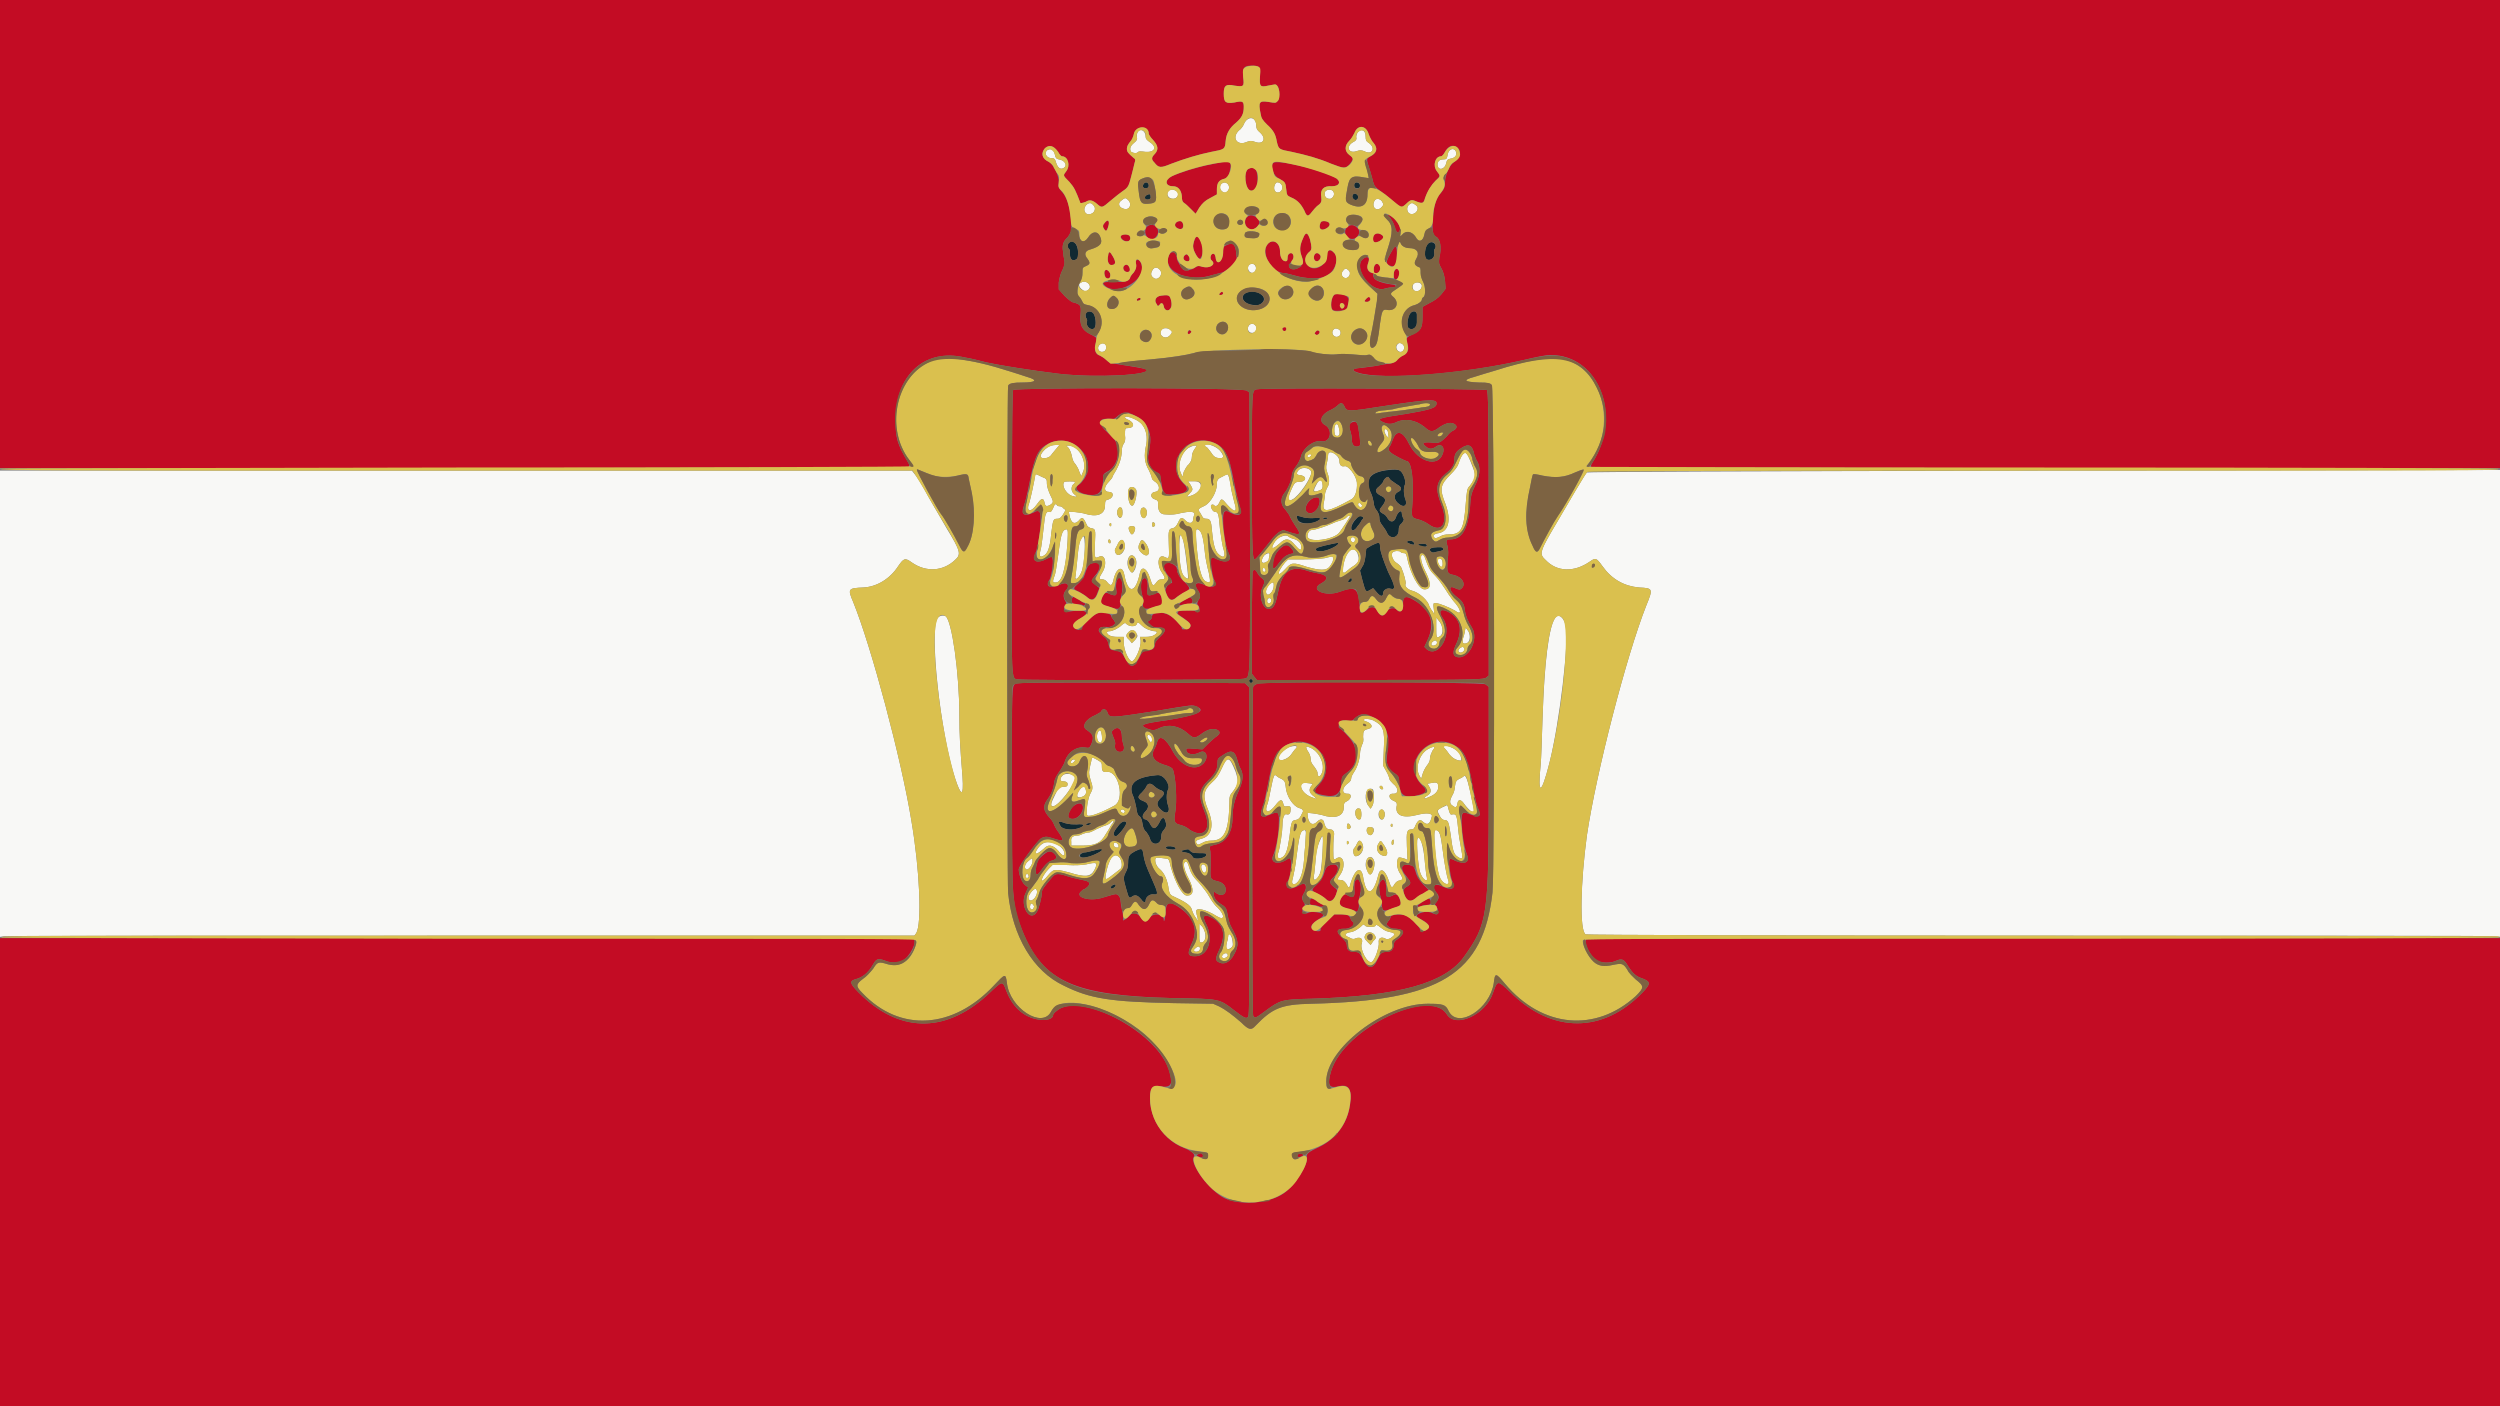
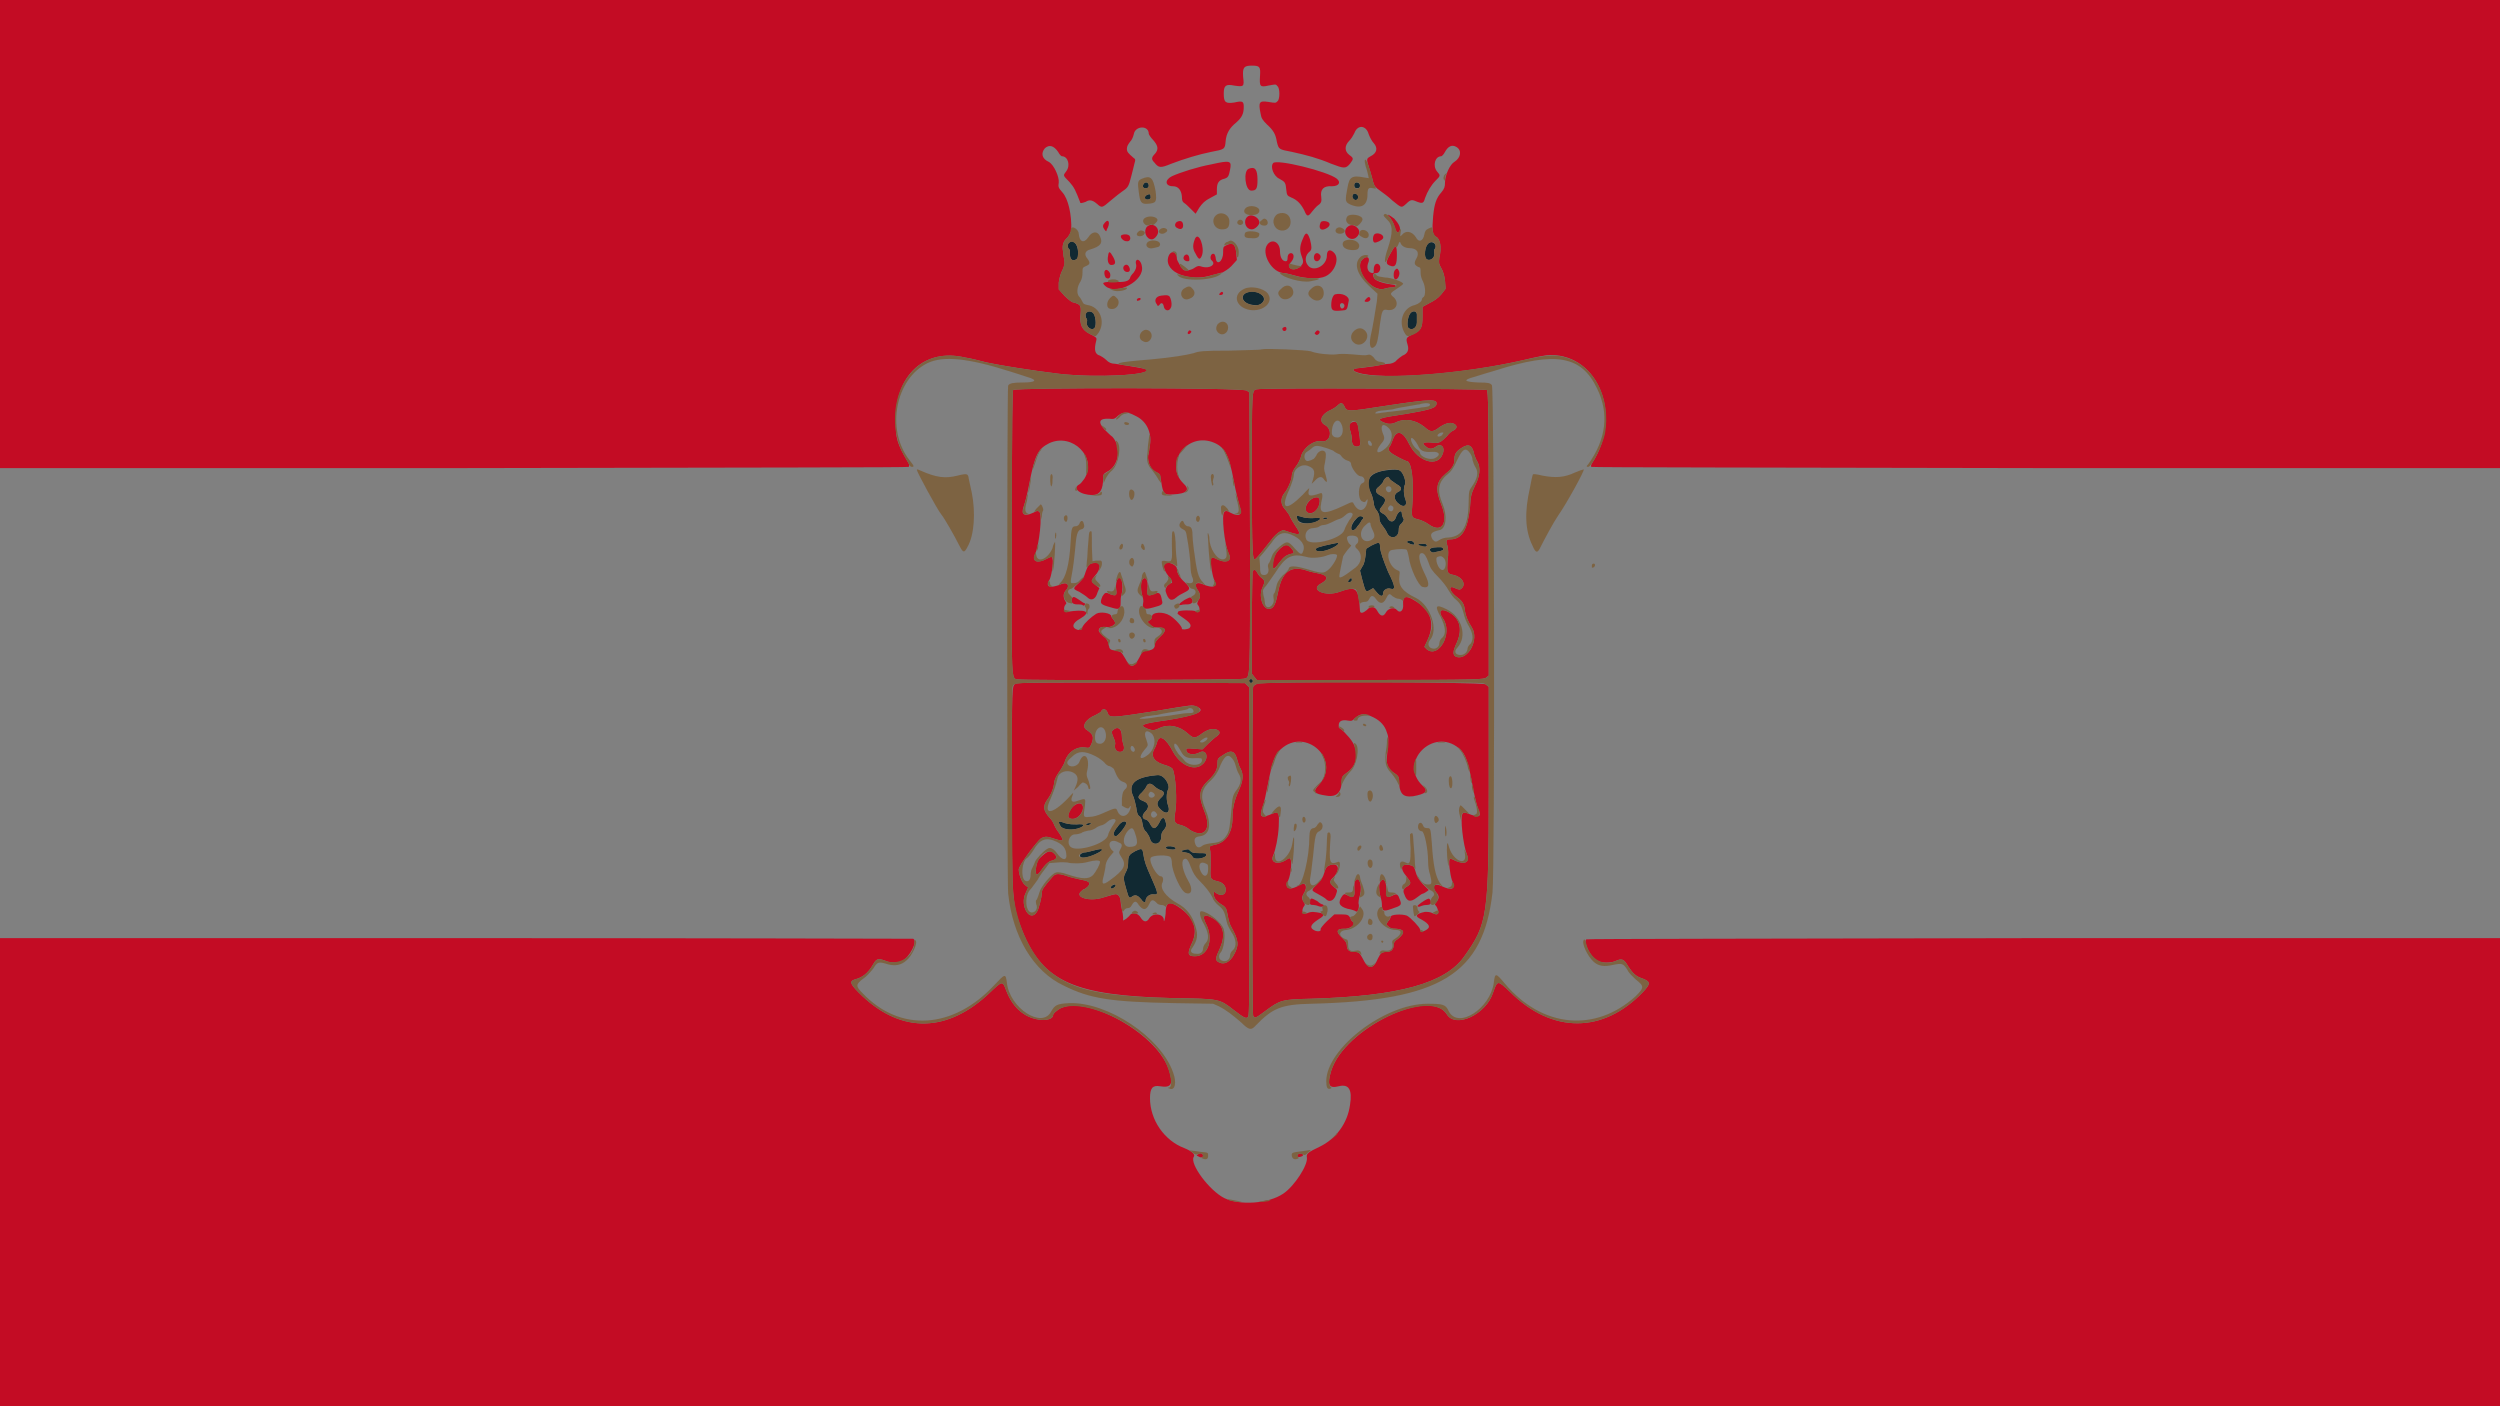
<svg xmlns="http://www.w3.org/2000/svg" height="225" viewBox="0 0 400 225" width="400">
  <rect x="0" y="0" width="400" height="225" fill="#808080" stroke="none" />
  <g fill-rule="evenodd">
-     <path d="m199.6 19.1c-.2.1-.5.5-.6.8s-.5.8-.8 1c-1.2 1.2-.2 2.5 1.3 1.8.6-.2.7-.2 1.3 0 1.3.5 1.9-.5.8-1.5-.5-.4-.6-.7-.6-1.1 0-1-.7-1.5-1.4-1m-17.6 2.1c-.1.2-.1.5-.1.7.1.4 0 .6-.5 1-.6.5-.7 1-.4 1.4.3.2.9.3 1.1 0 .1-.1.5-.1 1.2 0 1.5.1 1.9-.8.6-1.6-.4-.3-.6-.5-.6-.8 0-1-.9-1.5-1.3-.7m35.2 0c-.1.3-.2.5-.2.7.1.4 0 .6-.6.9-1.1.7-.6 1.8.6 1.4.6-.2.8-.2 1.3 0 1.3.7 1.9-.6.6-1.4-.3-.2-.4-.4-.4-.9 0-1.1-.7-1.4-1.3-.7m-49.6 2.8c-.6.4-.2 1.3.6 1.3.5 0 .6.1.8.8.3.9.8 1.1 1.3.7s0-1.2-.9-1.3c-.4-.1-.5-.2-.6-.7-.2-.8-.6-1.1-1.2-.8m64.3.1c-.1.1-.3.5-.3.8-.1.5-.2.6-.6.6-.7 0-1 .3-1 .9.1 1 1.2.7 1.4-.3.1-.5.2-.6.6-.7.7-.1 1-.4 1-.8 0-.7-.6-1-1.1-.5m-36.5 5.3c-.3.4-.3.8.1 1.2.4.3.6.3.9 0 .5-.5.2-1.4-.5-1.4-.1 0-.3.1-.5.2m8.6.1c-.4.8.1 1.6.8 1.2.5-.3.5-1.1 0-1.4-.4-.2-.6-.2-.8.2m-17 1c-.5.5-.1 1.3.7 1.3.4 0 .8-.3.8-.8s-1.1-.9-1.5-.5m25 .2c-.2.7.2 1.2.9 1.1.5-.2.7-.8.4-1.2s-1.1-.3-1.3.1m-32.6 1.4c-.6.4-.4 1.1.4 1.3.9.3 1.4-.7.7-1.4-.4-.4-.5-.4-1.1.1m40.6-.1c-.7 1 .2 2 1 1.2.4-.4.4-.5.1-1-.3-.4-.8-.5-1.1-.2m-46.2.8c-.7.8-.1 1.8.8 1.4.6-.2.8-1 .3-1.4-.3-.4-.7-.4-1.1 0m51.6 0c-.4.4-.3 1.2.2 1.4.9.3 1.7-.9.9-1.4-.5-.4-.7-.4-1.1 0m-25.6 9.6c-.4.6.2 1.5.8 1.2.6-.4.4-1.4-.3-1.4-.1 0-.3.1-.5.2m-15.4.8c-.3.5-.3.9.1 1.2.7.7 1.7-.5 1.1-1.2-.4-.5-.9-.5-1.2 0m30.5.1c-.3.3-.3.9.1 1.1.7.4 1.4-.7.7-1.2-.3-.3-.5-.3-.8.1m-41.9 1.9c-.5.2-.4.7.1 1.1s.7.4 1.1 0c.6-.6-.4-1.6-1.2-1.1m53.2.2c-.3.3-.2.9.1 1.1.6.3 1.2-.2 1.2-.8-.1-.5-.9-.7-1.3-.3m-26.3 6.6c-.6.6 0 1.5.7 1.2s.5-1.4-.3-1.4c-.1 0-.3.1-.4.2m-14 .7c-.5.5-.1 1.3.6 1.3.4 0 1-.5 1-.9 0-.5-1.2-.8-1.6-.4m27.5 0c-.6.6.1 1.5.8 1.1.4-.2.4-.9 0-1.1s-.6-.2-.8 0m-37.4 2.4c-.7.6-.1 1.5.7 1.1.4-.3.4-1 0-1.2-.3-.1-.4-.1-.7.1m47.6 0c-.4.4-.1 1.2.5 1.2s.8-1 .2-1.3c-.4-.2-.4-.2-.7.1m-43.6 11.7c0 .1.3.3.6.4 1 .5.9 1.3-.2 1.3-.4 0-.4.1-.4 1.1.1.7 0 1.1-.2 1.4-.2.2-.3.7-.3 1 0 1.1-.4 2.3-.9 3.2-.3.5-.6 1-.6 1.1s-.3.5-.6.8c-.8.8-.8 1.6 0 1.6.9 0 .8.9 0 1.2-.5.1-.6.2-.6 1 0 1.4-1.3 1.9-3.2 1.3-.6-.2-2.6-.4-2.6-.3 0 0 .1.4.2.9.3 1 .8 1.1 1.4.5.6-.7.7-.6 1.4.9.1.1.3.2.5.3.8.1.8.2.7 2.3-.1 2.5-.1 2.6.6 2.3 1.1-.6 1.4 1.3.5 2.6-.5.8-.5 1 .1 1 .3 0 .6.2.8.5.5.6.7.5.9-.2.4-2.1 1.5-2.7 1.8-1 .6 3.1 1.8 3 2.5-.4.3-1.1 1.1-.7 1.6.9.4 1.3.5 1.4 1 .7.3-.4.5-.5.8-.5.7 0 .7-.2.1-1.1-.9-1.3-.6-3 .4-2.5.8.4.8.3.7-2.1-.1-2.2 0-2.4.7-2.5.3-.1.5-.3.8-.9.4-.9.6-.9 1.2-.3.5.5 1.1.5 1.2-.1 0-.3.1-.7.2-.9.1-.5-.8-.5-2.2-.2-.6.2-1.6.3-2.5.2-.7 0-1.1-.5-1.1-1.4 0-.8 0-.8-.5-1-.8-.2-.8-1.1 0-1.2.9-.1.8-1.2-.1-1.7-.2-.2-.4-.3-.4-.5 0-.1-.2-.7-.5-1.3-.7-1.2-.8-2.3-.4-4.1.2-1.1 0-2.3-.6-3.1-.5-.8-2.8-1.7-2.8-1.2m33.6 1.3c-.2.5-.1 1.5.1 1.6.6.2.8-.2.5-1.3-.1-.6-.4-.7-.6-.3m7.9.9c0 .1.2.5.3.7l.4.4-.1-.7c0-.7-.6-1.1-.6-.4m-53.8 2.5c-.6.4-1.2 1.1-1.2 1.5 0 .5 1.3.4 1.7-.2.1-.2.5-.6.8-1l.5-.6h-.6c-.4 0-.9.1-1.2.3m25.1-.2c0 .1.1.2.2.2s.4.4.7.8c.5.8.8 1 1.6 1 .6 0 .5-.5-.2-1.3-.7-.7-2.3-1.2-2.3-.7m-21.8.4c.2.3.4.8.5 1.3.1.6.3 1 .6 1.3.2.3.5.8.6 1.2l.3.7.2-.5c.9-1.6-.5-4.4-2.2-4.4h-.4zm19.1 0c-1.2.9-1.7 2.7-1.2 3.9l.3.7.2-.8c.2-.4.5-1 .8-1.2.3-.4.5-.7.5-1.2 0-.3.1-.8.4-1.2l.4-.6h-.4c-.2 0-.6.2-1 .4m22.4 1.1c0 .3-.1.9-.2 1.3-.2.7-.1 1 .1 1.6.4 1 .3 1.9-.1 2.4-.1.3-.3.7-.3 1s-.1.9-.2 1.4c-.3 1.6.6 1.5 4.4-.6.6-.3 1-1.4.9-2.7-.1-1.1-1.4-2.8-2-2.6-.5.1-.8-.2-.8-.9-.1-1-1.8-1.9-1.8-.9m21.4.1c-.1.2-.4.7-.5 1.2-.2.6-.6 1.1-1.3 1.8-1.7 1.7-1.8 2.3-.8 4.8.9 2.5.5 4.3-1.1 4.6-.7.1-1.1.4-.7.7.1.2.3.1.8-.1.5-.3.9-.4 1.6-.4 1.9 0 2.3-.9 2.6-4.7.2-2.4.2-2.6.7-3.1 1-1.3 1-1.6.3-3.3-.8-2.1-1-2.3-1.6-1.5m-24.7-.1v.3c.2.2.6-.1.6-.3s-.4-.2-.6 0m-1.4 2.4c-.4.4-.4.8.1.8.2 0 .5.1.7.2.5.4.1.9-.7.9-.7 0-.8.1-1.4 1.5s-.5 1.8.3 1.3c1-.5 3-3.4 3-4.3 0-.7-1.4-1-2-.4m-207.8 37.4v37.3l.6-.1c.4-.1 33.3-.1 73.2-.1h72.5l.3-.4c.9-1.5.6-9.9-.8-18.1-1.6-9.8-6.4-27.8-9.3-34.9-.9-2.1-.8-2.2 1.6-2.3 2.2-.1 4.3-1.4 5.6-3.4.9-1.3 1.1-1.4 2.2-.6 2.3 1.6 5 1.4 6.9-.4 1-.9.9-1.4-1.3-5-.6-1.1-2-3.4-3-5.2-.9-1.7-1.9-3.3-2.2-3.6l-.4-.5h-72.9-73zm326.6-37.3c-48 .1-72.6.2-72.7.3-.2.1-2.7 4.4-5.8 9.7-1.7 3-1.8 3.4-.8 4.3 1.8 1.9 4.5 2 7 .3 1-.7 1.1-.7 2.1.7 1.5 2.1 3.5 3.2 5.9 3.4 2.2.1 2.2.2 1.1 2.9-3.2 8.1-8 26.7-9.5 36.8-1 7.4-1.2 15.2-.2 15.8.1.1 32.3.2 72.6.2 39.9 0 72.7 0 73.1.1l.6.1v-37.4-37.3h-.4c-.2 0-33 .1-73 .1m-161 .9c0 .2-.2 1.1-.4 2.1-.2.9-.4 1.8-.5 2.1-.6 1.5.2 1.7 1.2.3.7-1 1-1.1 1.2-.4.1.7.3.8.9.5.6-.4.6-.5 0-1.7-.3-.7-.5-1.3-.5-1.7 0-.7 0-.8-.8-1.1-.4-.2-.8-.4-.9-.4-.1-.1-.2.1-.2.3m30.1 0c-.9.4-1 .6-1 1.3 0 1.2-1 2.9-1.9 3.4-1.1.5-1.2.6-.8 1.1.1.2.3.5.4.7s.3.3.6.3c.6 0 .8.3.9 1.8.2 2.2.5 3.4 1.1 3.9.8.7 1.1.4.8-.7-.2-.5-.4-1.9-.6-3.3-.2-2.5-.3-2.8-.8-2.8-.4 0-.8-.9-.6-1.1.2-.1.3-.1.4 0 .3.3.6.2.9-.4.3-.7.4-.7 1.3.4 1.2 1.3 1.6 1.2 1.1-.4-.1-.5-.4-1.5-.5-2.1-.2-1.6-.5-2.5-.6-2.4-.1 0-.4.1-.7.3m15 1.2c-.6 1.1-.6 1.3 0 1.2.8-.2 1-.4.9-1.1 0-.8-.5-.9-.9-.1m-40.4-.3c-.5.5.2 1.8 1.1 2.2.9.3 1.1.2.5-.2-.5-.4-.6-1.1-.2-1.6.2-.1.3-.3.3-.4s-1.6-.1-1.7 0m20.2.5c.4.7.4.8-.2 1.4-.5.5-.5.6.3.3 1.8-.6 2.1-2.3.5-2.3h-1zm-8.7.8c.2.7-.3 2.7-.7 2.5-.6-.1-.9-2.6-.3-2.9.4-.2.8 0 1 .4m35.5 2.3c0 .3.3.5.5.4s.2-.2 0-.4c-.2-.3-.5-.3-.5 0m-48.8.6c-.3.6-.4.7-.6.6-.5-.1-.7.2-.9 2.4-.1 1.1-.3 2.5-.4 3.2-.4 1.5-.3 1.8.4 1.4.6-.3 1-1.2 1.2-3.6.3-2.2.3-2.3 1-2.3.3 0 .5-.1.9-.7l.4-.7-.4-.3c-.1-.2-.4-.3-.6-.3s-.4-.1-.4-.2c-.2-.3-.4-.1-.6.5m11.1.7c0 .9-.5 1.2-.8.4-.2-.5.1-1.3.5-1.2.2 0 .3.2.3.8m3.7-.6c.5.5 0 1.9-.5 1.4-.4-.2-.4-1.4-.1-1.5.3-.2.4-.1.6.1m32.2 1.3c-.1.2-.5.4-.8.5s-1 .3-1.4.5c-1.1.5-2.9 1.1-3.4 1.1-.4 0-.7.5-.7 1 0 1.1 4.2.6 5.1-.6.4-.5 1.7-2.5 1.7-2.6 0-.2-.3-.1-.5.1m-30.7 1.4c-.1.1-.2.2-.3.2-.2 0-.2-.5-.1-.7.2-.2.5.2.4.5m-7-.2c0 .2 0 .3-.1.3s-.2-.1-.2-.3c0-.1.1-.2.2-.2s.1.1.1.2m3.8.5c.1.3-.2 1.1-.5 1.1-.2 0-.6-.8-.5-1.1s.9-.3 1 0m-11.3.4c-.4.3-.6 1-1 4.1-.2 1.4-.4 2.9-.6 3.3-.3.9-.3 1 .2 1 1 0 1.6-2 1.9-6.5.1-2 .1-2.2-.5-1.9m21.1 1.7c.3 4.2.8 6.4 1.7 6.6.6.2.6.1.3-1.5-.2-.7-.5-2.1-.6-3-.3-3-.6-3.9-1.3-3.9-.2 0-.2.2-.1 1.8m-18.2-.6c-.4.5-.6 1.1-.8 3.3-.1 1.3-.3 2.6-.3 2.9-.2.9.4.6.9-.5.6-1.2.8-6.5.2-5.7m15.5 2.4c.1 2.8.4 3.8 1.1 4.2.4.2.4.3-.1-3.7s-1.1-4.3-1-.5m16-2.3c-.5.3-.9.8-1.1 1.4-.2.5.3.3 1.1-.4 1-1 1.6-.9 2.5.2.8.9 1 1 1 .3 0-.6-.5-1.1-1.3-1.3-.4-.1-.7-.3-.8-.4-.3-.2-.8-.1-1.4.2m11.5.1c-.1.1-.1.3 0 .5.3.3.6.2.6-.3 0-.3-.4-.5-.6-.2m-38.5.6c0 .2-.1.3-.2.2-.1 0-.2-.2-.2-.3 0-.2.1-.3.2-.3s.2.2.2.4m2.1 0c.5.8-.1 2.1-.9 2.1-.4 0-.7-.8-.4-1.1.1-.2.3-.5.4-.8.4-.6.7-.7.9-.2m3.7.5c.7 1.3.2 2.2-.8 1.3-.6-.5-.7-1-.3-1.7.2-.6.5-.5 1.1.4m32.4 1c-.5.5-.9 1.5-1 2.6-.1 1 0 1.1.8.4.3-.3.8-.6 1.1-.8.6-.5.7-.8.5-1.5-.2-1-.9-1.3-1.4-.7m6.9.2c-.3.4.1 1.4.7 1.7.3.2.6.5.7.7.4.9.8 2.4.7 2.6-.2.4.3.9 1 1.1 1.2.3 2.6 1.6 2.8 2.5.1.2.3.6.5.8l.3.5-.1-.9c-.1-.9-.1-.9.3-.9.6 0 2.2.7 3.1 1.2 1.2.9 1-.2-.3-1.6-.4-.5-1-1.4-1.3-1.9-.4-.6-1-1.5-1.5-2-.9-.9-1.1-1.2-1.8-3.2 0-.1-.2-.2-.3-.2-.5 0-.2 1.4.6 2.9.8 1.7.8 2.6-.3 2.6-.9 0-2.3-2.6-2.8-5.2-.1-.5-.2-.6-.5-.6-.2 0-.5-.1-.5-.2-.2-.2-1-.2-1.3.1m-20.3.3c-.4.2-.8 1.1-.5 1.3.2.2 1-.2 1-.5 0-.2.1-.4.1-.6.1-.4-.1-.5-.6-.2m-20.9.5c.3.5.3 1.1 0 1.9-.4.7-.5.7-1-.1-.6-1.2.2-2.9 1-1.8m30.4.1c-.6.1-1.9.2-3.4.2h-2.5l-.5.5c-1.3 1.6-1.4 2.6 0 1.1 1-1.1 1.2-1.2 3.5-.4 2.1.6 3.1.6 3.6 0s.7-1.2.6-1.5c-.2-.2-.1-.2-1.3.1m18.1.2c-.2.3.2 1.2.5 1.2.4 0 .2-1.3-.1-1.3-.2-.1-.4 0-.4.1m-28 1.4c-.2.2-.1.6.2.6.1 0 .2-.1.2-.2 0-.3-.2-.5-.4-.4m1.1 2.5c-.4.3-.8 1.2-.6 1.5.2.7 1.2-.2 1.2-1.2 0-.6-.1-.6-.6-.3m-.4 2.5c-.2.5.2.9.5.5.2-.3.1-.7-.2-.7-.1 0-.3.1-.3.2m-52.8 3c-1.3 1.8.4 18.2 2.8 25.6 1 3 1.4 3 1.2-.2-.4-4.9-.5-6.9-.5-9.7 0-6.9-1.2-15.3-2.2-16-.4-.2-1-.1-1.3.3m98.8 0c-1 1.5-1.7 7-2 16.2-.1 3.1-.2 6.4-.3 7.3-.5 5 .1 4.8 1.4-.3 1.6-6.3 3.2-19.7 2.6-22-.3-1.4-1.2-2-1.7-1.2m-19 1.4c0 1.7 0 1.9.6 1.5s.5-1.7-.2-2.5l-.4-.5zm-47.9-.5c-.1.5-1.1.5-1.6.1-.3-.3-.3-.3-.8.1-.5.5-1.5 1-2 1s-.5.3-.1.6c.3.2.8.3 1.4.3h1v.9c0 1.2.8 3 1.3 3s1.5-2.2 1.4-3.3l-.1-.6h.9c.6 0 1.1-.1 1.4-.3.5-.3.5-.6.1-.6-.6 0-1.6-.4-2.1-.9-.6-.6-.7-.6-.8-.3m52.5 1.1c0 .3-.2.8-.3 1.2-.2.8 0 1 .6.8.6-.3.6-1.5.1-2.1l-.3-.4zm-52.7.3c.4.5.4.6-.1 1.2l-.5.5-.4-.5c-.6-.5-.6-.8-.2-1.2.4-.5.9-.5 1.2 0m47.5 1.5c-.3.3-.2.6.1.6.4 0 .7-.3.6-.6s-.4-.3-.7 0m4.4 1c-.3.2-.4.6 0 .7.3.1.8-.3.7-.6s-.3-.4-.7-.1m-15.4 11.5s.1.2.3.2c1 .3 1.3 1 .5 1.2s-.9.3-.9 1.3c.1.6 0 1-.2 1.3-.1.3-.3.9-.3 1.4-.1 1.2-.5 2.3-1 3-.2.3-.4.7-.4.9 0 .3-.2.6-.5.8-1 .7-1.1 1.7-.1 1.7.7-.1.7.8-.1 1.2-.4.2-.5.3-.5 1 0 1.4-1.4 1.9-3.5 1.2-.8-.2-2.3-.4-2.3-.3 0 1.5.7 2.2 1.5 1.4.6-.6 1.1-.5 1.2.3.2.6.4.9.9.9s.8.4.6 1.2c-.1 1.1-.1 3.4 0 3.5 0 .1.3.1.5-.1 1.1-.6 1.5 1.3.5 2.7-.5.7-.5.8.1.8.4 0 .6.2.9.6.4.8.5.8.7-.1.7-2.3 1.7-2.8 2-1 .5 3.2 1.6 3 2.4-.2.3-1.4 1.1-1 1.7.8.4 1.2.5 1.3.9.6.2-.3.4-.5.7-.6.7-.1.7-.3.3-1-.5-.7-.7-1.6-.5-2.3.1-.5.2-.5 1.2-.2l.4.2-.1-2.2c-.1-2.4 0-2.7.8-2.7.3 0 .4-.2.6-.7.4-.8.7-1 1.2-.5.7.6 1.1.4 1.4-.9.1-.5-.9-.6-2.4-.2-2.4.6-3.6 0-3.2-1.6 0-.4-.1-.5-.6-.7-.8-.4-.8-1.2.1-1.1.8 0 .8-.9-.1-1.6-.3-.3-.6-.6-.6-.8 0-.1-.2-.7-.5-1.2l-.5-.9.1-2.5c.2-3.3-.1-3.9-1.6-4.7-.6-.3-1.6-.4-1.6-.1m-42.5 1.9c-.3.5-.2 1.3.1 1.6.4.3.6 0 .5-1-.1-.8-.3-1.1-.6-.6m7.9.6c-.1.1 0 .4.2.6.3.7.6.5.5-.2-.1-.4-.6-.7-.7-.4m22.5 1.9c-1 .5-1.9 1.7-1.4 2 .4.2 1.5-.3 1.9-.9.2-.3.5-.7.6-.8.7-.6 0-.7-1.1-.3m24.9-.1c0 .1.1.2.3.4.1.1.4.5.6.8.4.5 1.1 1 1.8 1 .2 0 .1-.6-.2-1.2-.5-.7-2.5-1.6-2.5-1m-21.8.6c.3.4.5.9.5 1.3s.1.7.6 1.3c.3.4.5.8.5.9 0 .7.3.8.6.3.7-1.3-.1-3.4-1.6-4.2-.8-.4-1-.3-.6.4m19.2-.2c-1.3.8-2 2.9-1.3 4.2l.3.5.2-.7c.1-.4.4-1 .7-1.4.4-.5.5-.8.5-1.2 0-.3.2-.8.4-1.2.6-.7.3-.8-.8-.2m-53.8 1.9c-.1.3-.2.9-.3 1.4s0 .9.2 1.6c.4 1.2.4 1.4-.1 2.3-.4.8-.7 3.2-.4 3.4.4.2 2.3-.5 4.3-1.6 1.7-.9.7-5.5-1.1-5.4-.7.1-.9-.1-.9-.8 0-.6 0-.7-.7-1.1-.9-.5-.9-.5-1 .2m-3.2 0c-.1.1-.1.3 0 .3.1.1.6-.2.6-.5 0-.2-.5-.1-.6.2m24.1 1.1c-.5 1.1-.9 1.7-1.6 2.3-1.4 1.3-1.5 2.2-.6 4.4 1 2.4.6 4.2-1.1 4.6-.8.2-1 .4-.7.8.1.2.2.2.8-.1.5-.3 1-.4 1.5-.4 2.1 0 2.8-1.5 2.9-6 0-1 0-1.2.6-1.9.9-1.2.9-1.5.4-3.1-1-2.5-1.3-2.6-2.2-.6m-25.4 1.1c-.5.4-.6 1-.1 1 .6 0 .9.2.8.6 0 .2-.2.3-.7.3-.7 0-.7 0-1.3 1.3-.7 1.4-.8 1.8-.3 1.8.8 0 3.5-3.4 3.5-4.5 0-.6-1.3-.9-1.9-.5m33.7.3c-.1.2-.3 1.1-.5 2.1s-.4 2.1-.6 2.5c-.4 1.3.4 1.2 1.4-.1.7-.9 1-1 1.2-.3.1.5.2.6.7.5.4 0 .5 0 .5.5 0 .6-.2.9-.6.8-.4-.2-.7.5-.7 1.7 0 .9-.4 3.7-.7 4.5-.2.7 0 1 .6.7s.9-1.1 1.2-3.2c.3-2.7.4-2.7 1-2.8.5-.1.7-.3 1.1-1.2.2-.3 0-.6-.5-.7-1-.3-2.1-1.9-2.2-3.5-.1-.8-.2-.9-.7-1.2-.3-.1-.6-.3-.7-.4-.3-.3-.4-.2-.5.1m30.4-.1c-.1.1-.4.3-.7.4-.5.3-.6.4-.7 1.2 0 .4-.2 1.1-.4 1.4-.5.9-.5 1.4 0 1.7.5.4.7.3.8-.4.1-.6.5-.6.9-.1 1.1 1.5 1.9 2 1.7 1-.8-4-1.2-5.6-1.6-5.2m-25.9 1.2c-.5.6.4 1.8 1.7 2.2.8.3.8.3.2-.2-.7-.5-.8-1-.5-1.5.4-.5.4-.5-.5-.6-.5-.1-.7-.1-.9.1m20.6-.1-.5.1.3.5c.4.7.2 1.1-.5 1.5-.6.4-.3.5.5.1 1-.4 1.5-1 1.4-1.7 0-.6-.2-.7-1.2-.5m-7.6.8c0 .1 0 .2-.2.2s-.5-.4-.3-.5c.2-.2.4 0 .5.3m-48.5.2c-.7.9-.6 1.5.3 1.2.6-.2.8-.6.6-1.2-.1-.6-.4-.6-.9 0m47 1c0 .7 0 1.2-.2 1.6l-.3.5-.3-.4c-.8-.9-.6-2.9.3-2.8.4 0 .5.1.5 1.1m10.9 1.9c-.8.4-.8.5-.3 1.4.2.4.4.6.7.6.6 0 .7.3 1 2.3.3 2.5.5 3.1 1 3.5 1 .7 1 .5.6-1.7-.1-.5-.3-1.6-.4-2.7-.2-2.2-.3-2.4-.9-2.3-.3.1-.4 0-.6-.7-.1-.4-.2-.8-.3-.8 0 .1-.4.2-.8.4m-13.1.2c.3.2.3 1.6 0 1.7-.6.2-1-1.1-.6-1.6.3-.2.2-.2.6-.1m-38.3.3c0 .3.5.5.6.3.1-.1.1-.2 0-.3-.1-.3-.6-.2-.6 0m42.2.2c.1.2.1.5 0 .8-.2.6-.7.6-.9-.1-.2-.9.5-1.5.9-.7m-43.9 1.8c-.2.2-.7.4-1.1.5-.4.2-1 .4-1.3.6-.4.2-.8.4-1 .4-.3 0-.6.1-.9.2-.2.1-.6.3-.9.3-.8 0-1.1.3-1 1v.6h1.7c2.2 0 3-.4 3.8-1.8.4-.6.8-1.3.9-1.5.6-.7.4-1-.2-.3m38.5.7c-.2.4-.6.3-.6-.1 0-.2.1-.5.1-.5.2-.2.6.4.5.6m6.7-.3c0 .1 0 .2-.1.2s-.2-.1-.2-.2c0-.2.1-.3.2-.3s.1.1.1.3m-3.2.3c.3.2.3.6 0 1-.4.6-1.1-.1-.9-.8.1-.3.4-.3.9-.2m-11.3.6c-.3.3-.5 1.3-.9 4.4-.1 1.1-.4 2.4-.5 2.9-.3 1-.2 1.3.4 1.1.8-.5 1.3-2 1.4-4.8.1-.8.2-2 .2-2.6.1-1.2 0-1.4-.6-1m21.2.6c0 2.4.5 6.1.9 6.9.6 1.1 1.7 1.3 1.3.3-.2-.5-.6-2.6-.9-5-.3-2.3-.5-3-1.1-3-.1 0-.2.3-.2.8m-18.4 1.1c-.3.7-.5 1.4-.6 2.9-.1 1.1-.2 2.3-.3 2.6-.1 1.1.8.4 1.1-.8.2-.8.5-5.6.3-5.6-.1 0-.3.4-.5.9m15.7-.5c-.2.4.1 4.5.4 5.3.3 1.1 1.3 1.9 1.1.9-.1-.3-.2-1.3-.3-2.2-.2-2.9-.9-4.9-1.2-4m-3.8.6c0 .2-.1.4-.2.4-.2 0-.2-.6 0-.8.2-.1.2-.1.2.4m-7.3.2c-.2.2-.2.1-.2-.2s0-.3.2-.2c.2.2.2.3 0 .4m2.1-.3c.7.8.1 2.3-.9 2.3-.3 0-.5-.8-.3-1.2.1-.1.4-.5.5-.8.3-.6.4-.6.7-.3m3.7.6c.8 1.2.5 2-.5 1.5-.7-.4-.9-1.2-.4-1.9.3-.5.3-.5.9.4m-54.7-.3c-.5.3-1.1 1.1-1.1 1.5 0 .3.7-.2 1.3-.7.7-.8 1.5-.6 2.3.3.7.9 1.1 1 1 .3-.4-1.3-2.5-2.1-3.5-1.4m11.4.2c0 .2.2.4.4.4.4.1.5-.2.2-.6-.3-.3-.7-.2-.6.2m-.4 2.1c-.5.7-1.2 3.4-.8 3.4.1 0 .9-.6 2.3-1.7.3-.3.2-1.2-.1-1.7-.5-.6-.9-.6-1.4 0m7.1 0c-.2.5.1 1.3.7 1.8.7.6 1.2 1.7 1.4 3.2.1.6.2.8.5 1 2.2 1 3.1 1.6 3.2 2.3.1.3.3.8.6 1.2l.4.6-.1-.6c-.1-.3-.2-.7-.2-.9-.2-.8 1.6-.4 3.3.7 1.3.8 1.3-.2.1-1.4-.5-.4-1-1.2-1.3-1.7-.3-.6-1.1-1.6-1.7-2.3-.9-.9-1.2-1.4-1.5-2.3-.2-.8-.4-1.1-.6-1-.5.1-.3 1.2.5 2.7.9 1.8.8 2.7-.3 2.7-.7 0-1.9-2.1-2.6-4.7-.2-.9-.3-1.2-.6-1.2-1.4-.2-1.7-.2-1.8-.1m35 .6c.1.6-.2 1.8-.6 2-.2.2-.8-.9-.8-1.5 0-1.4 1.1-1.8 1.4-.5m-55.4-.1c-.5.4-.7 1.1-.3 1.3.3.2 1-.7 1-1.3s0-.6-.7 0m9.3.5c-.6.1-1.6.2-3.2.1h-2.2l-.6.6c-.6.6-1.2 1.6-1.1 1.9 0 .1.3-.1.6-.4 1.1-1.3 1.2-1.3 1.9-1.3.3 0 1.2.2 1.9.4 2.5.8 3.4.7 4-.4.6-1.2.4-1.3-1.3-.9m18.4.4c0 .5.4 1.1.6.9.4-.3.2-1.3-.3-1.3-.2 0-.3.2-.3.4m-28.1 1.4c-.1.3.1.5.4.3.2-.1 0-.6-.2-.6 0 0-.1.1-.2.3m1 2.5c-.5.6-.7 1.1-.4 1.4.5.4 1.4-.8 1.2-1.5-.1-.4-.3-.4-.8.1m-.2 2c0 .1-.1.3-.1.5 0 .5.5.6.6.1.2-.2-.3-.8-.5-.6m27 4.7c0 1.4 0 1.5.3 1.5.8 0 .9-1.5.2-2.5l-.5-.5zm25.8-1c-.8.6-1.1.8-1.9.9-.7.2-.7.5.1.8.5.3.7.3 1.1.1.7-.2 1.1.1.9.8-.4.9.9 3.4 1.6 3 .5-.3 1.2-2.4 1.1-3.1s.4-1 1.1-.6c.2.1.4.1.8-.1.7-.5.8-.7.2-.9-.9-.2-1-.2-1.8-.8-.6-.5-.8-.5-.8-.3-.2.3-1.5.3-1.7 0s-.3-.2-.7.2m2.3 1.4c.2.4.2.4-.3.9l-.4.6-.5-.5c-.5-.5-.6-.7-.3-1.2s1.2-.4 1.5.2m-23.5.2c0 .2-.1.6-.2.9-.2.9-.1 1.3.4 1 .6-.3.6-.5.5-1.2-.1-1-.7-1.6-.7-.7m-5.2 1.8c-.3.2-.3.3-.2.5.3.2.9 0 .9-.4s-.3-.5-.7-.1m4.4 1c-.3.3-.2.6.1.6.4 0 .8-.4.6-.6-.1-.3-.5-.2-.7 0" fill="#f8f8f6" />
    <path d="m0 37.5v37.4h72.6c50-.1 72.7-.1 72.8-.2.1-.2.1-.4-.1-.7-1.8-3.1-2-3.8-2-6.8 0-7.3 4.7-11.5 11.1-10 .8.1 2.3.5 3.5.8 2.3.5 7.4 1.3 11.5 1.8 6.1.7 15 .2 14.1-.7-.2-.1-2.4-.5-5.1-.9-.6 0-1-.2-1.4-.6-.3-.3-.8-.6-1-.7-.8-.2-1-.9-.6-2.4.1-.4.1-.5-.9-1-1.4-.7-1.8-1.5-1.6-3.3.1-1.3 0-1.5-1.1-1.8-.3 0-.9-.5-1.5-1.1l-.9-1v-1.1c.1-.7.3-1.5.6-2 .3-.7.4-1 .3-1.6-.1-.4-.2-1-.2-1.3-.2-1 0-1.7.7-2.3.3-.4.5-.8.6-1.1.1-2.6-.5-5.1-1.4-6.1-.7-.8-.7-.9-.6-1.6.1-.9-.8-2.9-1.6-3.3-1.1-.5-1.3-1.4-.6-2.2.7-.6 1.4-.4 2.1.6.2.4.5.7.6.7 1 0 1.4 1.5.7 2.4-.5.7-.6.6.5 1.7.8.9 1 1.4 1.7 3.2 0 .3.3.2.9 0 .6-.4 1.1-.3 1.8.3.8.7.8.7 2.2-.5.7-.6 1.6-1.3 1.9-1.5.9-.6 1-.8 1.4-2.4.2-.7.4-1.6.5-2 .2-.7.2-.7-.2-1-.8-.7-1-.9-1-1.4 0-.4.2-.7.5-1.1.3-.3.5-.8.6-1.2.2-1.4 2.4-1.5 2.4-.1 0 .1.3.6.7 1 .8.9.9 1.5.3 2.2-.6.6-.6.9-.1 1.4.7.9 1 .9 2.7.2 2.1-.8 4.4-1.5 6.4-1.9 2.1-.4 2.2-.4 2.3-1.7s.7-2.2 1.7-3c.9-.8 1.2-1.4 1.2-2.5 0-.9-.2-1-1.5-.7-1.4.2-1.7 0-1.7-1.4 0-1.3.3-1.6 1.7-1.3 1.5.2 1.6.2 1.4-1.4-.1-1.5.1-1.8 1.4-1.8s1.4.2 1.3 1.7c-.1 1.6 0 1.8 1.3 1.5 1.2-.2 1.2-.3 1.5.1.4.3.4 2.1 0 2.4-.3.3-.3.3-1.5.1-1.4-.2-1.6 0-1.2 1.9.1.7.3 1 1 1.7 1.1 1 1.4 1.6 1.6 2.8.3 1.2.3 1.2 2.4 1.6 2.3.5 4.2 1 6.3 1.9 2.1.8 2.3.8 3 0 .6-.8.6-.9-.1-1.4-.8-.6-.8-1.5 0-2.3.3-.3.6-.8.8-1.2.5-1.4 1.9-1.3 2.3.2.2.5.5 1.1.8 1.4.7.8.5 1.6-.5 2.1-.7.4-.7.4-.2 2 .2.7.5 1.6.6 2.1.2.7.4.9 1.1 1.4.4.3 1.4 1 2 1.6 1.5 1.2 1.4 1.2 2.2.5.7-.7.9-.7 1.8-.3.8.3 1 .2 1.2-.6.4-1.1 1-2.1 1.7-2.8.8-.8.8-.8.2-1.5-.7-.9-.3-2.4.7-2.4.1 0 .4-.3.6-.7.5-.9 1.1-1.2 1.8-.8.9.5.8 1.7-.3 2.4-.7.4-1.5 2.1-1.5 3.3 0 .7-.1 1-.6 1.6-.8.9-1.1 1.8-1.3 3.8-.2 2.2-.1 3.1.5 3.3.6.3.9 1.7.5 3.3-.1.9-.1 1 .3 1.7.3.5.5 1.2.6 2l.1 1.3-.7.9c-.5.6-1.1 1-1.9 1.4l-1.1.6v1.5c0 1.8-.2 2.3-1.6 2.9-1 .5-1.1.6-.8 1.6.3.9 0 1.5-.8 1.8-.3.2-.7.5-.9.7-.2.3-.6.5-1.1.6-.5 0-1.6.2-2.6.4-.9.1-2.1.3-2.5.3-1 .1-1 .4-.1.7 3.8 1.3 17.2.2 26.6-2 2.1-.5 3.5-.8 4.3-.8 7.7 0 11.5 9.7 6.7 17.2-.2.3-.3.6-.2.7s28.4.1 72.8.2h72.6v-37.4-37.5h-200-200zm193.8-11.2c-2.2.4-5 1.3-6.3 1.9-1.2.6-1.1 1.6.2 1.6.8 0 1.3.6 1.4 1.6 0 .7.1.9.4 1.1.2.1.7.6 1.1 1l.7.7.6-1c.5-.7.9-1.1 1.7-1.5l1.1-.6v-.8c0-1 .3-1.5 1.2-1.7.6-.2.7-.4.9-1.4.3-1.5.1-1.6-3-.9m9.9-.2c-.5.6.1 2.1 1 2.5.9.5 1 .6 1.1 1.7.1.9.1 1 .8 1.3 1 .4 1.6 1.1 2.1 2.1.4 1 .6 1 1.2.2.3-.4.6-.7.8-.9.7-.5.8-.7.7-1.5-.2-1.2.4-1.8 1.7-1.7 1.1 0 1.5-.6.8-1.2-1.5-1.2-9.7-3.2-10.2-2.5m-3.9.9c-.9.3-.6 3.5.4 3.5.8 0 1-.3 1-1.7 0-1.7-.4-2.2-1.4-1.8m.1 7.5c-1.1.4-.8 2.2.4 2.2.5 0 1.2-.7 1.2-1.1 0-.7-1-1.3-1.6-1.1m22.5.3c.2.3.6.9.7 1.4.3 1 .5 1.2.8.8.3-.5-.1-1.2-.8-2-.9-.7-1.4-.9-.7-.2m-45.6.8c-.4.4-.4.7-.1 1.1s.3.4.4 0c.6-1 .3-1.8-.3-1.1m11.5-.1c-.4.3-.4.8.1 1 .5.3.9.1.9-.4 0-.7-.4-.9-1-.6m23 .1c-.4.9 0 1.4.8 1 .6-.3.8-.7.5-1-.4-.3-1.2-.3-1.3 0m-27.8.7c-.6.7-.1 2 .8 2 .4 0 1-.7 1-1.2 0-1-1.1-1.5-1.8-.8m32 .1c-.9 1 .6 2.5 1.6 1.5.5-.5.5-1.1 0-1.5-.5-.5-1.1-.5-1.6 0m-7 1.7c-.5 1.1-.6 1.8-.3 2.7.4 1 .4 1.3-.1 1.8-1.1 1-2.5.3-1.5-.7.5-.6.5-1.3 0-1.4-.4 0-.6.3-.6.9 0 .3-.1.4-.3.4-.5 0-.9-.6-.9-1.6 0-1.4-1.2-2.1-2-1.1-1.1 1.4.7 4.6 2.7 4.6.2 0 1 .2 1.7.4 1.7.5 3.9.6 4.9.1 1.5-.7 2.3-2.9 1.3-3.8-.6-.6-1.1-.4-1.1.5 0 1.6-2.1 2.7-3 1.6-.6-.7-.5-1.7.3-2.3.3-.3.3-.7 0-1.9-.4-1.2-.7-1.2-1.1-.2m11.4-.6c-.3.3-.3 1.2 0 1.3s1.3-.4 1.4-.7c.2-.6-1-1-1.4-.6m-40.4.1c-.5.2.2 1.1.9 1 .4 0 .6-.5.3-.9-.2-.2-.7-.3-1.2-.1m11.7.6c-.4 1-.4 1.6.1 2.4.5 1 .7 1 1 .3.5-1.3-.5-4-1.1-2.7m4.9 1.1c-.4.2-.4.3-.4 1.1 0 1.5-1.1 2.2-1.2.8-.1-.5-.2-.6-.4-.6-.4 0-.6.8-.2 1.1.7.6-.3 1.3-1.5 1-.6-.2-.7-.2-1.2.1-.5.4-1.5.6-1.8.4s-1.1-1.5-1.1-1.8c0-1.3-1.1-1.4-1.4-.2-.6 2.4 3.5 4 7.1 2.8.6-.1 1.3-.4 1.6-.4.2-.1.9-.5 1.4-1l.9-1-.1-1c-.1-1.6-.6-1.9-1.7-1.3m26.7.7c-1.2 2-1.2 2.3-.1 2.6.6.1.8-.4.8-1.8 0-1.5-.2-1.7-.7-.8m-45.5.9c-.2.9.1 1.5.5 1.5.7 0 .8-.4.3-1.3s-.7-1-.8-.2m33-.1c-.2.5 0 1 .4 1s.8-.7.5-1c-.3-.4-.7-.4-.9 0m-20.8.1c-.3.4-.1.8.4.9.4 0 .4 0 .4-.3 0-.7-.4-1-.8-.6m28.5.6c-1.5 1.5 1.4 5.3 3.5 4.7.3-.1.8-.2 1.1-.2 1 0 1-.4 0-.5-1.5-.2-2.6-.6-2.8-1.1s-.1-.7.4-.7c.6 0 .9-1 .4-1.4-.4-.3-.8.1-.8.8 0 .3 0 .6-.1.6-.8 0-1.1-.8-.8-1.6.4-.9-.2-1.3-.9-.6m-36.2.2c-.1.1-.1.4 0 .7 0 .4 0 .6-.4 1.2-.3.3-.6.7-.6.9-.2.5-.9.7-2.6.6-1.8 0-2 .1-1.3.7 1.8 1.5 6.3-.9 5.8-3.2-.1-.8-.7-1.3-.9-.9m-2 .9c-.2.3 0 .8.4.9.5.1.7-.2.5-.7s-.6-.6-.9-.2m43.4.6c-.3.3-.3 1.5.1 1.5s.8-.9.5-1.4c-.2-.4-.3-.4-.6-.1m-46.4.1c-.2.2-.1.8.1 1.1.5.4.9 0 .7-.7-.2-.4-.6-.7-.8-.4m18.4 3.6c-.2.2-.2.3.1.3.2 0 .4-.1.4-.3 0-.1-.1-.2-.2-.2s-.2.1-.3.2m18.4.2c-.3.1-.6.8-.6 1.7s.3 1 1.5.9c1.1-.1 1 0 1.3-1.6.1-.7-1.1-1.3-2.2-1m-27.8.2c-.9.1-1.2.8-.7 1.4.1.3.2.3.4.1.3-.5.6-.3.7.2.1.7.8.9 1.1.3.3-.4.1-1.5-.2-1.9-.3-.2-.4-.2-1.3-.1m32.8.5c-.4.4-.3.5.1.5s.7-.4.5-.6c-.1-.3-.3-.2-.6.1m-36.7.1c0 .2 0 .3.2.2.2 0 .3-.1.4-.2.1-.3-.4-.3-.6 0m33.2.9c.1.4-.4.8-.6.4-.2-.3-.1-.7.2-.7.2 0 .3.1.4.3m-9.9 3.7c-.1.3.2.6.5.4.2-.1.2-.6-.1-.6-.1 0-.3.1-.4.2m-15.1.6c-.1.1-.1.3 0 .3.1.2.6-.2.5-.4-.2-.2-.4-.2-.5.1m20.4 0c-.2.2-.2.3 0 .4.2.3.8-.2.6-.5-.2-.2-.4-.2-.6.1m-48.4 9.3c-.1.3-.2 4-.2 22.7-.1 25-.1 23.4 1 23.6 1.3.2 35.5.1 36.1-.1 1.1-.3 1 1.1 1-23.4l-.1-22.4-.4-.3c-.5-.5-37-.5-37.4-.1m38.9-.1c-.7.2-.7.1-.7 13.6 0 13.2.1 13.9.6 13.5.3-.2 1.7-2 2.5-3 .4-.6 1-1.1 1.3-1.3l.6-.3 1.2.4c1.6.5 1.7.3.8-1-.4-.6-.8-1.3-.9-1.5 0-.2-.4-.7-.7-1.1-.8-.8-.9-1.8-.2-2.7.6-.7 1.2-2.2 1.2-2.9 0-.2.2-.8.6-1.3s.8-1.3.9-1.8c.4-1.3 2-2.5 3.2-2.3 1.5.3 1.9-1.9.6-2.6-1.1-.6-.6-1.8 1.1-2.5.4-.2.8-.5 1-.7.4-.4.7-.4 1 .2.4.9.4.9 6.8-.1 7.3-1.1 8.2-1.1 7.9-.1-.2.5-1.2.8-4.7 1.4-4.6.7-5 .8-3.7 1.4.8.3 1.3.3 2.1-.1 1.4-.6 3-.3 4.4.8 1 .9 1.3.9 2.5 0 1.1-.7 1.8-.8 2.4-.4.4.3.3.7-.3 1-.3.1-.7.5-1 .9-1 1-1.3 1.2-2.5 1-1.3-.1-1.6.1-.9.6.5.5 1 .5 1.6.1.9-.7 1.6.1 1.1 1.2-.8 2.1-3.9 1.2-5.3-1.6-1-2.1-2-2.4-2.6-.9-.2.5-.4 1.1-.6 1.3-.3.6 0 .9 1.5 1.7.6.3 1.2.6 1.4.6.7.4 1 3.2.8 6.5-.2 2.6-.2 2.5.9 2.8.5.1 1.3.5 1.7.8 2.1 1.5 3.2-.2 2-3.2-1-2.5-.8-3.6.7-4.9 1-.8 1.4-1.4 1.4-2.2 0-.9.2-1.3 1.1-1.9 1.2-.8 1.8-.5 2.1 1.1.1.3.3.8.5 1.1.5.9.4 2.3-.4 3.8-.6 1.3-.7 1.6-.8 3.5-.4 3.6-1.3 5.1-3.2 5.1-.6 0-.7.2-.4 1.1.1.5.2 1.1 0 2.3-.1 1.9-.1 2.1 1 2.3 1.3.3 2 1.4 1.3 2.1-.3.3-.4.3-1.1 0-1.2-.6-.9.6.4 1.5.8.6 1.1 1.1 1.2 2.2.1.7.5 1.7 1.1 2.6 1.2 1.9-.6 5.3-2.5 4.7-.6-.3-.6-.8.1-2.3 1-2.3.4-4.1-1.6-5-1.1-.5-1.4.1-.6 1.2 1.6 2.3-.7 6.4-2.6 4.9l-.4-.4.6-1.3c1.1-2.6.4-4.7-2.3-6.2-1.3-.8-1.8-.6-1.7.7.1 1-.5 1.5-1 .9-.4-.5-1.3-.3-1.7.3-.4.8-.9.8-1.4-.1-.4-.8-1.1-.9-1.7-.2-.6.5-1 .6-1.1.2-.2-3.8-.6-4.1-3.3-3.1-2.2.8-4.8-.3-3-1.3 1.3-.7 1.2-1.3-.1-1.6-.5-.1-1.6-.3-2.4-.6-2.4-.7-3.7.4-4.3 3.5-.4 2-.7 2.6-1.3 2.7-1.1.3-1.9-2-1.2-3.4.4-.9.4-1.1-.1-1.5-.3-.2-.6-.6-.7-.8-.3-.6-.6-.7-.8-.2 0 .2-.1 4-.1 8.4v7.9l.4.5.4.5h18.2c17.6 0 18.2-.1 18.5-.4l.4-.3v-22.7c0-20.4-.1-22.7-.3-23-.3-.2-36.2-.4-36.9-.1m-19.4 4.2c1.8.8 2.7 2.6 2.4 4.7-.1.6-.2 1.4-.3 1.7-.1 1.1.4 2.2 1.2 2.6.7.3.7.3.9 1.6.3 2 .5 2.1 1.9 2 2.2-.1 2.8-.7 1.6-1.8-3-3 .4-8 4.6-6.6 2 .7 2.7 1.9 3.5 6.2.3 1.7.8 3.5.9 4 .6 1.5 0 1.9-1.5 1.1-.5-.3-.7-.3-.9-.1-.5.4 0 5.2.7 6.7.6 1.1-.4 1.6-1.8.9-.7-.3-.8-.4-1-.2-.2.4.1 2.4.4 3.3.6 1.3 0 1.6-1.7.9-1.1-.5-1.6 0-.8 1 .4.6.4 1.1 0 1.6-.1.3-.2.5-.1.6.6.7.3 1.6-.3 1.1-.3-.2-2.8-.2-2.8.1 0 0-.1.2-.1.3 0 0 .5.4 1.1.8 1 .7 1.2 1.1.8 1.5-.3.2-1.2.3-1.2.1.1-.3-1.1-1.6-1.9-2.1-1.1-.7-2.9-.6-2.9.2 0 .1-.1.4-.3.5l-.4.3.4.4c.4.4.6.5 1.4.5 1.2 0 1.3.5.2 1.5-.5.5-.8.8-.8 1.1 0 .7-.3 1-1.2 1.1-.8.1-.8.1-1.3 1.1-.9 1.7-1.4 1.8-2.3.1-.6-1-.6-1-1.4-1.2-1-.1-1.1-.2-1.2-1-.1-.4-.3-.8-.5-1-.7-.6-1.1-1-1.1-1.2 0-.4.3-.6.8-.6.9.1 1.2 0 1.6-.3l.3-.3-.3-.5c-.2-.2-.4-.5-.4-.6 0-.5-1.7-.8-2.4-.4-.8.5-1.9 1.5-2.2 2.1-.2.5-.3.5-.7.5-1.1-.3-1-1.1.3-1.8 1.9-1.1 1-1.6-2.1-1.1-.5 0-.6-.7-.2-1.2.2-.1.1-.3-.1-.6-.3-.6-.3-1.1.1-1.6.8-.8.3-1.5-.8-1-1.7.7-2.5.4-1.8-.7.3-.5.7-2.8.5-3.4l-.1-.4-.8.4c-1.5.8-2.4.5-1.9-.7.7-1.6 1.2-6.4.7-6.8-.2-.2-.4-.2-.9.1-1.5.7-2.1.4-1.6-1 .2-.5.6-2.1.9-3.7.9-4.6 1.4-5.5 3.2-6.4 3.7-1.7 7.7 2.3 5.6 5.7-.3.4-.6.8-.8.9-1.2.6.1 1.7 2.1 1.7 1.2 0 1.7-.9 1.7-2.7 0-.6.1-.7.6-1 1.9-.9 2.4-3.9.9-5.6-.3-.2-.9-.8-1.3-1.2-1.1-1.2-.8-1.8.8-1.7.7.1.9 0 1.4-.5.8-.6 1.4-.7 2.7 0m34.5 1.2c-.3.2-.3.6 0 1.4.1.3.2.9.2 1.3 0 .8.4 1.2 1.1 1 .2-.1.3-.2.2-.8 0-.4-.1-1.1-.2-1.7-.1-1.4-.5-1.7-1.3-1.2m-6 12c-1 .5-1.6 1.9-.9 2.3s1.7-.3 1.9-1.4c.2-1-.2-1.2-1-.9m-5.3 8.1c-.6.6-.8.9-1 1.5-.4 2-.1 2.1.9.7.7-.9 1.1-1.2 1.9-1.4.5 0 .5-.3 0-.9-.6-.7-.9-.7-1.8.1m-29.9 2.3c-.7.1-.8.3-1.2 1.4-.2.7-.4 1.1-1 1.7-1.1 1-1.1 1 0 1.5.5.3 1.1.7 1.3.9.6.6 1.3.3 1.6-.8l.3-.7-.6-.5c-.8-.6-.8-.6-.1-1.5.9-.9 1-2.3.3-2.1 0 0-.3.1-.6.1m11.4.1c-.2.4 0 1.1.6 1.9.6.7.8 1.2.5 1.2-.5 0-1 .9-.9 1.3.4 1.4.9 1.7 1.7 1 .3-.3.9-.6 1.3-.8 1-.5 1-.7.1-1.6-.8-.7-1.3-1.5-1.3-2.2 0-.6-1.5-1.3-2-.8m-7.6 2.7c-.1.3-.2.9-.1 1.4.1 1 0 1.1-.9.8-.8-.4-.9-.3-1.3.3-.5 1.2-.4 1.3 1.4 1.8 1.3.4 1.5.3 1.5-.8 0-.3 0-.8.1-1.1.5-1.8-.1-3.9-.7-2.4m4.1-.2c-.3.5-.3 1.4-.1 2.4.2.5.3 1.1.2 1.4-.2.9.2 1.1 1.6.7 1.5-.4 1.6-.5 1.4-1.2-.2-1.1-.4-1.3-1.2-1-1.1.5-1.2.3-1.1-.8.1-1.3-.2-2.1-.8-1.5m-11.3 3.1c-.2.5.1.9.8.9.3 0 .7 0 .9.1.2.2.3.1.4-.1 0-.1 0-.2-.1-.2s-.4-.2-.8-.5c-.9-.6-1-.6-1.2-.2m18 .2c-.9.6-1.1.9-.5.8.2-.1.7-.1 1-.1.7 0 1.1-.5.6-1-.2-.2-.3-.1-1.1.3m-27 13.4c-.6.3-.6.2-.6 16.3 0 18.4 0 19.1 1.7 23.3 3.3 8.1 8.3 10.3 24.1 10.7 7.4.1 7.4.1 9.7 1.9 1.8 1.4 2 1.4 2.3 1.1.2-.2.2-3.3.2-26.5v-26.2l-.4-.4-.3-.3-18.2-.1c-14.2 0-18.2 0-18.5.2m38.6 0c-.2.1-.5.3-.6.5-.2.6-.2 52.1 0 52.6.3.5.4.4 1.9-.7 2.4-1.8 2.7-1.9 7.3-2 14.2-.4 21.6-2.5 24.6-6.8 3.7-5.2 3.9-6.4 3.9-27.1v-16l-.5-.4c-.5-.4-35.8-.5-36.6-.1m-9.8 3.6c1.9.7.4 1.4-4.4 2.2-4.3.6-4.7.8-3.3 1.4.8.3 1.1.3 1.9-.1 1.4-.7 3.2-.4 4.6.9.9.8 1.1.8 2.3-.1 1-.7 1.8-.8 2.4-.5.5.3.4.6-.1 1-.2.1-.9.7-1.4 1.2l-.9.9-1.3-.1c-1.2-.1-1.3-.1-1.3.2 0 .7 1.2.9 2.1.4 1.1-.6 1.6.8.6 1.8-1.3 1.3-3.6.3-4.8-1.9-1.2-2.3-2.3-2.9-2.6-1.4-.1.3-.3.8-.5 1.1-.5 1.2.2 2 2.1 2.5.3.1.7.3.9.5.5.9.8 5.2.4 7.2-.2 1.2-.1 1.6.9 1.8.4.1 1.1.4 1.5.8 2.3 1.4 3.5-.1 2.3-3-1-2.5-.9-3.5.7-5 1.1-1.1 1.4-1.7 1.4-2.8 0-.6.1-.7.9-1.2 1.3-.9 1.9-.7 2.3.9.1.4.3 1 .5 1.3.5 1 .4 1.9-.3 3.5-.7 1.5-1 2.8-1 4.3 0 2.5-1.1 4.1-3 4.4-.7.2-.7.2-.6.7.1.3.1 1.4.1 2.5-.1 2.3-.1 2.3 1.1 2.6.9.2 1.4.8 1.3 1.5 0 .7-.8.9-1.5.4-.4-.3-.4-.3-.4.1 0 .6.3 1.1 1.2 1.7.4.2.8.6.8.8.1.2.2.8.3 1.3s.3 1.2.5 1.5c1.2 2.2 1.3 2.9.4 4.5-.6 1.1-1.5 1.6-2.3 1.2-.7-.3-.7-.6.1-2.3.9-2.1.6-3.6-1-4.7-1.5-.9-2-.6-1.2.9 1.2 2.4.3 5.1-1.8 5.1-1.2 0-1.3-.4-.4-2.3.9-2.2.1-4.1-2.4-5.7-1.4-.9-1.9-.6-1.9 1.2-.1.9-.3 1.6-.3.9-.1-.9-1.7-1.1-2.3-.2-.4.7-.9.7-1.4-.1-.4-.7-1.3-.9-1.7-.4-.1.2-.4.4-.6.6l-.5.3v-.5c0-.3-.1-.9-.2-1.3s-.2-1-.2-1.3c0-.7-.5-1.3-1-1.1-.2 0-1 .3-1.8.5-2.1.7-4.5 0-3.6-.9.2-.2.4-.4.5-.4s.4-.2.6-.4c.6-.6.3-.9-.8-1.1-.5-.1-1.4-.3-2.1-.5-1.7-.6-2.2-.6-2.7 0-1.5 1.7-1.7 2.1-1.7 2.5 0 .7-.5 2.7-.8 3.1-1.1 1.8-2.8-1-1.8-3l.4-.9-.5-.4c-.5-.4-1-1.7-1-2.5 0-.6 2.9-4.5 3.6-5 .7-.3.9-.3 2.1.1 1.6.5 1.6.4.7-1-.4-.5-.7-1.1-.8-1.4-.1-.2-.3-.6-.6-.9-1.1-1.2-1.2-1.9-.4-3 .6-.8 1-1.8 1.1-2.9.1-.4.4-1 .7-1.4s.7-1.1.9-1.5c.4-1.7 1.9-2.7 3.3-2.5.7.1.7.1 1-.5.5-1.2.3-1.6-.7-2.3-.9-.5-.3-1.7 1.4-2.4.4-.2.9-.5.9-.6.2-.5.8-.4 1 .2.3.9.4.9 7.5-.2 6.4-1.1 6-1 6.6-.8m28.5 1.8c1 .5 1.8 1.3 2.1 2.4.3.8.3.9 0 4-.1 1.1.2 1.9 1.2 2.5.6.4.7.6.7 1 .1 2.3.6 2.9 2.3 2.7 2.1-.4 2.5-.8 1.5-1.7-3.9-3.7 1.7-9.4 5.8-6 1.1.9 1.5 2 2.4 7 .2 1 .5 2.2.7 2.7.6 1.4.2 1.5-1.8.7-.5-.1-.6-.1-.7.1-.4.6.1 5 .7 6.5.5 1.3-.3 1.7-1.9 1-.3-.2-.7-.3-.8-.3-.3.2 0 2.5.3 3.4.7 1.4.1 1.8-1.6 1-1.2-.6-1.7 0-.9 1 .5.5.5 1 0 1.5-.2.2-.2.5-.2.5.1 0 .3.3.4.6.3.9 0 1.1-.8.7-.4-.2-.8-.2-1.2-.2-1.5.3-1.7.7-.6 1.2 1.4.8 1.6 1.3.6 1.8-.6.3-.8.2-.8-.2 0-.3-1.5-1.9-2.1-2.2-.8-.3-2.6-.2-2.6.2 0 .2-.2.5-.4.7l-.3.5.3.3c.3.3.6.4 1.3.4 1.3.1 1.5.6.3 1.6-.5.3-.7.6-.7.9 0 .8-.4 1.2-1.1 1.2-.8 0-1 .2-1.4 1-.8 1.9-1.6 1.9-2.5 0-.5-.9-.6-1-1.4-1-.7 0-1.1-.3-1.1-1 0-.4-.2-.7-.7-1.2-1.1-1-1-1.5.2-1.5.7.1 1.7-.5 1.7-.8 0-.2-.1-.3-.2-.3s-.3-.2-.4-.5c-.3-.6-.4-.7-1.6-.7h-1l-1.2 1.1c-.6.6-1.1 1.2-1 1.3.1.3-.4.4-.9.2-.9-.4-.8-.9.4-1.7 1-.6 1.2-.9.6-1.1-1-.2-1.6-.3-2.2 0-.8.3-1.1-.4-.5-1.2.1-.1.1-.3-.1-.6-.4-.5-.3-.9.1-1.5.5-.9.2-1.7-.6-1.3-1.6 1.1-2.7.7-2-.6.5-1.1.7-3.6.2-3.6-.1 0-.4.2-.7.4-1.2.7-2.4.3-1.9-.8.4-1 .8-2.8.9-4.7.1-2.1 0-2.4-.8-2.1-2 .9-2.4.7-1.8-.9.2-.5.6-2.3.9-3.9.7-3.6 1.1-4.6 2-5.4 4-3.7 9.8 1.7 6.1 5.7-1 1.1-.8 1.4 1.2 1.7 1.7.3 2.5-.5 2.5-2.7 0-.3.2-.5.7-.9 2.1-1.4 2.2-4 .1-6.1-.5-.6-1.1-1.1-1.2-1.1s-.1-.2-.1-.5c0-.6.5-.9 1.5-.7.6.1.7 0 1.1-.4.9-.8 1.6-.8 3-.1m-41.7 2c-.3.3-.3.3.1 1.3.2.4.3.9.2 1.1-.1.6.2 1.1.8 1.1s.8-.5.5-1.3c-.1-.3-.2-.8-.2-1.2 0-1.2-.7-1.7-1.4-1m-6.1 12c-.6.3-1.3 1.6-1 2 .6.6 1.8 0 2.2-1.1.3-1-.3-1.5-1.2-.9m-5.2 8.1c-.7.6-.8.8-1 1.7-.2 1.3 0 1.7.6.9.9-1.3 1.4-1.7 1.9-1.8.8-.2.9-.6.4-1.1-.6-.6-1-.5-1.9.3m45.8 1.6c-.3.1-.5.4-.7 1.1s-.5 1.2-.9 1.6c-1.3 1.3-1.3 1.2-.2 1.8.5.3 1.1.6 1.3.8.6.7 1.4.3 1.7-.8.2-.6.2-.6-.4-1.1-.7-.6-.7-.9-.2-1.4 1.4-1.3 1-2.7-.6-2m11.8.1c-.2.4.1 1 .7 1.7.7.9.7 1.1.1 1.5-.6.3-.8.7-.5 1.3.4 1.2 1 1.3 2 .5.4-.3.8-.6.9-.6s.3-.1.6-.3l.4-.3-1-1c-.7-.8-.9-1.2-1.1-1.9s-.3-.9-.6-1c-.6-.2-1.4-.2-1.5.1m-7.6 2.4c-.1.2-.1.8-.1 1.4.1 1.1-.1 1.3-1 .9-.6-.3-.6-.3-.9 0-.8 1.1-.6 1.7.8 2.1.6.1 1.2.3 1.3.4.3.3.6-.5.5-1.1-.1-.2 0-.9.2-1.5.4-1.6-.2-3.3-.8-2.2m4.1 0c-.3.5-.3 1.3-.1 2.2.1.3.3 1 .3 1.4 0 1.2.2 1.3 1.6.8 1.5-.5 1.6-.6 1.3-1.4-.3-.9-.5-1.1-1.2-.7-.9.4-1 .3-1-1 0-1.4-.4-1.9-.9-1.3m-11.3 3.1c-.1.6 0 .7.6.7.2 0 .6.1.8.2.3.1.5.1.7 0s.1-.2-.1-.3c-.2 0-.6-.3-.8-.5-.9-.5-1.1-.6-1.2-.1m18.9-.3c-.6.2-1.8 1.1-1.7 1.2s.3.1.5 0 .6-.2.9-.2c.4 0 .6-.1.7-.2.1-.4-.1-.9-.4-.8m-228.5 43.7v37.5h200 200v-37.5-37.4h-73c-45.4.1-73.1.1-73.2.2-.5.5.7 2.8 1.7 3.4.7.4 2.1.4 2.9.1 1.1-.5 1.4-.4 2.1.8.8 1.2 1.2 1.6 2.4 2 1.2.5 1.2.8 0 2.1-6.4 6.7-14.6 6.7-21.3 0-2-1.9-2-1.9-2.7.1-1.1 3.5-6 5.8-7.4 3.5-2.7-4.4-16.4 2.3-18.5 9-.7 2.3-.4 2.9 1.2 2.5s2.2.5 1.8 3c-.4 2.9-2.2 5.4-4.9 6.7-1.9.9-2.1 1.1-2 1.7.2 1.2-2 4.6-3.8 5.8-2.4 1.6-6.9 1.9-9.4.7-2.4-1.2-5.6-5.5-4.9-6.6.3-.4-.3-.9-1.5-1.4-3.2-1.2-5.5-4.5-5.5-8 0-1.6.4-2.1 1.6-1.9 1.8.3 2.2-.3 1.4-2.7-2.1-6.2-14.5-12.6-18-9.3-.3.2-.5.5-.5.6 0 .5-.7.8-1.6.8-2.7-.1-4.8-1.8-5.9-4.7-.6-1.6-.6-1.6-2.6.3-6.7 6.4-14 6.6-20.4.6-2-1.9-2.2-2.4-1.2-2.7 1.2-.3 2.1-1 2.9-2.4.5-.9.8-1 1.9-.6.8.4 2.1.4 2.7.1 1.3-.7 2.6-3.3 1.8-3.6-.1 0-33-.1-73.1-.1h-73zm191.7-2.8c-.3.1-.3.2 0 .3.4.3.8.2.8-.1-.1-.4-.5-.5-.8-.2m16 0c-.2.2-.2.3 0 .4s.8-.1.8-.3c-.1-.3-.6-.3-.8-.1" fill="#c30c24" />
-     <path d="m199.2 10.8c-.3.2-.4.3-.3 1.5.2 1.6.1 1.6-1.4 1.4-1.4-.3-1.7 0-1.7 1.3 0 1.4.3 1.6 1.7 1.4 1.3-.3 1.5-.2 1.5.7 0 1.1-.3 1.7-1.2 2.5-1 .8-1.6 1.7-1.7 3s-.2 1.3-2.3 1.7c-2 .4-4.3 1.1-6.4 1.9-1.7.7-2 .7-2.7-.2-.5-.5-.5-.8.1-1.4.6-.7.5-1.3-.3-2.2-.4-.4-.7-.9-.7-1 0-1.5-2.2-1.3-2.4.1-.1.4-.3.9-.6 1.2-.3.4-.5.7-.5 1.1 0 .5.2.7 1 1.4.4.3.4.3.2 1-.1.4-.3 1.3-.5 2-.4 1.6-.5 1.8-1.4 2.4-.3.2-1.2.9-1.9 1.5-1.4 1.2-1.4 1.2-2.2.5-.7-.6-1.2-.7-1.8-.3-.6.2-.9.3-.9 0-.7-1.8-.9-2.3-1.7-3.2-1.1-1.1-1-1-.5-1.7.7-.9.3-2.4-.7-2.4-.1 0-.4-.3-.6-.7-.7-1-1.4-1.2-2.1-.6-.7.8-.5 1.7.6 2.2.3.2.7.5.8.9.2.3.4.8.6 1 .3.4.3.6.2 1.3-.1.9-.1.9.6 1.6.7.9 1.1 2.2 1.3 4.3.1 1.2.1 1.3.7 1.6.6.2.7.3.7.9 0 1.2.8 1.5 1.4.5s1.5-1.1 1.9-.2c.5 1.1.1 1.6-1.5 2.1-.9.2-1.1.8-.5 1.5.5.7.4.9-.3 1.2-.5.2-.5.3-.5 1 0 .6-.1 1-.3 1.3l-.3.5.4-.2c.8-.5 1.8.5 1.2 1.1-.5.5-1.5.1-1.6-.6 0-.3-.2.6-.2 1.1-.1.2.1.5.3.7s.4.6.5.8c.1.3.3.4.8.5 1.9.3 2.9 2.6 1.8 4.3-.2.4-.4.9-.4 1.2 0 .2-.1.7-.2 1.1-.1.7.2 1.3.8 1.5.2.1.7.4 1 .7l.7.6 2.1-.2c1.2-.2 3.1-.4 4.3-.5 3.3-.3 5.8-.7 6.8-1 1.8-.6 16.8-.9 18.5-.3 1.4.4 3.3.6 4.4.5.5-.1 1.4-.1 2.6 0 1.1.1 2.1.2 2.3.1.5-.1.6-.1 1 .4 1 1 3 1.3 3.8.5.2-.3.7-.7 1-.8.7-.3.9-.9.7-1.9-.1-.5-.2-.9-.1-1 0 0-.1-.4-.3-.8-1.1-1.8-.3-4 1.6-4.4.6-.2 1.1-.6 1.1-.9 0-.1.1-.3.3-.4.3-.3.3-1.6-.1-2.4-.2-.4-.4-.9-.4-1.4 0-.8 0-.9-.4-1-.6-.3-.7-.6-.3-1.3.6-1 .1-1.7-1.1-1.7-.7 0-1.3-.4-1.4-.8-.2-.6-.5.2-.6 1.9-.1 2-.8 2.4-1.7 1.2l-.3-.5.5-1.6c.9-2.8.9-3.9-.1-4.8-.7-.7-.6-1.2.2-.8 1.2.6 2.1 1.9 2 3-.1.6-.1.6.2.3.6-.8 1.6-.6 2.2.3.5 1 1.2.7 1.4-.4.1-.5.2-.7.6-.9.6-.3.8-.8.8-1.9 0-1.4.5-3 1.2-3.8.7-.9.8-1.4.5-2.1-.1-.4-.1-.5.3-.9.2-.3.5-.8.6-1.1s.4-.7.8-.9c.8-.5 1.1-1 .8-1.7-.3-1.2-1.6-1.1-2.3.1-.2.4-.5.7-.6.7-1 0-1.4 1.5-.7 2.4.6.8.6.8-.2 1.5-.7.7-1.3 1.6-1.7 2.8-.2.8-.4.9-1.2.6-.9-.4-1.1-.4-1.8.3-.8.7-.7.7-2.5-.8-2.5-2.1-3.7-2.3-3.7-.7 0 1.8-1 2.4-2.8 1.6-.8-.4-.8-.6-.4-2.7.3-1.7.7-2 2.7-1.6l.7.1-.1-.6c-.1-.4-.2-.9-.3-1.2-.4-.9-.3-1.2.5-1.6 1.2-.6 1.4-1.3.7-2.2-.3-.3-.6-.9-.8-1.4-.4-1.5-1.8-1.6-2.3-.2-.2.4-.5.9-.8 1.2-.8.8-.8 1.7 0 2.3.7.5.7.8.1 1.5-.8.7-.9.7-3-.1-2.1-.9-4-1.4-6.3-1.9-2.1-.4-2.1-.4-2.4-1.6-.2-1.2-.5-1.8-1.6-2.8-.7-.7-.9-1-1-1.7-.4-1.9-.2-2.1 1.2-1.9 1.2.2 1.2.2 1.5-.1.6-.5.3-2.7-.4-2.7-.1 0-.5.1-1.1.2-1.3.3-1.4.1-1.3-1.5.1-1.2.1-1.3-.2-1.5-.5-.3-1.8-.2-2.2.1m1.5 8.4c.2.2.3.6.3.9 0 .4.1.7.6 1.1 1.1 1 .5 2-.8 1.5-.6-.2-.7-.2-1.3 0-1.5.7-2.5-.6-1.3-1.8.3-.2.7-.7.8-1 .4-1 1.3-1.4 1.7-.7m-17.5 2c.1.1.1.5.1.7 0 .3.2.5.6.8 1.3.8.9 1.7-.6 1.6-.7-.1-1.1-.1-1.2 0-.2.3-.8.2-1.1 0-.3-.4-.2-.9.4-1.4.5-.4.6-.6.5-1-.2-.9.8-1.5 1.3-.7m35.1-.2c.1.1.2.5.2.9 0 .5.1.7.4.9 1.3.8.7 2.1-.6 1.4-.5-.2-.7-.2-1.3 0-1.2.4-1.7-.7-.6-1.4.6-.3.7-.5.6-.9-.1-.7.8-1.3 1.3-.9m-49.9 3.1c.2.1.3.4.4.7.1.5.2.6.6.7.9.1 1.4.9.9 1.3s-1 .2-1.3-.7c-.2-.7-.3-.8-.8-.8-.8 0-1.2-.9-.6-1.3.4-.2.4-.2.8.1m64.4-.1c.5.6.1 1.3-.8 1.4-.4.1-.5.2-.6.7-.2 1-1.3 1.3-1.4.3 0-.6.3-.9 1-.9.4 0 .5-.1.6-.6.1-.9.7-1.3 1.2-.9m-36 2.1c.5.5-.2 2.3-.9 2.5-.9.2-1.2.7-1.2 1.7v.8l-1.1.6c-.8.4-1.2.8-1.7 1.5l-.6 1-.7-.7c-.4-.4-.9-.9-1.1-1-.3-.2-.4-.4-.4-1.1-.1-1-.6-1.6-1.4-1.6-1.3 0-1.4-1-.2-1.6 2.7-1.3 8.8-2.7 9.3-2.1m10 .2c2.6.5 6.3 1.8 7.1 2.3.7.6.3 1.2-.8 1.2-1.3-.1-1.9.5-1.7 1.7.1.8 0 1-.7 1.5-.2.2-.5.5-.8.9-.6.8-.8.8-1.2-.2-.5-1-1.1-1.7-2.1-2.1-.7-.3-.7-.4-.8-1.3-.1-1.1-.2-1.2-1.1-1.7-.7-.3-.8-.4-1-1.3-.4-1.6-.1-1.7 3.1-1m-6 .8c.9.6.4 3.4-.6 3.4s-1.3-3.2-.4-3.5c.4-.2.6-.2 1 .1m-16.7 1.4c.5.3.5.3.8 2.1.2 1.7.1 1.9-1.2 2-1.1.1-1.3-.2-1.5-1.9-.2-1.5-.2-1.8.5-2.1s.8-.3 1.4-.1m12.3.9c.7.7-.2 1.8-.9 1.2-.5-.5-.2-1.4.4-1.4.1 0 .4.1.5.2m8.4-.1c.5.3.5 1.1 0 1.4-.7.4-1.2-.4-.8-1.2.2-.4.4-.4.8-.2m-16.6 1.3c.5.5.2 1.2-.5 1.2-.6 0-.9-.2-.9-.7 0-.7.9-1 1.4-.5m25.1 0c.3.4.1 1-.4 1.2-.7.1-1.1-.4-.9-1.1.2-.4 1-.5 1.3-.1m-32.8 1.4c.7.7.2 1.7-.7 1.4-.8-.2-1-.9-.4-1.3.6-.5.7-.5 1.1-.1m40.6.2c.3.5.3.6-.1 1-.8.8-1.7-.2-1-1.2.3-.3.8-.2 1.1.2m-46.2.6c.5.4.3 1.2-.3 1.4-.9.4-1.5-.6-.8-1.4.4-.4.8-.4 1.1 0m51.6 0c.8.5 0 1.7-.9 1.4-.5-.2-.6-1-.2-1.4s.6-.4 1.1 0m-25.3.4c.4.2.4.7-.1 1-.3.3-.3.3 0 .7.2.2.3.4.4.4 0 .1.2 0 .4-.1.5-.3 1 0 .9.5-.1.4-.7.6-1.1.3-.2-.2-.3-.1-.5.2-1 1.2-2.6-.1-1.8-1.4.3-.2.3-.4.1-.4-.1-.1-.2-.2-.3-.4-.4-.7 1.1-1.3 2-.8m5 1.3c.8 1 .2 2.3-1.1 2.3-1.1 0-1.6-.8-1.3-1.9.4-.9 1.8-1.1 2.4-.4m-9.9-.1c.4.3.5 1.5.1 2-.3.5-1.5.4-1.9-.1-1-1.2.5-2.8 1.8-1.9m21.2.1c.6.2.7.7.1 1.4-.6.5-.4.9.5.9.6 0 .9.3.9.8s-.5.7-1.1.3c-.4-.2-.5-.2-.9.1s-.3.7.2.7c.2 0 .3.8.1 1.1s-1.6.3-2.1-.1c-.6-.4-.4-1 .2-1.3l.6-.1-.5-.6c-.3-.4-.5-.5-.6-.3-.3.2-.9.1-1.1-.3-.3-.5.2-.9.9-.6.7.2 1.4-.3.9-.8-.8-.9.4-1.7 1.9-1.2m-32.5.4c.2.2.2.4-.1.8-.4.4.3 1.1 1 .9.3-.1.5-.1.7.1.4.3-.3.9-.9.6-.3-.1-.4-.1-.4.1 0 .8-1.1 1.1-1.8.5-.3-.3-.5-.3-.6-.2-.2.2-.9.1-1-.1-.1-.4.5-.8.8-.7.6.1.9-.7.4-1-.4-.4-.2-1 .5-1.2.5-.2 1-.1 1.4.2m13.9.7c0 .2-.1.3-.4.4-.5 0-.7-.4-.4-.7s.8-.1.8.3m-21.5.3c-.2 1-.4 1.2-.7.8s-.3-.7.1-1.1c.4-.5.7-.4.6.3m11.7-.4c.3.3.3 1 0 1.1-.4.2-1.1-.2-1.1-.6 0-.5.8-.8 1.1-.5m23.5.1c.3.3.1.7-.5 1-.8.4-1.2-.1-.8-1 .1-.3.9-.3 1.3 0m-11.1 1.8c0 .6-.4.8-1.4.7-.9 0-1.1-.2-.9-.8.2-.5 2.2-.3 2.3.1m8.1.9c.3 1.2.3 1.6 0 1.9-1.8 1.4-.2 3.5 1.8 2.3.8-.5.9-.7 1-1.8 0-.8.5-.9 1-.3.6.5.5 2-.1 2.9-.6.7-2.2 1.4-3.7 1.7-3.7.7-8.6-3.6-6.8-5.9.8-1 2-.3 2 1.1 0 1 .4 1.6.9 1.6.2 0 .3-.1.3-.4 0-.6.2-.9.6-.9.4.1.5.8.1 1.2-.3.4 0 .8.8.8 1.1 0 1.2-.3.7-1.7-.3-.9-.2-1.6.3-2.7.4-1 .7-1 1.1.2m11.5-.7c.4.3.2.6-.4 1-.7.3-1 .2-1-.4 0-.8.7-1.1 1.4-.6m-40.4.1c.3.4.1.9-.3.9-.5.1-1.1-.3-1.1-.7s1-.5 1.4-.2m11.4 1c.5 1.1.3 3.1-.2 2.7-.5-.3-1.1-1.6-1-2.2.3-1.6.7-1.7 1.2-.5m-6.5 0c.1.2-.1.8-.4.9-1 .2-1.2.2-1.5-.1-.7-.5-.3-1 .9-1 .5 0 .9.1 1 .2m11.7.1c1.6.7 1 2.9-1.2 4.5-3.6 2.7-9.8 1.3-9.2-2 .3-1.4 1.3-1.5 1.4-.2.2 1.3 2 2.4 2.9 1.7.4-.3.6-.3 1.2-.1 1.2.3 2.2-.4 1.5-1-.4-.3-.2-1.1.2-1.1.2 0 .3.1.4.6.1 1.4 1.2.7 1.2-.8 0-.9.3-1.7.8-1.8.1 0 .3-.1.3-.1s.3.1.5.3m-19.2 2.3c.5.9.4 1.3-.3 1.3-.4 0-.7-.6-.5-1.5.1-.8.3-.7.8.2m33.1-.3c.3.3-.1 1-.5 1s-.6-.5-.4-1c.2-.4.6-.4.9 0m-21.1.1c.4.4.3 1-.2.9s-.7-.5-.4-.9c.3-.3.4-.3.6 0m28.9.3c.1.2 0 .6-.1.9-.3.8-.1 1.3.7 1.6.3.1.6.3.7.4s.6.2 1.4.3l1.3.1v-.6c0-.8.5-1.2.8-.6.2.4-.1 1.4-.4 1.4-.1 0 .1.1.5.3.8.4.8.4-.4 1.2-1.1.7-1.1.8-.7 1.2 1.2.9.7 2.4-.8 2.2-.8-.2-.9.1-1.2 2.2-.3 2.6-.5 3.3-.8 3.6-.7.7-1-.1-.7-1.6.3-1.2.8-4.3 1-5.6l.1-1.2-1.4-1.3c-1.6-1.5-1.9-2.2-1.8-3.4.2-1.3 1.4-2.1 1.8-1.1m-36.6.6c1.1 1.3-.9 4.4-3.1 4.8-.7.1-2.4-.5-2.8-1-.5-.6 1.6-1.1 2.6-.7.6.4 1.5.1 1.7-.4 0-.2.3-.6.6-.9.4-.6.4-.8.4-1.2-.2-.9.1-1.2.6-.6m18.4.6c.5.6-.2 1.5-.8 1.2-.6-.4-.3-1.4.3-1.4.2 0 .4.1.5.2m19.9.1c.3.5 0 1.2-.5 1.2-.3 0-.4-.1-.4-.6 0-.8.5-1.2.9-.6m-40 .3c.2.5 0 .8-.5.7-.4-.1-.6-.6-.4-.9.3-.4.7-.3.9.2m4.9.4c.6.7-.4 1.9-1.1 1.2-.4-.3-.4-.7-.1-1.2s.8-.5 1.2 0m30.1 0c.7.5 0 1.6-.7 1.2-.4-.2-.4-.8-.1-1.1.3-.4.5-.4.8-.1m-38.1.5c.2.7-.2 1.1-.7.7-.2-.3-.3-.9-.1-1.1.2-.3.6 0 .8.4m49.9 2c0 .6-.6 1.1-1.2.8-.7-.4-.3-1.4.6-1.3.4 0 .5.1.6.5m-21 .2c.9.6.3 2-.8 2-.6 0-1.2-.5-1.2-1 0-.8 1.4-1.5 2-1m5 .1c.8.8.1 2.3-1 2.1-1.1-.3-1.4-1.2-.7-1.9.6-.6 1.2-.7 1.7-.2m-20.8.1c.7.6.5 1.4-.4 1.7-1.1.5-1.8-.9-.9-1.6.6-.4 1-.5 1.3-.1m11 .1c2 .6 1.9 2.8-.2 3.3-1.5.4-2.8-.1-3.4-1-.9-1.6 1.2-3 3.6-2.3m-6 .7c0 .2-.2.3-.4.3-.3 0-.3-.1-.1-.3.1-.1.2-.2.3-.2s.2.1.2.2m19.9.5c.3.1.3.3 0 1.7-.1.6-1.6.9-2.3.6-.6-.4-.3-2.4.3-2.6.4-.1 1.6.1 2 .3m-28.5 0c.3.4.5 1.5.2 1.9-.3.6-1 .4-1.1-.3-.1-.5-.4-.7-.7-.2-.2.2-.3.2-.4-.1-.5-.6-.2-1.3.7-1.4s1-.1 1.3.1m-8.4.3c.7.7 0 2-1.1 1.7-.6-.1-.6-1.1 0-1.7.5-.5.6-.5 1.1 0m40.5 0c.2.2-.1.6-.5.6s-.5-.1-.1-.5c.3-.3.5-.4.6-.1m-36.7.2c-.1.1-.2.2-.4.2-.2.1-.2 0-.2-.2.2-.3.7-.3.6 0m31.9.8c-.1.2 0 .4.1.5.2.4.7 0 .6-.4-.2-.4-.6-.4-.7-.1m-18.1 3.1c.5.6 0 1.7-.7 1.7-.9 0-1.3-.9-.8-1.6.4-.5 1.2-.6 1.5-.1m4.5.2c.6.6-.3 1.7-.9 1.2-.5-.4-.2-1.4.4-1.4.2 0 .4.1.5.2m5 .6c0 .1 0 .3-.1.3-.3.2-.6-.1-.5-.4.2-.2.6-.2.6.1m-18.6.2c.4.3.4.4 0 .8-.4.7-1.5.4-1.5-.3 0-.8 1-1.1 1.5-.5m27-.1c.4.2.4.9 0 1.1-.7.4-1.4-.5-.8-1.1.2-.2.4-.2.8 0m4.2.2c.5.5.5 1.1 0 1.7-.8.9-2.1.6-2.2-.6s1.4-1.9 2.2-1.1m-34.2.4c.2.4-.1 1.1-.5 1.4-.5.2-1.3-.2-1.3-.8-.2-1.1 1.2-1.6 1.8-.6m6.4-.3c.1.2-.4.6-.5.4-.2-.1 0-.6.2-.6.1 0 .2.1.3.2m20.5 0c.2.3-.4.8-.6.5-.2-.1-.2-.2 0-.4.2-.3.4-.3.6-.1m-34.1 2.6c0 .2-.1.5-.3.6-.8.4-1.4-.5-.7-1.1.5-.3 1-.1 1 .5m47.3-.6c.4.2.5.8.2 1.1s-.6.3-.9 0c-.6-.6 0-1.5.7-1.1m-74.9 2.6c-5.9 2.1-8 10.7-3.9 16 .4.5.7 1 .6 1-.1.1-33 .2-73.1.2-40.1.1-73 .1-73 .2-.4.3 9.5.3 73.5.3h72.5l.4.6c.2.3 1.2 1.9 2.2 3.7 1 1.7 2.4 4.1 3.1 5.2 2 3.5 2.1 3.9 1.1 4.8-1.9 1.8-4.6 2-6.9.4-1.1-.8-1.3-.7-2.2.6-1.3 2-3.4 3.3-5.6 3.4-2.4.1-2.5.2-1.6 2.3 2.9 7.1 7.7 25.1 9.3 34.9 1.4 8.2 1.7 16.6.8 18.1l-.3.4h-72.5c-68.5 0-74.4 0-73.5.3.1.1 33 .1 73 .2 60.4 0 72.9 0 73.1.2.3.2.3.3.1.9-.8 2.4-2.3 3.5-4.4 3-1.6-.5-1.7-.4-2.4.7-.4.5-1.1 1.3-1.6 1.6-1.2.9-1.2 1.2-.1 2.3 6 6.3 14.5 5.8 21.1-1.3 1.7-1.8 1.8-1.9 2-.4.4 4.1 5.7 7.5 7.1 4.6 1.4-2.7 8.5-1.2 14 2.9 4.8 3.6 8 10.4 4.3 9.3-2-.6-2.5-.3-2.5 1.7 0 4.4 3.4 8.1 7.9 8.5 1.4.2 1.4.2 1.4.7 0 .6-.4.7-1.3.3-2-1-.9 2.2 1.6 4.7 3.7 3.7 10.8 3.2 13.8-.9 2-2.8 2.3-4.8.6-3.8-.8.5-1.2.4-1.2-.3 0-.5 0-.5 1.1-.6 4.5-.6 7.5-3.4 8.1-7.6.4-2.6-.3-3.4-2.4-2.7-1.3.4-1.4.3-1.4-1 0-5.2 9.3-12.4 16.2-12.4 2.5 0 2.9.1 3.4 1.2 1.5 2.9 6.6-.4 7.2-4.5.2-1.7.3-1.7 1.8.1 6 7.1 14.5 7.8 20.9 2 1.4-1.4 1.4-1.6 0-2.7-.4-.4-1.1-1-1.3-1.5-.7-1.1-.9-1.1-2.4-.8-1.3.3-2.2.2-3-.5-1-.9-2-3-1.7-3.5.2-.2 11.3-.2 73.1-.2 40.1 0 73-.1 73.3-.2l.4-.1-.5-.1c-.3 0-33.2-.1-73.1-.1-40.4 0-72.7-.1-72.8-.2-1-.6-.8-8.4.2-15.8 1.5-10.1 6.3-28.7 9.5-36.8 1.1-2.7 1.1-2.8-1.1-2.9-2.4-.2-4.4-1.3-5.9-3.4-1-1.4-1.1-1.4-2.1-.7-2.5 1.7-5.2 1.6-7-.3-1-.9-.9-1.3.8-4.3 4-6.8 5.6-9.6 5.9-9.8.2-.1 14.9-.2 72.5-.2 68.3 0 74.1 0 73.2-.3-.1-.1-32.8-.2-72.6-.2s-72.6-.1-72.8-.1l-.5-.1.7-.9c4.1-5.5 2-14.2-3.8-16.1-2.2-.6-6-.1-11.5 1.7-1 .3-2.4.7-3.3 1-1.9.5-1.7.8.7.9 1.6 0 1.8.1 2.1.4.4.6.5 77.5.1 81.2-1.5 13.1-8.3 17.3-29 17.8-4.8.1-6.2.7-8.9 3.5-.7.8-1.1.7-2.3-.5-1.4-1.2-2.4-2-3.6-2.6l-.9-.4-6.3-.1c-10.1-.2-13.4-.7-17.6-2.8-4.9-2.3-8.2-7.9-8.9-14.8-.2-2.4-.2-80.7 0-81.2.2-.4.9-.5 2.3-.5 2.2 0 2.5-.4.7-.9-.6-.2-1.8-.6-2.8-.9-5.5-1.8-10.1-2.5-12.1-1.8m77.7 7.1c-.3 0-1.1.2-1.8.3s-1.8.3-2.5.5c-.8.1-1.6.2-1.8.2s-.6.1-.8.2c-.3.3-.2.3.5.2.4-.1 1-.1 1.4-.2.4 0 1.6-.2 2.7-.3 1.1-.2 2.3-.3 2.6-.4 1.1-.1 1.4-.2 1.4-.5 0-.2-.8-.3-1.7 0m-47.9 1.9c-.4.5-.5.5-1.4.4-1.6-.1-2.4.6-1.4 1.2.2.1.6.5.9 1 .3.4.8 1 1.1 1.2 1.1.8.8 3.6-.5 4.9-.8.7-1.6 2.3-1.6 3.3-.1.8-.4.9-2.3.6-2.1-.4-2.4-.8-1.3-1.8 2.5-2.5.7-6.9-2.9-6.9-2.7 0-4.1 1.9-4.8 6.2-.1.7-.4 2-.6 2.9-.7 2.8-.2 3.4 1.4 1.8 1.3-1.3 1.3-.5.3 5.5-.3 2.2-.3 2.5.3 2.6.8 0 1.5-.6 2-1.9l.4-1v.8c.1 1.2-.2 3.9-.5 4.8-.4 1-.4 1.4.1 1.6 1.6.4 2.6-2.1 2.9-7.1.1-2.2.2-2.5.8-2.5.3 0 .5-.2.6-.4.2-.6.6-.6.7 0 .2.5 0 .8-.4.9-.6.1-.8.8-1 3.4-.1 1.2-.3 2.6-.4 3.2-.4 2.2-.4 2 .2 2 1.5 0 2.4-2.6 2.4-7.1 0-.9.2-1.4.4-1.1.1 0 .1 1.1.1 2.4l.1 2.3.5-.1h.7c.5-.2.4.8-.2 1.9l-.6 1.1.4.4.5.4-.3 1c-.5 1.5-1 1.8-1.8 1.1s-2.5-1.5-2.8-1.3c-.5.3-.3.8.4 1.1.4.2.8.5 1.1.6.2.2.7.4 1 .5.6.2.9.7.5.9-.1.1-.2.3-.2.5 0 .3-.3.5-1.1 1-1.1.6-1.4 1.1-1.1 1.5.4.5.9.3 2-.8 1.4-1.4 1.8-1.7 2.9-1.5 1.7.2 2.1.2 2.1-.2 0-.3-.2-.5-1.5-.9-1.2-.3-1.3-.6-.9-1.5.4-.8.8-1 1.3-.9s.5.1.8-1.6c.4-1.7.7-1.9 1.1-.6.1.5.3 1.2.4 1.5.2.7.2.8-.3 1.3-.6.8-.7 1.1-.2 1.7 1.1 1.3-.3 3.6-2.1 3.6-1.4 0-1.6.7-.3 1.5.5.3.6.4.5.8-.2.9.1 1.3 1 1.1.8-.1.8-.1 1.3 1.2.7 1.7 1.8 1.5 2.5-.3l.4-.9.7.1c.9 0 1.2-.2 1.2-1.1 0-.6 0-.7.6-1 1.1-.7.9-1.4-.4-1.4-1.9 0-3.3-2.3-2.2-3.6.4-.6.4-1.1-.2-1.6-.6-.6-.6-.9-.2-1.8.2-.4.4-.9.4-1.2 0-1.4.8-.6 1.1 1.1.1 1.1.3 1.3.9 1.2s1.2.6 1.2 1.5c0 .6 0 .7-1 .9-1.3.4-1.5.6-1.5.9 0 .4.4.4 2.1.2 1-.2 1.9.3 3.1 1.7.8.9 1.3 1.1 1.7.7.4-.5.2-.8-1-1.6-1.6-1-1.5-1.2.6-1.2 1.8 0 1.9-.1 1.9-.5 0-.8-2.2-.9-3.2-.1-.4.4-.5.4-.6.2-.2-.4-.2-.5.3-.7.2-.1.6-.2.9-.4.2-.1.8-.4 1.3-.7.6-.3.8-.5.8-.7-.1-.5-.6-.8-1-.5-.2.1-.7.4-1.1.6-.4.3-.9.6-1.1.8-.7.6-1.2.3-1.7-1.3-.2-.8-.2-.8.2-1.2.5-.6.5-.6-.1-1.5-.3-.4-.5-1.1-.5-1.4l-.1-.5h.7c.9.1 1 0 .9-2.6 0-1.8 0-2.2.2-2.2s.3.4.4 1.8c.3 5 .8 6.5 2.2 6.5.6 0 .8-.3.4-1.1-.1-.3-.2-.9-.2-1.3 0-.8-.3-3.6-.6-5-.1-.8-.2-1-.6-1.2-.6-.3-.7-.6-.5-1 .3-.5.5-.5.7.1.1.2.4.4.5.4.6 0 .8.4.8 1.4 0 1.7.6 5.7 1 6.7.9 2.1 2.9 2.1 2.2 0-.4-1.3-1-7.5-.7-7 .1.2.2.5.2.8 0 1.6 1.2 3.4 2.2 3.4.6 0 .7-.3.5-1.6-.1-.5-.3-2-.5-3.3-.1-1.3-.3-2.6-.3-3-.2-.9.3-1 1.1-.1 1 1.1 2.1.8 1.7-.4-.1-.3-.5-1.9-.9-3.7-1-5-1.6-6.1-3.5-6.7-4.3-1.2-7.4 3.9-4.2 6.8 1 .9.8 1.2-1 1.6-1.9.4-2.7.3-2.6-.4 0-.7-.7-2.5-1.6-3.4-.8-.9-1-1.5-.8-2.9.4-3.7.1-4.9-1.8-5.8-1.2-.6-2-.6-2.6 0m2.4.5c1.5.7 2.1 2.2 1.8 4-.4 1.8-.3 2.9.4 4.1.3.6.5 1.2.5 1.3 0 .2.2.3.4.5.9.5 1 1.6.1 1.7-.8.1-.8 1 0 1.2.5.2.5.2.5 1 0 .9.4 1.4 1.1 1.4.9.1 1.9 0 2.5-.2 1.4-.3 2.3-.3 2.2.2-.1.2-.2.6-.2.9-.1.6-.7.6-1.2.1-.6-.6-.8-.6-1.2.3-.3.6-.5.8-.8.9-.7.1-.8.3-.7 2.5.1 2.4.1 2.5-.7 2.1-1-.5-1.3 1.2-.4 2.5.6.9.6 1.1-.1 1.1-.3 0-.5.1-.8.5-.5.7-.6.6-1-.7-.5-1.6-1.3-2-1.6-.9-.7 3.4-1.9 3.5-2.5.4-.3-1.7-1.4-1.1-1.8 1-.2.7-.4.8-.9.2-.2-.3-.5-.5-.8-.5-.6 0-.6-.2-.1-1 .9-1.3.6-3.2-.5-2.6-.7.3-.7.2-.6-2.3.1-2.1.1-2.2-.7-2.3-.2-.1-.4-.2-.5-.3-.7-1.5-.8-1.6-1.4-.9-.6.6-1.1.5-1.4-.5-.1-.5-.2-.9-.2-.9 0-.1 2 .1 2.6.3 1.9.6 3.2.1 3.2-1.3 0-.8.1-.9.6-1 .8-.3.9-1.2 0-1.2-.8 0-.8-.8 0-1.6.3-.3.6-.7.6-.8s.3-.6.6-1.1c.5-.9.9-2.1.9-3.2 0-.3.1-.8.3-1 .2-.3.3-.7.2-1.4 0-1 0-1.1.4-1.1 1.1 0 1.2-.8.2-1.3-.3-.1-.6-.3-.6-.4 0-.3.7-.1 1.6.3m31.9.6c-.5.4-.5 1.9-.1 2.2 1.1.6 1.9-.7 1.2-2.1-.3-.5-.6-.6-1.1-.1m-33.1-.1c.4.1.3.4-.1.4-.3 0-.5-.2-.4-.4.2-.1.2-.1.5 0m33.8.8c.3 1.1.1 1.5-.5 1.3-.2-.1-.3-1.1-.1-1.6.2-.4.5-.3.6.3m7-.2c-.2.2-.2.4 0 1 .4.9.4 1.1-.3 1.9-1 1.3-.5 1.7.7.7s1.4-2.5.6-3.3c-.6-.6-.7-.6-1-.3m.9 1.2.1.7-.4-.4c-.4-.5-.4-1.1 0-1 .2 0 .3.2.3.7m8.1 0c-.3.3-.2.4.1.4.2 0 .4-.1.5-.3.2-.4-.2-.5-.6-.1m-4.4.7c-.2.3.3 1.3.8 1.7.3.2.6.5.6.6 0 .7 1.6 1.3 2.4.9 1-.5.7-1.1-.5-1-1.3.1-1.9-.2-2.2-1-.4-.8-1-1.4-1.1-1.2m-6.9.8c0 .2.2.4.3.4.3.1.3 0 .3-.3-.1-.2-.2-.4-.4-.5-.2 0-.3.1-.2.4m-49.9.9c-.3.4-.7.8-.8 1-.4.6-1.7.7-1.7.2 0-.8 1.4-1.8 2.4-1.8h.6zm25.3-.4c1.2.6 1.9 1.9 1 1.9-.8 0-1.1-.2-1.6-1-.3-.4-.6-.8-.7-.8s-.2-.1-.2-.2c0-.2 1-.2 1.5.1m-22.3.3c1.2.7 1.9 2.8 1.2 4l-.2.5-.3-.7c-.1-.4-.4-.9-.6-1.2-.3-.3-.5-.7-.6-1.3-.1-.5-.3-1-.5-1.3l-.4-.4h.4c.2 0 .7.2 1 .4m19.1.2c-.3.4-.4.9-.4 1.2 0 .5-.2.8-.5 1.2-.3.2-.6.8-.8 1.2l-.2.8-.3-.7c-.7-1.6.7-4.3 2.2-4.3h.4zm18.8-.2c-.2.2-.5.4-.8.6-.7.4-.4 1.8.4 1.4.1 0 .4-.1.5-.2.2 0 .4-.3.6-.6.2-.6.9-1 1.3-.7.3.2.3.6.1 1.8-.2.8-.2 1.1.1 2 .3 1.1.3 1.4-.2.8-.4-.7-.9-.6-1.6.2-.3.3-.5.5-.4.3.6-1.8.5-2.3-.5-2.7-1-.5-2.4.3-2.4 1.5 0 .3-.3 1.2-.7 2.2-1.5 3.2-.6 3.6 2.1.9 1.1-1.2 1.2-1.3 1-.7-.2.9.2 1 1.9.4.3-.1.4.4.1 1.5-.4 1.9.4 2 3.6.5 1.5-.7 1.4-.7 1.7-.1.6 1 1.4 1.1 1.9.1.3-.8.3-1.3 0-.8-.2.3-.3.3-.7.1-.7-.4-.6-2.7.1-2.9.6-.2.3-1.1-.3-1.1-.5 0-1.3-1.1-1.5-1.8 0-.4-.2-.6-.6-.7s-.7-.4-.9-.6c-.1-.2-.4-.5-.6-.5-.2-.1-.6-.3-.8-.5-1-.7-2.9-.9-3.4-.4m24.2.3c-.2.1-.6.9-1 1.7-.6 1.3-.9 1.7-1.5 2.2-1.5 1.2-1.7 2.6-.8 4.7.8 1.9.6 3.9-.4 4.2-1.4.3-1.7.6-1.2 1.5.4.4.5.5 1.1.1.3-.2.8-.4 1.5-.4 2.3-.2 3.2-1.9 3.2-6.3 0-1 .1-1.3.4-1.7 1-1.4 1.2-2.4.7-3.2-.2-.3-.4-.8-.5-1.2-.2-1.2-.9-1.9-1.5-1.6m-20.3.8c.3.2.5.5.5.9 0 .7.3 1 .8.9.6-.2 1.9 1.5 2 2.6.1 1.3-.3 2.4-.9 2.7-3.8 2.1-4.7 2.2-4.4.6.1-.5.2-1.1.2-1.4s.2-.7.3-1c.4-.5.5-1.4.1-2.4-.2-.6-.3-.9-.1-1.6.1-.4.2-1 .2-1.3 0-.6.5-.6 1.3 0m21 0c1.4 2.5 1.4 3.5.4 4.9-.5.5-.5.7-.7 3.1-.3 3.8-.7 4.7-2.6 4.7-.7 0-1.1.1-1.6.4-.5.2-.7.3-.8.1-.4-.3 0-.6.7-.7 1.6-.3 2-2.1 1.1-4.6-1-2.5-.9-3.1.8-4.8.7-.7 1.1-1.2 1.3-1.8.5-1.5 1-2 1.4-1.3m-25 0c0 .2-.4.5-.6.3-.1-.1.1-.4.4-.4.1 0 .2 0 .2.1m-.3 2.3c.5.3.4.6-.2 1.9-1.6 2.9-3.9 4.3-2.8 1.6.6-1.4.7-1.5 1.4-1.5.8 0 1.2-.5.7-.9-.2-.1-.5-.2-.7-.2-.5 0-.5-.4-.1-.8s1.2-.5 1.7-.1m-60.7.8c1.2.5 2.9.5 4.4.2 1.6-.4 1.7-.3 1.8.5.1.4.3 1.4.5 2.3.6 3.1.4 6.7-.7 8.6-.5 1-.7 1-1.3-.2-.8-1.6-2.4-4.4-2.9-5-.6-.7-3.9-6.8-3.9-7.1 0-.2.1-.1.6.1.3.1 1 .4 1.5.6m104.3 0c-.6 1.3-3.1 5.7-3.8 6.6-.7 1-2.2 3.8-2.8 5-.5 1.1-.8 1-1.3-.2-1.2-2.4-1.3-5.4-.4-9.3.2-1.1.4-2.1.5-2.1 0-.1.7 0 1.5.2 2.1.4 3.5.3 5.2-.5 1.5-.7 1.6-.6 1.1.3m-86.4.4c.8.3.8.4.8 1.1 0 .4.2 1 .5 1.7.6 1.2.6 1.3 0 1.7-.6.3-.8.2-.9-.5-.2-.7-.5-.6-1.2.4-1 1.4-1.8 1.2-1.2-.3.1-.3.3-1.2.5-2.1.5-2.5.5-2.5.6-2.4.1 0 .5.2.9.4m1.7.4c0 .4 0 .8-.1.9 0 .2 0 .2-.1.2-.2-.1-.2-1.6-.1-1.8.2-.4.4.1.3.7m25.8-.3c-.1.3-.2.6-.1.9.1.2 0 .4-.1.4s-.4-1.5-.2-1.7c.2-.4.5 0 .4.4m2.5.1c0 .3.2 1.1.3 1.8.1.6.4 1.6.5 2.1.5 1.6.1 1.7-1.1.4-.9-1.1-1-1.1-1.3-.4-.3.6-.6.7-.9.4-.1-.1-.2-.1-.4 0-.2.2.2 1.1.6 1.1.5 0 .6.3.8 2.8.2 1.4.4 2.8.6 3.3.3 1.1 0 1.4-.8.7-.6-.5-.9-1.7-1.1-3.9-.1-1.5-.3-1.8-.9-1.8-.3 0-.5-.1-.6-.3s-.3-.5-.4-.7c-.4-.5-.3-.6.8-1.1.9-.5 1.9-2.2 1.9-3.4 0-.7.1-.9 1-1.3.8-.4.8-.4 1 .3m14.9 1c.1.7-.1.9-.9 1.1-.5.1-.6.1-.5-.3.5-1.4 1.3-1.9 1.4-.8m-39.6-.4c0 .1-.1.3-.3.4-.4.5-.3 1.2.2 1.6.6.4.4.5-.5.2-.9-.4-1.6-1.7-1.1-2.2.1-.1 1.7-.1 1.7 0m20.1.2c.2.7-.5 1.7-1.5 2-.8.3-.8.2-.3-.3.6-.6.6-.7.2-1.4l-.4-.6h1c.7 0 .9.1 1 .3m-11.3.7c-.6.3-.3 2.8.3 2.9.4.2.9-1.8.7-2.5-.2-.4-.6-.6-1-.4m40.9.1c-.2.5.4.9.7.5.4-.3.2-.8-.2-.8-.2 0-.4.2-.5.3m-40.2.7c.1.9-.5 1.6-.7.9-.2-.3-.2-1.1 0-1.3s.6 0 .7.4m36.3 1.9c.2.2.2.3 0 .4s-.5-.1-.5-.4.3-.3.5 0m-48.7.1c0 .1.2.2.4.2s.5.1.6.3l.4.3-.4.7c-.4.6-.6.7-.9.7-.7 0-.7.1-1 2.3-.2 2.4-.6 3.3-1.2 3.6-.7.4-.8.1-.4-1.4.1-.7.3-2.1.4-3.2.2-2.2.4-2.5.9-2.4.2.1.3 0 .6-.6.2-.6.4-.8.6-.5m53.1.3c-.3.3 0 .7.4.7.3 0 .5-.6.2-.8s-.4-.2-.6.1m-43.4.5c-.2.5.1 1.3.5 1.2.2 0 .3-.2.3-.8 0-.9-.5-1.2-.8-.4m3.9-.3c-.3.1-.3 1.3.1 1.5.5.5 1-.9.5-1.4-.2-.2-.3-.3-.6-.1m32.6 1.1c-.2.2-.6.5-.9.6-.4.1-1 .4-1.4.6s-.9.4-1.2.4c-.2 0-.6.1-.8.3-.2.1-.7.2-.9.2-.9 0-1.5.9-1.1 1.8.5 1.2 5.6 0 6.1-1.5.1-.4.5-1.1.8-1.6.8-1.1.4-1.8-.6-.8m-44.5.6c0 .2-.1.4-.2.5-.3 0-.5-.6-.3-.9.3-.4.6-.1.5.4m21.1-.3c.2.2 0 .8-.2.8-.3 0-.4-.4-.3-.7s.4-.4.5-.1m24.1-.1c0 .1-1.3 2.1-1.7 2.6-.9 1.2-5.1 1.7-5.1.6 0-.5.3-1 .7-1 .5 0 2.3-.6 3.4-1.1.4-.2 1.1-.4 1.4-.5s.7-.3.8-.5c.2-.2.5-.3.5-.1m-31.6 1c-.1.2-.1.7.1.7.3 0 .4-.5.2-.6-.1-.1-.2-.2-.3-.1m34 .5c-1.2 1.1-.6 2.9.8 2.4.7-.3.9-.7.5-1.5-.2-.4-.4-.9-.4-1 0-.6-.3-.5-.9.1m-40.9-.2c0 .2.1.3.2.3s.1-.1.1-.3c0-.1 0-.2-.1-.2s-.2.1-.2.2m3.1.5c-.1.3.3 1.1.5 1.1.3 0 .6-.8.5-1.1s-.9-.3-1 0m-9.8 2.3c-.3 4.5-.9 6.5-1.9 6.5-.5 0-.5-.1-.2-1 .2-.4.4-1.9.6-3.3.4-3.1.6-3.8 1-4.1.6-.3.6-.1.5 1.9m21.2-1.7c.3.3.6 1.4.8 3.6.1.9.4 2.3.6 3 .3 1.6.3 1.7-.3 1.5-.9-.2-1.4-2.4-1.7-6.6-.1-1.9 0-2.3.6-1.5m-23 .7c0 .2-.1.5-.1.5-.1 0-.1-.3-.1-.5 0-.3.1-.5.1-.5.1 0 .1.2.1.5m35.5 0c-.3.2-.9.8-1.1 1.2-.3.4-.8 1-1.2 1.5l-.7.8.1 1.2c0 1.4.1 1.6.7 1.6.5 0 .8-.5.6-1.2-.1-.3 0-.6.2-.8.1-.2.3-.7.4-1 .1-.4.5-.9 1.2-1.5 1.2-1 1.4-1 2.5.3.9 1 1.1 1 1.3.4.4-1-.3-2-2-2.7-1.1-.4-1.1-.4-2 .2m-31 3c-.2 2.3-.4 3-1 3.7-.4.4-.6.3-.4-.3 0-.3.2-1.6.3-2.9s.3-2.5.5-2.7c.7-1.5.9-.8.6 2.2m15.7-2.5c.3.5.6 2.7.9 5.5.1 1 .1 1-.3.8-.7-.4-1-1.4-1.1-4.2s0-3.3.5-2.1m16.9-.4c.1.1.4.3.8.4.8.2 1.3.7 1.3 1.3 0 .7-.2.6-1-.3-.9-1.1-1.5-1.2-2.5-.2-.8.7-1.3.9-1.1.4.4-1.2 1.9-2.1 2.5-1.6m9.6 0c-.3.1-.2.6.1 1.1l.4.4-.6.7c-.3.4-.6.8-.7 1-.2.9-.6 2.9-.6 3.1-.1.6.5.3 2.6-1.3 1-.8 1.1-2.1.3-2.9-.4-.3-.5-.6-.1-.9.8-.7-.3-1.7-1.4-1.2m1.1.5c0 .5-.3.6-.6.3-.1-.2-.1-.4 0-.5.2-.3.6-.1.6.2m-39.5.3c0 .1.1.3.2.3.1.1.2 0 .2-.2s-.1-.4-.2-.4-.2.1-.2.3m1.6.3c-.1.3-.3.6-.4.8-.3.3 0 1.1.4 1.1s1.1-.8 1.1-1.3c0-1.2-.6-1.5-1.1-.6m3.5-.1c-.4.7-.3 1.2.3 1.7 1 .9 1.5 0 .8-1.3-.6-.9-.9-1-1.1-.4m-2.7.6c0 .4-.4.7-.6.4-.1-.2.2-.8.4-.8.1 0 .2.2.2.4m3.4 0c.1.3.1.5 0 .6-.2.1-.7-.5-.5-.7.1-.4.4-.4.5.1m33.8.7c.7.5.7 1.7-.1 2.3-.3.2-.8.5-1.1.8-.8.7-.9.6-.8-.4.3-2.1 1.2-3.3 2-2.7m5.8-.1c-1.1.2-.5 2.6.8 3.2.5.2.5.2.4.9-.2 1.6.4 2.5 2.7 3.6 2.3 1.2 3.6 5.1 2.2 6.7-.4.5-.3 1.1.2 1.3.7.3 1.3-.2 1.3-.8 0-.3.2-.7.5-.9.6-.6.5-1.7-.3-3.3-1-1.8-.8-2.1 1-1.2 2.4 1.2 3.3 4.3 1.7 6.1-.6.6-.4 1.2.5 1.2.6 0 1.1-.5 1.1-1 0-.2.2-.6.5-.8.5-.7.4-1.7-.4-3-.3-.5-.6-1.3-.7-1.8-.3-1.2-.6-1.7-1.3-2.3-.3-.2-.8-.9-1.1-1.4-.3-.6-1.1-1.6-1.7-2.2-1-1-1.3-1.5-1.5-2.2-.4-1.1-.7-1.6-1.1-1.6-.7 0-.5 1.4.5 3.4.8 1.6.7 2.3-.4 2-.6-.1-2-3-2.2-4.8-.2-1.3-.7-1.5-2.7-1.1m1.4.3c0 .1.3.2.5.2.3 0 .4.1.5.6.5 2.6 1.9 5.2 2.8 5.2 1.1 0 1.1-.9.3-2.6-.8-1.5-1.1-2.9-.6-2.9.1 0 .3.1.3.2.7 2 .9 2.3 1.8 3.2.5.5 1.1 1.4 1.5 2 .3.5.9 1.4 1.3 1.9 1.3 1.4 1.5 2.5.3 1.6-.9-.5-2.5-1.2-3.1-1.2-.4 0-.4 0-.3.9l.1.9-.3-.5c-.2-.2-.4-.6-.5-.8-.2-.9-1.6-2.2-2.8-2.5-.7-.2-1.2-.7-1-1.1.1-.2-.3-1.7-.7-2.6-.1-.2-.4-.5-.7-.7-.6-.3-1-1.3-.7-1.7.3-.3 1.1-.3 1.3-.1m-21 .6c0 .2-.1.4-.1.6 0 .1-.2.3-.4.4-.6.4-.9.1-.6-.6.3-.8 1.3-1.2 1.1-.4m9.4-.1c-.9.4-2.6.6-3.5.3-2.3-.6-3.3-.1-5 2.6-.5.7-1.1 1.6-1.4 2-.5.5-.6.8-.5 1.1 0 .3.1.7.2 1 0 .2.1.6.1.8.2 1.1 1.5.4 1.4-.7-.1-.5-.1-.9.1-1 .1-.1.2-.6.3-1 .1-.6.3-1 1-1.8.6-.5 1-1 1-1.1 0-.5 1-.5 2.7 0 3.1.9 3.8.8 4.7-1.2.5-1.1.1-1.4-1.1-1m-31.8.3c-.5.6-.2 2.3.4 2.5.2.1.7-1 .7-1.6 0-.9-.7-1.5-1.1-.9m32.6.1c.1.3-.1.9-.6 1.5s-1.5.6-3.6 0c-2.3-.8-2.5-.7-3.5.4-1.4 1.5-1.3.5 0-1.1l.5-.5h2.5c1.5 0 2.8-.1 3.4-.2 1.2-.3 1.1-.3 1.3-.1m16.7-.1c-.3.1-.2 1.1.2 1.6s.7.6 1 .1c.5-.9-.2-2.1-1.2-1.7m-48.5.8c0 .6-.3.9-.6.6-.3-.2-.3-.9 0-1.1.2-.3.6 0 .6.5m49.3.1c.1.8-.3.9-.6.2-.3-.6-.1-.9.3-.8.2 0 .3.2.3.6m24.4.4c0 .3-.3.5-.5.4-.1-.2.1-.6.3-.6.1 0 .2.1.2.2m-52.7.9c0 .1-.1.2-.2.2-.3 0-.4-.4-.2-.6.2-.1.4.1.4.4m1.3 2.4c0 1-1 1.9-1.2 1.2-.2-.5.6-1.7 1.1-1.7.1 0 .1.2.1.5m18.3 1.5c-.1.1-.3.4-.4.7-.4.7-.9.7-1.5 0-.5-.7-.8-.7-1.1-.1-.2.4-.4.5-.8.5-.5 0-.9.6-.7 1.3.1.6.6.5 1.2-.2.6-.8 1-.7 1.5.3.6 1 1.1 1 1.7.1.5-.9.8-1 1.3-.4.7.7 1.2.5 1.2-.5 0-.7-.3-1.1-.8-1.1-.3 0-.6-.1-.9-.4-.4-.5-.6-.5-.7-.2m-18.7.7c0 .1 0 .4-.1.5-.3.4-.7 0-.5-.5.1-.3.5-.3.6 0m-32.9.8c-.5.6-.1.9 1.3 1 2.1.1 2.5-.1 1.5-.7-.5-.4-2.5-.6-2.8-.3m-19.2 1.9c1 .7 2.2 9.1 2.2 16 0 2.8.1 4.8.5 9.7.5 6.9-2.3-2.1-3.6-11.4-1.4-10.4-1.1-15.6.9-14.3m98.7.3c1.3 1.4.1 14.5-2.1 23.2-1.3 5.1-1.9 5.3-1.4.3.1-.9.2-4.2.3-7.3.4-12.6 1.5-18 3.2-16.2m-19.2 1.8c.1.7 0 .8-.4 1.1-.6.4-.6.2-.6-1.5v-1.5l.4.5c.4.4.5.8.6 1.4m-49.3-1.4c0 .4-.4.6-.7.3-.2-.3 0-.8.3-.7.2 0 .3.2.4.4m2.4 1.5c.4.1.8.2.9.2.4 0 .4.3-.1.6-.3.2-.8.3-1.4.3h-.9l.1.6c.1 1.1-.9 3.3-1.4 3.3s-1.3-1.8-1.3-3v-.9h-1c-.6 0-1.1-.1-1.4-.3-.4-.3-.4-.6.1-.6s1.5-.5 2-1c.5-.4.5-.4.8-.1.5.4 1.5.4 1.6-.1.1-.3.2-.3.8.3.3.3.9.6 1.2.7m51.3 1.1c0 .7-.1.8-.5 1-.6.2-.8 0-.6-.8.1-.4.3-.9.3-1.2l.1-.5.3.4c.3.3.4.7.4 1.1m-54.7-.7c-.4.4-.4.7.2 1.2l.4.5.5-.5c.8-1-.2-2.2-1.1-1.2m1 .2c.2.2.2.3 0 .5-.4.5-1 .1-.8-.5.1-.1.2-.2.4-.2.1 0 .3.1.4.2m-2.2 1.3c-.1.1-.2.1-.3 0s-.1-.3-.1-.4c.1-.1.2-.1.3 0s.1.3.1.4m4 0c-.1.1-.2.1-.3 0s-.1-.3-.1-.4c.1-.1.2-.1.3 0s.1.3.1.4m46.6 0c.1.3-.2.6-.6.6-.3 0-.4-.3-.1-.6s.6-.3.7 0m4.4 1.1c.1.3-.4.7-.7.6-.4-.1-.3-.5 0-.7.4-.3.6-.2.7.1m-44.2 9.6c0 .1-.5.2-1.1.3-1.2.2-2.7.4-3.9.7-.5 0-1.2.2-1.7.2-.9.2-1.4.4-.8.4h.5c.1 0 1.1-.1 2.2-.3 1.2-.1 2.6-.3 3.1-.4.6-.1 1.3-.2 1.7-.2.8 0 1-.1.8-.5-.1-.3-.6-.4-.8-.2m27.3 1.4c-.1.1-.2.3-.2.4s-.4.1-1.1.1c-2-.2-2.4.2-1.4 1.3 2.6 2.8 2.5 2.6 2.5 3.7 0 1.5-.3 2.3-1.1 3.1-.9.9-1.6 2.3-1.7 3.3v.7l-1 .1c-2.6.1-3.8-.7-2.7-1.8 3.2-3.3.1-8-4.4-6.7-1.8.6-2.4 2-3.5 7.4-.2 1-.4 2.2-.6 2.7-.5 1.5.6 1.8 1.8.5.7-.8 1.1-.7.9.2 0 .3-.1 1.4-.2 2.5-.1 1-.3 2.2-.4 2.8-.4 2.2-.4 2.4 0 2.6.8.4 2-.9 2.4-2.5.3-1.5.5-1.4.4.1-.2 2.2-.6 4.7-.9 5.5-.6 1.7 1.3 1.6 2.2-.1.5-.9 1.1-4.8 1.1-6.8 0-.9.2-1.4.7-1.4.2 0 .4-.2.5-.4.2-.5.5-.7.8-.3.3.3.1.9-.4 1.2-.6.2-.7.8-1 3.9-.2 1.4-.3 2.8-.4 3.2-.3 1.4-.1 1.7.7 1.4 1.1-.4 1.7-2.2 1.9-6.3.1-1.6.2-1.9.4-1.9.1 0 .2.1.2.5-.3 4.3-.2 4.6.9 4.2.8-.3.9.4 0 2l-.5.9.4.4.5.5-.3.9c-.4 1.4-1.1 1.9-1.8 1.1-.6-.6-2.4-1.5-2.8-1.3-.6.3-.3 1 .5 1.2.3.1.7.3 1 .6.3.2.7.4.9.5.9.2 1 1.6.2 1.9-1.8.6-2.6 1.7-1.7 2.2.4.1.6.1 1.9-1.2l1.4-1.4h.9c.6 0 1.2.1 1.5.2.5.2.6.2.9 0 .4-.5.1-.8-.9-1.1-.5-.1-1.1-.3-1.2-.4-.8-.4 0-2 1-2.1.6-.1.8-.3.8-.9 0-1.4.9-2.8 1.1-1.7 0 .2.2.9.4 1.3.4 1.2.4 1.5-.2 1.9s-.6 1 0 1.7c1 1.3-.4 3.4-2.4 3.6-1.3.1-1.3 1.1 0 1.5.2 0 .3.2.3.8 0 .8.3 1.1 1.2 1 .6 0 .7 0 1 .8.7 2.1 1.8 2.1 2.7.1l.4-1 .6.1c.9.1 1.3-.2 1.2-1-.1-.5-.1-.6.4-.9 1.1-.7 1.2-1.4.2-1.4-2.2 0-3.7-2.1-2.7-3.6.6-.8.6-1.1-.1-1.7-.5-.5-.5-.5-.3-1.2.1-.4.3-1.1.4-1.5.4-1.5.8-1.1 1.2.8l.2 1.2h.6c.8.1 1.3.7 1.4 1.6 0 .5 0 .5-1.3.9-1 .4-1.2.5-1.3.8 0 .5.4.6 1.1.4 1.4-.5 2.6-.2 4 1.4 1.2 1.2 1.2 1.2 1.8.8.5-.4.3-.8-.9-1.5-.5-.3-1-.6-1.1-.7-.6-.3-.3-1.5.3-1.7.4-.2.8-.4.9-.5.2-.1.7-.4 1.1-.6.9-.4 1-.6.5-1.1-.3-.3-.4-.3-.8-.1-.2.1-.5.3-.8.5-.3.1-.8.4-1.1.7-.9.8-1.6.4-2-1.2-.2-.8-.2-.9.1-1.1.5-.3.5-.7-.1-1.7-.8-1.5-.6-2.2.4-1.7.7.4.8 0 .7-2.4 0-2 0-2.2.3-2.2.2-.1.3 0 .3.9 0 4.2.8 7.1 2 7.2.9.1 1-.1.6-1.6-.2-.5-.3-1.4-.3-1.9 0-2.2-.6-5-1-5s-.7-.4-.6-.9c.1-.6.6-.6.8 0 .1.3.3.4.7.4.5 0 .5.1.7 2.5.3 4.9 1.1 7.1 2.6 7 .7-.1.8-.5.4-1.5-.3-.9-.6-3.8-.6-4.9l.1-.8.3.9c.9 2.7 2.9 2.8 2.4.2-.2-.8-.3-2.1-.4-2.8 0-.7-.2-1.9-.3-2.5-.4-1.6-.1-2.1.7-1.2 1.1 1.2 2.2 1.3 2 .2-.1-.7-1.1-5.3-1.3-6.3-.8-3.3-2-4.5-4.4-4.5-3.8 0-5.7 4.8-2.8 6.9 1.1 1 .1 1.7-2.3 1.7h-1.2l-.2-.7c-.1-.9-.9-2.3-1.6-3.1-.8-.9-.9-1.5-.8-3.1.4-3.2.3-3.9-.7-4.9-.9-1-2.9-1.5-3.6-.8m2.4.5c1.5.8 1.8 1.4 1.6 4.7l-.1 2.5.5.9c.3.5.5 1.1.5 1.2 0 .2.3.5.6.8.9.7.9 1.6.1 1.6-.9-.1-.9.7-.1 1.1.5.2.6.3.6.7-.4 1.6.8 2.2 3.2 1.6 1.5-.4 2.5-.3 2.4.2-.3 1.3-.7 1.5-1.4.9-.5-.5-.8-.3-1.2.5-.2.5-.3.7-.6.7-.8 0-.9.3-.8 2.7l.1 2.2-.4-.2c-1-.3-1.1-.3-1.2.2-.2.7 0 1.6.5 2.3.4.7.4.9-.3 1-.3.1-.5.3-.7.6-.4.7-.5.6-.9-.6-.6-1.8-1.4-2.2-1.7-.8-.8 3.2-1.9 3.4-2.4.2-.3-1.8-1.3-1.3-2 1-.2.9-.3.9-.7.1-.3-.4-.5-.6-.9-.6-.6 0-.6-.1-.1-.8 1-1.4.6-3.3-.5-2.7-.2.2-.5.2-.5.1-.1-.1-.1-2.4 0-3.5.2-.8-.1-1.2-.6-1.2s-.7-.3-.9-.9c-.1-.8-.6-.9-1.2-.3-.8.8-1.5.1-1.5-1.4 0-.1 1.5.1 2.3.3 2.1.7 3.5.2 3.5-1.2 0-.7.1-.8.5-1 .8-.4.8-1.3.1-1.2-1 0-.9-1 .1-1.7.3-.2.5-.5.5-.8 0-.2.2-.6.4-.9.5-.7.9-1.8 1-3 0-.5.2-1.1.3-1.4.2-.3.3-.7.2-1.3 0-1 .1-1.1.9-1.3s.5-.9-.5-1.2c-.2 0-.3-.2-.3-.2 0-.3 1-.2 1.6.1m-1.2.7c0 .1 0 .2-.2.2-.1 0-.3-.1-.3-.2-.1-.1 0-.2.1-.2.2 0 .3.1.4.2m-43.1.8c-.7.9-.4 2.2.5 2.2.8 0 1.2-1.1.8-2.1-.3-.7-.8-.7-1.3-.1m.8.9c.1 1-.1 1.3-.5 1-.3-.3-.4-1.1-.1-1.6s.5-.2.6.6m6.9-.4c0 .1 0 .6.2 1 .3 1 .4.9-.3 1.7-1 1.2-.7 1.7.4.9 1.2-.8 1.6-2.6.8-3.5-.5-.5-.9-.5-1.1-.1m1.1.8c.1.7-.2.9-.5.2-.2-.2-.3-.5-.2-.6.1-.3.6 0 .7.4m8.1.2c-.5.3-.5.5-.1.5.3 0 .9-.4.9-.7 0-.2-.4-.1-.8.2m-4.5 1.2c.1.3.4.8.7 1.2.3.3.8.8 1 1.1.9.9 2.9.7 2.7-.3 0-.2-.2-.2-1-.2-1.3.1-1.9-.2-2.3-1-.7-1.3-1.3-1.7-1.1-.8m-7 .1c-.1.4.4.9.6.6.1-.1.1-.3 0-.5-.2-.4-.5-.5-.6-.1m26.6-.1c0 .1-.1.2-.3.4-.1.1-.4.5-.6.8-.7 1-2.3 1.3-1.9.3s2.8-2.3 2.8-1.5m25 .2c.8.4 1.8 2 1.2 2-.7 0-1.4-.5-1.8-1-.2-.3-.5-.7-.6-.8-.7-.6 0-.7 1.2-.2m-22.7 0c1.5.8 2.3 2.9 1.6 4.2-.3.5-.6.4-.6-.3 0-.1-.2-.5-.5-.9-.5-.6-.6-.9-.6-1.3s-.2-.9-.5-1.3c-.4-.7-.2-.8.6-.4m19.4.4c-.2.4-.4.9-.4 1.2 0 .4-.1.7-.5 1.2-.3.4-.6 1-.7 1.4l-.2.7-.3-.5c-.7-1.3 0-3.4 1.3-4.2 1.1-.6 1.4-.5.8.2m-57.7 1c-.7.6-.8.8-.7 1.1.3.7 1.6.5 1.9-.3.7-1.8 1.7-.8 1.3 1.2-.2.8-.2 1 .2 1.9.2.7.3 1.1.2 1.2-.2.1-.2.1-.3-.3s-.5-.7-.9-.7c0 0-.4.3-.7.7l-.7.6.4-.9c.4-1.1.2-1.6-.5-2-1-.5-2.3-.1-2.5.9s-.6 2.1-1.1 3.3c-1.3 2.7.2 2.6 2.8-.1.9-1 .9-1 .7-.4-.4.9-.1 1.2.9.8 1.2-.4 1.2-.4 1.1.7-.3 2-.3 2 .7 1.9.6 0 1.3-.2 2.2-.6 2-.9 2.1-.9 2.3-.3.4 1 1.4 1 1.9 0 .3-.6.3-1.2 0-.6-.1.2-.3.2-.7 0l-.5-.3v-1.1c.1-1 .2-1.2.5-1.5.5-.4.4-1-.3-1.2-.6-.2-.9-.6-1.5-2.1-.1-.1-.4-.3-.6-.4-.3 0-.7-.3-.9-.6-1.2-1.5-4-2.1-5.2-.9m24.6-.1c-.3.4-.7 1-1.1 2.1-.3.6-.6 1.1-1.2 1.7-1.6 1.4-1.8 2.6-1 4.5 1.1 2.6.8 4.3-.8 4.5-.8.1-1 .4-.8 1.1s.6.9 1.2.4c.3-.2.8-.3 1.5-.4 1.3-.1 1.9-.4 2.5-1.5.3-.6.4-1.3.7-4.7.1-1.2.2-1.5.6-2.1.9-1.1 1-2 .5-2.8-.2-.3-.4-.9-.5-1.3-.4-1.3-1-1.9-1.6-1.5m-20.5.6c.7.4.7.5.7 1.1 0 .7.2.9.9.8 1.8-.1 2.8 4.5 1.1 5.4-2 1.1-3.9 1.8-4.3 1.6-.3-.2 0-2.6.4-3.4.5-.9.5-1.1.1-2.3-.2-.7-.3-1.1-.2-1.6s.2-1.1.3-1.4c.1-.7.1-.7 1-.2m-3.6 0c0 .3-.5.6-.6.5-.2-.2.1-.6.3-.6s.3.1.3.1m25 .2c1.2 1.9 1.3 3.5.3 4.8-.6.7-.6.9-.6 1.9-.1 4.5-.8 6-2.9 6-.5 0-1 .1-1.5.4-.6.3-.7.3-.8.1-.3-.4-.1-.6.7-.8 1.7-.4 2.1-2.2 1.1-4.6-.9-2.2-.8-3.1.6-4.4.7-.6 1.1-1.2 1.6-2.3.7-1.5 1-1.7 1.5-1.1m-25.5 2.2c.6.4.6.4-.2 2-1 2-3.2 3.8-3.1 2.7 0-1 1.2-2.8 1.9-2.8.5 0 .7-.1.7-.3.1-.4-.2-.6-.8-.6-.5 0-.4-.6.1-1s.7-.4 1.4 0m32.8.2c.1.1.4.3.7.4.5.3.6.4.7 1.2.1 1.6 1.2 3.2 2.2 3.5.5.1.7.4.5.7-.4.9-.6 1.1-1.1 1.2-.6.1-.7.1-1 2.8-.3 2.1-.6 2.9-1.2 3.2s-.8 0-.6-.7c.3-.8.7-3.6.7-4.5 0-1.2.3-1.9.7-1.7.4.1.6-.2.6-.8 0-.5-.1-.5-.5-.5-.5.1-.6 0-.7-.5-.2-.7-.5-.6-1.2.3-1 1.3-1.8 1.4-1.4.1.2-.4.4-1.5.6-2.5.5-2.6.6-2.6 1-2.2m2.3.9c-.1.4-.2.7-.3.7s-.1-.1-.1-.3c.1-.2.1-.5-.1-.7-.1-.4-.1-.5.1-.6.4-.3.5 0 .4.9m28.6 1.5c.7 3.5.7 3.2.3 3.2-.3 0-.7-.3-1.4-1.4-.4-.5-.8-.5-.9.1-.1.7-.3.8-.8.4-.5-.3-.5-.8 0-1.7.2-.3.4-1 .4-1.4.1-.8.2-.9.7-1.2.3-.1.6-.3.7-.4.3-.3.5 0 1 2.4m-2.9-1.5c0 .9-.2 1.3-.4.8-.2-.6-.1-1.7.2-1.7.2 0 .2.2.2.9m-22.3.3s-.1.3-.3.5c-.3.5-.2 1 .5 1.5.6.5.6.5-.2.2-1.9-.6-2.5-2.6-.8-2.3.4 0 .7.1.8.1m20.1.4c.1.7-.4 1.3-1.4 1.7-.8.4-1.1.3-.5-.1.7-.4.9-.8.5-1.5l-.3-.5.5-.1c1-.2 1.2-.1 1.2.5m-9.3 0c-.2.1.1.5.3.5s.2-.1.2-.2c-.1-.3-.3-.5-.5-.3m-47.1.5c.2.6 0 1-.6 1.2-.7.2-.8.2-.7-.4.3-1 1.1-1.6 1.3-.8m45 .2c-.3.5-.1 2.1.3 2.5l.3.4.3-.5c.4-1 .3-2.6-.3-2.7-.3 0-.5 0-.6.3m.9.3c.2.7-.1 1.7-.5 1.4-.3-.2-.4-1.4-.2-1.6s.6-.1.7.2m-35.8.2c-.2.5.5.9.9.4.1-.1.1-.3-.1-.5-.4-.3-.6-.3-.8.1m48 2.6c.2.7.3.8.6.7.6-.1.7.1.9 2.3.1 1.1.3 2.2.4 2.7.4 2.2.4 2.4-.6 1.7-.5-.4-.7-1-1-3.5-.3-2-.4-2.3-1-2.3-.4 0-1.1-.9-1.1-1.5 0-.1 1.1-.8 1.5-.9.1 0 .2.4.3.8m-14.8-.1c-.4.5 0 1.8.6 1.6.3-.1.3-1.5 0-1.7-.4-.1-.3-.1-.6.1m-37.1.2c.1.1.1.2 0 .3-.1.2-.6 0-.6-.3 0-.2.5-.3.6 0m40.8.1c-.2.4 0 1.3.4 1.3.1.1.3-.1.4-.4.3-.8-.4-1.7-.8-.9m-36.5.3c-.1.3.1.7.4.7.1 0 .3-.1.4-.2.2-.3 0-.8-.4-.8-.2 0-.3.1-.4.3m46 1.1c0 .3-.4.7-.6.5-.3-.3 0-1.3.3-1 .2.1.3.3.3.5m-21.3 0c0 .4-.4.6-.5.2-.1-.3.1-.8.3-.7.1 0 .2.3.2.5m-31.6.2c-.2.2-.6.5-.9.6-.4.1-.9.3-1.1.5-.3.2-.8.4-1.2.4-.4.1-.9.2-1.1.4-.3.1-.7.2-1 .2-.9 0-1.4 1.4-.7 2 1 .9 5.7-.5 6-1.9 0-.2.3-.8.6-1.3.9-1.2.4-1.9-.6-.9m.9.1c0 .1-.2.3-.4.5-.1.2-.5.9-.9 1.5-.8 1.4-1.6 1.8-3.8 1.8h-1.7v-.6c-.1-.7.2-1 1-1 .3 0 .7-.2.9-.3.3-.1.6-.2.9-.2.2 0 .6-.2 1-.4.3-.2.9-.4 1.3-.6.4-.1.9-.3 1.1-.5.3-.4.6-.5.6-.2m37.4.3s-.1.3-.1.5c0 .4.4.5.6.1.1-.2-.3-.8-.5-.6m-8.1.3c0 .2-.1.5-.2.7-.3.3-.3.3-.3-.2 0-.3.1-.6.1-.7.2-.2.4-.1.4.2m15 0c0 .1.1.2.2.2s.1-.1.1-.2c0-.2 0-.3-.1-.3s-.2.1-.2.3m9 1.1c0 .4-.1.6-.2.6-.1-.1-.1-.5-.1-1 0-1 .3-.6.3.4m-12.8-.6c-.2.7.5 1.4.9.8.1-.2.2-.4.2-.6 0-.5-.9-.7-1.1-.2m-38.2.3c-1 1.1-.9 2.6.2 2.6 1.3 0 1.5-.5.9-2.2-.3-.9-.5-1-1.1-.4m28.4 1.1c0 .6-.1 1.8-.2 2.6-.1 2.8-.6 4.3-1.4 4.8-.6.2-.7-.1-.4-1.1.1-.5.4-1.8.5-2.9.5-4 .7-4.6 1.4-4.6.2 0 .2.3.1 1.2m21.2-1c.3.1.5 1.1.7 2.8.3 2.4.7 4.5.9 5 .2.6-.1.8-.6.5-.8-.6-1.1-1.7-1.4-5s-.3-3.8.4-3.3m-18.5 3.3c-.1 2.6-.2 3.4-.8 4.1-.5.6-.7.5-.6-.2.1-.3.2-1.5.3-2.6.2-1.9.7-3.8 1.1-3.8.1 0 .1 1.1 0 2.5m16.1-.8c.1.5.2 1.7.3 2.7.1.9.2 1.9.3 2.2.2 1-.8.2-1.1-.9-.3-.8-.6-4.9-.4-5.3.1-.5.6.3.9 1.3m-61.2-.8c-.3.3-.9.9-1.2 1.4-.4.6-.8 1.1-1 1.2-.8.5-1 3.1-.3 3.6.5.3.9-.1.9-.9 0-.4.1-.9.3-1.2.1-.2.3-.6.4-.9.1-.4 1.4-1.8 2-2.1.4-.3 1 0 1.5.7.8 1.2 1.7 1.3 1.5.1-.2-1.8-2.7-3-4.1-1.9m56.3-.3c-.2.2-.2.8 0 .8.1 0 .2-.2.2-.4 0-.5 0-.5-.2-.4m-45 .3c-.4.2-.4.7 0 1.2l.4.4-.6.7c-.4.5-.6.9-.7 1.4 0 .4-.2 1.2-.3 1.7-.4 1.4-.2 1.6.9.8 2.4-1.7 2.8-2.5 1.9-3.8-.4-.6-.4-.7-.2-1.1.6-1-.4-1.9-1.4-1.3m37.7.1c0 .3 0 .4.2.2.2-.1.2-.2 0-.4-.2-.1-.2-.1-.2.2m1.6.2c-.1.3-.4.7-.5.8-.2.4 0 1.2.3 1.2.6 0 1.3-.9 1.2-1.5-.2-1.1-.6-1.3-1-.5m3.5-.1c-.5.7-.3 1.5.4 1.9 1 .5 1.3-.3.5-1.5-.6-.9-.6-.9-.9-.4m-51.7.2c1 .4 1.2.6 1.4 1.3.1.7-.3.6-1-.3-.8-.9-1.6-1.1-2.3-.3-1 1-1.7 1-1 0 .7-1.1 1.5-1.3 2.9-.7m9.9-.1c.3.4.2.7-.2.6-.2 0-.4-.2-.4-.4-.1-.4.3-.5.6-.2m38.9.8c-.2.4-.5.4-.5.1 0-.5.3-.8.5-.6s.2.3 0 .5m3.5-.3c.2.4.1.7-.3.6-.2-.1-.3-.6-.1-.8.1-.2.2-.2.4.2m-42 1.8c.3.5.4 1.4.1 1.7-2.4 1.9-2.6 2-2.4 1 .5-2.7 1.4-3.8 2.3-2.7m5.4-.3c-.6 0-.7.4-.3 1.3.3 1 1 1.9 1.4 1.9s.5.5.3 1c-.5.9.5 2.3 2.5 3.4 1.3.7 2.3 1.9 2.8 3.7.4 1.3.3 2.1-.5 3.3-.5.6-.2 1 .6 1 .7.1 1.1-.3 1.1-.9 0-.2.2-.6.4-.8.6-.6.5-1.6-.3-3.1-.6-1-.8-2-.4-2 1 0 3.3 1.8 3.6 2.9.3 1 0 3.2-.5 3.7-.4.5-.3 1.1.2 1.3.7.3 1.3-.2 1.3-.8 0-.3.2-.7.5-.9.6-.6.5-1.8-.3-2.9-.3-.5-.6-1.1-.7-1.5-.4-1.8-.5-2-1.3-2.7-.4-.3-.9-.9-1-1.3-.4-.8-1.1-1.7-2.2-2.8-.5-.5-.9-1.1-1.2-1.9-.5-1.4-.8-1.7-1.2-1.4-.5.4-.1 2 .7 3.4.8 1.3.6 2.3-.3 2-.8-.1-2.3-3.5-2.3-4.8 0-1.2-.6-1.5-2.9-1.1m2.1.4c.3 0 .4.3.6 1.2.7 2.6 1.9 4.7 2.6 4.7 1.1 0 1.2-.9.3-2.7-.8-1.5-1-2.6-.5-2.7.2-.1.4.2.6 1 .3.9.6 1.4 1.5 2.3.6.7 1.4 1.7 1.7 2.3.3.5.8 1.3 1.3 1.7 1.2 1.2 1.2 2.2-.1 1.4-1.7-1.1-3.5-1.5-3.3-.7 0 .2.1.6.2.9l.1.6-.4-.6c-.3-.4-.5-.9-.6-1.2-.1-.7-1-1.3-3.2-2.3-.3-.2-.4-.4-.5-1-.2-1.5-.7-2.6-1.4-3.2-.4-.3-.6-.6-.7-1-.2-1-.1-1 1.8-.7m32 .1c-.4.7.1 2.7.6 2.4.4-.2.7-1.4.6-2-.2-.8-.9-1-1.2-.4m-53.5.3c0 .6-.7 1.5-1 1.3-.4-.2-.2-.9.3-1.3.7-.6.7-.6.7 0m54.4.2c.1.5-.2 1.1-.5.8-.3-.2-.4-1-.1-1.2.2-.2.6 0 .6.4m-45.5-.1c-.9.3-2.7.3-3.3.1-.2 0-.9-.1-1.6 0l-1.3.1-.6.8c-.4.5-1 1.3-1.3 1.9-.4.5-.9 1.3-1.3 1.7-.8 1.1-.6 3.5.4 3.5.6 0 1-.7.7-1.3-.1-.5-.1-.6.1-.8.1-.2.3-.7.4-1.1.2-.9 2-3.1 2.7-3.2.2-.1 1 0 1.8.3 3.1 1 4 .8 4.9-1.1.5-1.2.2-1.4-1.6-.9m1.3.3c.1.4-.5 1.6-.9 1.8-.5.3-1.9.1-3.4-.4-.7-.2-1.6-.4-1.9-.4-.7 0-.8 0-1.9 1.3-.3.3-.6.5-.6.4-.1-.3.5-1.3 1.1-1.9l.6-.6h2.2c1.6.1 2.6 0 3.2-.1 1.3-.3 1.5-.3 1.6-.1m16.6 0c-.2.3-.2.6.1 1.2.5 1.1 1.2.9 1.2-.3 0-1-.7-1.5-1.3-.9m.9.4c.3.7-.1 1.4-.5.8-.3-.5-.3-1.1.1-1.1.2 0 .3.2.4.3m-28.3 1.5c.1.3-.2.5-.4.3-.2-.1-.1-.6.1-.6.1 0 .2.1.3.3m1.3 2.4c.2.7-.7 1.9-1.2 1.5-.3-.3-.1-.8.4-1.4.5-.5.7-.5.8-.1m18 2.1c-.5 1.1-1 1.1-1.7.2-.4-.7-.7-.7-1.1 0-.2.4-.4.5-.7.5-.5 0-.8.6-.7 1.3.2.6.5.5 1.2-.3s.9-.8 1.4.2c.7 1.2 1.1 1.3 1.8.2.5-.8.8-.9 1.4-.3s1 .5 1-.4-.1-1.2-.7-1.2c-.2 0-.6-.1-.8-.4-.5-.5-.8-.5-1.1.2m-18.5.6c-.1.5-.6.4-.6-.1 0-.2.1-.4.1-.5.2-.2.7.4.5.6m43.4-.3c-1 .5-.2 1.1 1.3 1 1.5 0 1.6 0 1.6-.3 0-.5-2.3-1.1-2.9-.7m19.5-.1c-2.3.3-2.2 1.2.2 1.1 1.3 0 1.6-.2 1.4-.7-.1-.4-.4-.5-1.6-.4m-8.8 2.4c.2.3.1.8-.2.8-.4 0-.5-.3-.4-.7s.3-.4.6-.1m-26.6 2.3c.1.7-.3 1.3-.7 1.3-.3 0-.3-.1-.3-1.5v-1.5l.5.5c.2.3.4.8.5 1.2m26.3-1.2c.5 0 .8 0 .9-.2 0-.2.2-.2.8.3.8.6.9.6 1.8.8.6.2.5.4-.2.9-.4.2-.6.2-.8.1-.7-.4-1.2-.1-1.1.6s-.6 2.8-1.1 3.1c-.7.4-2-2.1-1.6-3 .2-.7-.2-1-.9-.8-.4.2-.6.2-1.1-.1-.8-.3-.8-.6-.1-.8.8-.1 1.1-.3 1.9-.9.4-.4.5-.5.7-.2.1.1.4.2.8.2m-.7 1.2c-.3.5-.2.7.3 1.2l.5.5.4-.6c.5-.5.5-.5.3-.9-.3-.6-1.2-.7-1.5-.2m1.1.5c0 .5-.5.6-.8.2-.1-.3-.1-.4.1-.6.4-.4.8-.1.7.4m-22.6-.3c.2.3.4 1.5.2 1.7-.6.9-1.2.5-.9-.6.1-.3.2-.7.2-.9 0-.4.2-.5.5-.2m24.3 1c0 .2-.2.2-.3 0 0-.2 0-.2.2-.2.1.1.2.1.1.2m-29.3 1.1c0 .4-.6.6-.9.4-.1-.2-.1-.3.2-.5.4-.4.7-.3.7.1m4.4.9c.2.2-.2.6-.6.6-.3 0-.4-.3-.1-.6.2-.2.6-.3.7 0" fill="#dac04e" />
    <path d="m183 29.4c-.3.4-.1.8.4.7.2 0 .4-.1.4-.4 0-.5-.5-.7-.8-.3m33.7 0c-.1.4.1.8.5.7.3 0 .4-.1.4-.4 0-.5-.7-.7-.9-.3m-33.2 1.8c-.4.2-.4.6-.1.7.4.1.8-.1.7-.4 0-.5-.2-.5-.6-.3m32.9.1c-.1.3.2.7.5.7.4 0 .5-.5.3-.8-.3-.3-.7-.3-.8.1m-45.4 7.6c-.2.2-.2.7 0 .9.1 0 .2.3.2.5-.1 1.1.3 1.6 1 1.2.3-.2.3-.3.3-1.2-.1-1.3-.8-2.1-1.5-1.4m57.6 0c-.7.5-.8 2.3-.3 2.6.6.3 1.2-.2 1.2-.9-.1-.3 0-.6 0-.7.6-.6-.2-1.5-.9-1m-29.3 8c-1 .6-.3 1.8 1.3 1.9.7.1.9 0 1.3-.3 1.2-1.1-1.1-2.4-2.6-1.6m-25.6 3.4c0 .2 0 .5.1.6s.2.4.1.6c-.2.7.7 1.5 1.2 1 .4-.4.2-2.2-.3-2.5s-1-.2-1.1.3m51.9-.1c-.4.6-.5 1.9-.3 2.2.5.6 1.4.1 1.4-.8 0-.3 0-.8 0-1.1.1-.8-.7-.9-1.1-.3m-3.4 25c-3 .3-3.9 1.5-2.9 3.6.2.3.4 1.1.5 1.6 0 .5.2 1 .5 1.3.2.3.4.7.4 1.1 0 .5.1.8.5 1.3.2.3.6.8.7 1.1.5 1.2 1.9.9 1.9-.4 0-.5.1-.8.5-1.1.3-.4.4-.6.2-.8-.1-.2-.2-.5-.2-.7 0-.8-.7-.3-1 .7-.3.7-.9.7-1.3 0-.1-.2-.4-.6-.7-.7-.7-.4-.7-.6-.1-1.3.6-.8.6-1.2-.3-1.6-.9-.5-1-.9-.2-1.5.2-.2.5-.5.6-.7.1-.4.5-.8.8-.8 0 0 .2.2.4.5.3.2.7.5 1 .7.8.4.9.9.2 1.2-.8.4-.7 1.3.1 1.9.8.7 1.4.3 1.1-.6-.3-.7-.4-1.9-.1-2.5.2-.5-.3-1.9-.8-2.2-.3-.2-1-.2-1.8-.1m-14.7 7.6c0 1 2.1 1.3 3.4.5.7-.4.3-.5-.9-.4-.6 0-1.2 0-1.7-.2-.4-.1-.7-.2-.8-.2zm9.6.1c-.6.6-.9 1.2-.9 1.6 0 .6.6.4 1-.3.3-.3.6-.8.7-1 .3-.3.3-.4.1-.5-.4-.3-.6-.2-.9.2m-5.4 0c0 .2.4.2.6.1s.2-.2-.2-.2c-.2 0-.4.1-.4.1m13.4 3.8c-.1.1 1 .6 1.2.4 0 0 0-.2-.1-.3-.1-.3-.9-.4-1.1-.1m-12.3.4c-.6.1-1.3.3-1.6.4-1 .2-.9.8.2.7.8 0 2.6-.8 2.7-1.2.1-.2.1-.2-1.3.1m6.6.2-.8.5-.1 1c-.1.7-.2 1.4-.5 1.8l-.4.7.4 1.6c.5 1.8.5 1.9 1.2 1.5l.5-.3.6.7c.6.7 1 .7 1 .1 0-.5.7-.9 1.2-.7.8.2.8-.3-.4-2.7-.7-1.7-1.3-3.3-1.3-4.1 0-.7-.2-.7-1.4-.1m7.5-.1c.4.3 1.4.4 1.4.1 0-.2-.1-.3-.7-.3-.5 0-.8.1-.7.2m2.5.4c-.6.1-.8.3-.5.6.2.2.3.3.9.1 1.1-.2 1.2-.3 1.1-.5-.1-.3-.4-.3-1.5-.2m-13.6 5.2c-.1.1-.1.3-.1.3.2.2.6-.1.6-.3 0-.4-.2-.4-.5 0m-15.9 16c-.1.1 0 .3.1.4.2.2.6-.1.4-.4-.1-.2-.4-.2-.5 0m-15.5 15.3c-3 .4-4 1.5-3 3.5.1.3.3 1.1.4 1.6.1.8.2 1.2.5 1.4s.4.6.5 1.2.2 1 .6 1.3c.2.3.5.7.6 1.1.3 1.2 1.8 1 1.8-.3 0-.5.1-.8.5-1.2.3-.5.4-.6.2-1.2-.2-.9-.6-.8-1 .1-.6 1.1-1 1.2-1.5.2-.2-.4-.5-.7-.8-.7-.5-.2-.5-.7.1-1.3s.5-1.3-.3-1.6c-1-.4-1.1-.7-.3-1.4.3-.3.6-.7.7-.9.2-.6.7-.7 1.3-.1.3.3.7.5.9.6.8.2.8.7.1 1.3-.7.7-.7 1.2.1 1.9.8.8 1.5.4 1.1-.7-.3-.8-.3-2 0-2.6.4-.7-.7-2.4-1.7-2.3-.2 0-.5.1-.8.1m-15 7.4c0 .1.1.4.3.7.4.6 2.1.7 3.2.2.8-.4.5-.6-.6-.5-.7 0-1.2 0-1.9-.2-.5-.2-.9-.3-1-.2m9.4.8c-.7.8-.8 1.4-.3 1.5.3.1 1.9-1.9 1.7-2.2-.2-.4-.9-.1-1.4.7m-4.9-.5c-.2.1-.2.2 0 .2.1.1.4 0 .5-.1.4-.3-.1-.4-.5-.1m12.7 3.7c-.2.2-.1.3.6.4s1.1 0 .8-.3c-.2-.2-1.2-.3-1.4-.1m-11.7.6c-.4.1-1.1.3-1.5.3-.5.2-.6.3-.6.5 0 .5 1.1.4 2.4-.2 1.7-.8 1.5-1.1-.3-.6m6.7.1c-.9.5-1.1.7-1.1 1.8 0 .6-.1 1.1-.4 1.6-.4.8-.4 1 .2 3 .3 1.1.4 1.2.9.8.5-.3.9-.1 1.4.5.3.5.7.6.7.2 0-.6.7-1.1 1.3-1 .8.1.7-.2-.4-2.7-.8-1.8-1.1-2.5-1.3-3.9-.1-.8-.3-.8-1.3-.3m7.9-.2c-.7.1-.6.3.2.4.6.1.8.2 1.2.8.3.4 2.1.1 2.1-.4 0-.3-.1-.3-1.1-.3s-1.2-.1-1.4-.3-.4-.4-.5-.3c0 0-.3 0-.5.1m-11.7 5.8c-.1.1-.1.3-.1.3.2.2.7-.1.8-.4s-.4-.2-.7.1" fill="#112932" />
    <path d="m218.4 25.6c-.1.1 0 .6.1 1 .2.5.3 1.1.4 1.4l.1.5-.7-.1c-2-.4-2.4-.1-2.7 1.6-.4 2.1-.4 2.3.4 2.7 1.8.8 2.8.2 2.8-1.6 0-1 .2-1.1.8-1s.6.1.5-.1c-.1-.1-.4-.7-.5-1.3-.5-2.1-1.1-3.5-1.2-3.1m12.7 2.4c-.1.2-.2.5-.1.7.1.3.1.3.2-.1 0-.3.1-.6.2-.7.2-.4 0-.2-.3.1m-48.4.6c-.7.3-.7.6-.5 2.1.2 1.7.4 2 1.5 1.9 1.3-.1 1.4-.3 1.2-2-.4-2.2-.8-2.6-2.2-2m1.1 1.1c0 .3-.2.4-.4.4-.5.1-.7-.3-.4-.7s.8-.2.8.3m33.8 0c0 .5-.7.7-.9.2-.1-.4.1-.8.5-.7.3 0 .4.2.4.5m-33.5 1.8c.1.3-.3.5-.7.4-.3-.1-.3-.5.1-.7s.6-.2.6.3m33.1-.3c.2.3.1.8-.3.8-.3 0-.6-.4-.5-.7.1-.4.5-.4.8-.1m-17.9 2.1c-.6.6 0 1.2 1.1 1.1.7 0 1.1-.3 1.1-.7 0-.7-1.6-1-2.2-.4m5.2.9c-.5.2-.9 1-.7 1.6.4 1.6 2.7 1.4 2.7-.3 0-1.1-.9-1.7-2-1.3m-10 .3c-.8.8-.2 2.2 1 2.2.9 0 1.2-.3 1.2-1.3 0-1.1-1.4-1.7-2.2-.9m26.9-.1c-.1.1.2.4.5.7 1 .9 1 2.1.1 4.8-.6 1.7-.5 2.7 0 1.5.8-1.5 1.2-2.1 1.3-1.9s.2.1.4-.3c.2-.6.3-.6.4-.3.1.4.7.8 1.4.8 1.2 0 1.7.7 1.1 1.7-.4.7-.3 1 .3 1.3.4.1.4.2.4 1 0 .5.2 1 .4 1.4.4.8.4 2.1.1 2.4-.2.1-.3.3-.3.4 0 .3-.5.7-1.1.9-1.9.4-2.7 2.6-1.7 4.4.4.7.5.7 1.5.3 1.2-.6 1.4-1.1 1.4-2.9v-1.5l1.1-.6c.8-.4 1.4-.8 1.9-1.4l.7-.9-.1-1.3c-.1-.8-.3-1.5-.6-2-.4-.7-.4-.8-.3-1.7.4-1.6.2-2.9-.5-3.3-.3-.2-.6-.8-.6-1.2s-.1-.4-.7-.1c-.4.2-.5.4-.6.9-.2 1.1-.9 1.4-1.4.4-.6-.9-1.6-1.1-2.2-.3-.3.3-.3.3-.2-.4s.1-.7-.1-.4c-.4.6-.5.5-.8-.5-.5-1.4-1.5-2.5-1.8-1.9m-5.8.2c-.5.6-.1 1.4.8 1.4.2 0 .5.1.5.2.2.2 1.1-.7 1.1-1.1 0-.7-1.9-1-2.4-.5m-32 .1c-.8.2-.9.8-.4 1.2.2.2.4.2.7.1.2-.1.4-.1.5 0s.8-.5.8-.8c0-.4-.9-.7-1.6-.5m18.2.6c-.5.3-.2.8.5.8.5 0 .7-.4.4-.9-.3-.3-.5-.3-.9.1m-3.7 0c-.3.3-.1.7.4.7.3-.1.4-.2.4-.4 0-.4-.5-.6-.8-.3m-26.7 1.2s-.1.2-.1.4c0 .3-.2.7-.5 1.1-.7.6-.9 1.3-.7 2.3 0 .4.1 1 .2 1.4 0 .5 0 .8-.3 1.5-.3.5-.5 1.3-.6 2v1.1l.9 1c.6.6 1.2 1.1 1.5 1.1 1.1.3 1.2.5 1.1 1.8-.2 1.7.2 2.6 1.4 3.2 1.1.5.9.6 1.5-.2 1.1-1.8.2-4.1-1.8-4.4-.5-.1-.7-.2-.8-.5-.1-.2-.3-.6-.5-.8-.5-.5-.4-1.6.2-2.5.2-.4.3-.8.3-1.4 0-.7 0-.8.5-1 .7-.3.8-.5.3-1.2-.6-.7-.4-1.3.5-1.5 1.6-.5 2-1 1.5-2.1-.4-.9-1.3-.8-1.9.2-.7 1-1.4.7-1.5-.6 0-.6-.9-1.3-1.2-.9m42.4.1c-.3.4 0 .8.6.8.7 0 1-.5.5-.8-.4-.3-.8-.3-1.1 0m-28.2.1c-.6.5.3 1 .9.5.3-.2.3-.3.2-.5-.3-.3-.7-.3-1.1 0m-3.5.4c-.4.4-.2.7.3.7.6 0 1-.6.6-.8s-.6-.2-.9.1m35.4.2c-.1.3 0 .4.4.6.6.4 1.1.2 1.1-.3 0-.8-1.4-1.2-1.5-.3m-18.3 0c-.2.6 0 .8.9.8 1 .1 1.4-.1 1.4-.7-.1-.4-2.1-.6-2.3-.1m16 1.2c-.5.2-.5.9 0 1.2.5.4 1.9.4 2.1.1.7-.9-.8-1.8-2.1-1.3m-31.7.4c-.3.5.3 1 1 .8.9-.2 1-.2 1.1-.5.2-.8-1.7-1-2.1-.3m12.9-.2c-.2 0-.4.2-.5.4 0 .2 0 .2.2.1 1.2-.4 1.5-.2 1.7 1.2.1 1.1.4 1 .4-.1 0-.9-.8-1.9-1.4-1.8 0 0-.2.1-.4.2m-24.3.3c.5.5.5 2.2.1 2.5-.7.4-1.1-.1-1-1.2 0-.2-.1-.5-.2-.5-.2-.2-.2-.7 0-.9.3-.3.7-.3 1.1.1m57.3-.2c.3.1.4.9.1 1.1 0 .1-.1.4 0 .7 0 .4-.1.6-.4.8-.6.4-1.1.1-1.1-.7 0-1.4.6-2.2 1.4-1.9m-41.7 1.5c.1 0 .3.2.4.4.2.4.2.4.2 0 0-.3-.2-.5-.5-.5-.2 0-.3 0-.1.1m29.9.9c-1 1-.5 2.7 1.4 4.5l1.4 1.3-.1 1.2c-.2 1.3-.7 4.4-1 5.6-.3 1.5 0 2.3.7 1.6.3-.3.5-1 .8-3.6.3-2.1.4-2.4 1.2-2.2 1.5.2 2-1.3.8-2.2-.4-.4-.4-.5.7-1.2.6-.4 1-.7 1-.8 0-.3-1.9-1-2.9-1-.8-.1-1.2-.2-1.3-.3-.2-.4-.7-.3-.5.1 0 .2.1.4.2.5.2.2 2.3.8 3 .8.5 0 .5 0 .3.3-.1.1-.4.2-.7.2s-.8.1-1.1.2c-2.4.7-5.4-4.2-3-5 .3-.1.5-.2.4-.3-.2-.2-1-.1-1.3.3m-28.7 1.5c.3.5.9.7 1.3.6.1-.1-1.2-1.1-1.4-1.1-.1 0 0 .2.1.5m17.3-.3c0 .7.7.9 1.5.5l.6-.3-.7-.1c-.4-.1-.9-.2-1.1-.3-.2 0-.3 0-.3.2m-1.4 1.3c.4.7 3.5 1.6 4.9 1.3 1.7-.3 1.8-.5.2-.5-.9 0-1.7-.1-2.4-.3-1.2-.4-2.9-.7-2.7-.5m-10.8.3c-1.3.5-2.6.5-4.2.2-1.6-.4-1.6-.4-1.3-.1.8 1 5.8.8 6.9-.3.3-.2-.4-.1-1.4.2m-16.7.9c-.1.2-.1.3.8.3s1.2-.2.6-.4c-.4-.2-1.2-.1-1.4.1m27.7 1.3c-.6.5-.6.8-.2 1.3.7.9 2.4.1 2.1-1-.2-.9-1.2-1.1-1.9-.3m4.8 0c-.6.5-.6 1-.1 1.4.9.9 2.1.5 2.1-.7s-1.1-1.6-2-.7m-20.4 0c-.9.7-.2 2.1.9 1.6.9-.3 1.1-1.1.4-1.7-.3-.4-.7-.3-1.3.1m-10.6 0-1.2.1.6.2c.6.2 1.8 0 2.1-.3 0-.1 0-.2-.1-.2s-.7.1-1.4.2m20.3 0c-2 .9-1.4 3 .9 3.4 2.2.3 3.9-1.3 2.8-2.7-.7-.8-2.6-1.2-3.7-.7m2.5.8c.8.5.9 1 .3 1.5-.9.8-3.1.1-3.1-.9 0-.9 1.8-1.2 2.8-.6m-24 .7c-.6.6-.6 1.6 0 1.7 1.1.3 1.8-1 1.1-1.7-.5-.5-.6-.5-1.1 0m-2.8 2.3c.5.3.7 2.1.3 2.5-.5.5-1.4-.3-1.2-1 .1-.2 0-.5-.1-.6-.5-.6.3-1.4 1-.9m51.9.5v1.1c0 .9-.9 1.4-1.4.8-.2-.3-.1-1.6.3-2.2s1.2-.5 1.1.3m-31.9 1.4c-.3.5-.3 1 .2 1.4.6.5 1.5 0 1.5-.9s-1-1.3-1.7-.5m21.9 1c-.7.6-.7 1.5 0 2 1.2.9 2.8-.9 1.7-2-.5-.5-1.1-.5-1.7 0m-33.6-.1c-.9.4-1 1.5-.2 1.8.5.3 1 .1 1.3-.5.3-.8-.4-1.5-1.1-1.3m18.7 3.1c-.1.1-2.4.1-5 .2-4.4 0-5 .1-5.8.4-1.1.3-3.5.7-6.8 1-6.1.5-6.5.7-3.1 1.1 7.1 1-3.8 2.1-11.7 1.2-4.1-.5-9.2-1.3-11.5-1.8-1.2-.3-2.7-.7-3.5-.8-4.2-1-7.6.4-9.7 3.9-2 3.4-2 8.3-.1 11.7.3.5.7 1.2.8 1.4.1.3.3.5.5.5.4 0 .4-.1-.4-1.1-3.8-4.9-2.2-13 2.9-15.5 2.5-1.2 6.5-.8 13.1 1.3 1 .3 2.2.7 2.8.9 1.8.5 1.5.9-.7.9-1.4 0-2.1.1-2.3.5-.2.5-.2 78.8 0 81.2.7 6.9 4 12.5 8.9 14.8 4.2 2.1 7.5 2.6 17.6 2.8l6.3.1.9.4c1.2.6 2.2 1.4 3.6 2.6 1.2 1.2 1.6 1.3 2.3.5 2.7-2.8 4.1-3.4 8.9-3.5 20.7-.5 27.5-4.7 29-17.8.4-3.7.3-80.6-.1-81.2-.3-.3-.5-.4-2.1-.4-2.4-.1-2.6-.4-.7-.9.9-.3 2.3-.7 3.3-1 9.7-3.1 13.8-2.4 16.3 2.8 2 4 1.5 8.2-1.4 12.2-.3.3-.3.4 0 .4.6 0 2.3-3.5 2.7-5.3 1-5.8-1.8-11.1-6.6-12.3-1.7-.4-2.9-.3-6.4.5-9.8 2.3-25 3.4-27.1 1.8-.4-.3-.2-.4 1.4-.6 3.3-.4 4.3-.6 2.9-.9-.5 0-.9-.2-1.2-.7-.5-.5-.6-.5-1.1-.4-.2.1-1.2 0-2.3-.1-1.2-.1-2.1-.1-2.6 0-1 .1-3.1-.1-4.1-.5-.7-.2-7.1-.5-7.9-.3m-2.3 6.6.4.3.1 22.4c0 24.5.1 23.1-1 23.4-.6.2-34.8.3-36.1.1-1.1-.2-1.1 1.4-1-23.6 0-18.7.1-22.4.2-22.7.4-.4 36.9-.4 37.4.1m38.4-.1c.2.3.3 2.6.3 23v22.7l-.4.3c-.3.3-.9.4-18.5.4h-18.2l-.4-.5-.4-.5v-7.9c0-4.4.1-8.2.1-8.4.2-.5.5-.4.8.2.1.2.4.6.7.8.5.4.5.6.1 1.5-.7 1.4.1 3.7 1.2 3.4.6-.1.9-.7 1.3-2.7.6-3.1 1.9-4.2 4.3-3.5.8.3 1.9.5 2.4.6 1.3.3 1.4.9.1 1.6-1.8 1 .8 2.1 3 1.3 1.4-.5 2.3-.6 2.6-.4.2.2.3.4.5 1.8.1.4.2.6.3.4.1-.1.4-.2.7-.2s.5-.1.7-.5c.3-.6.6-.6 1.1.1.6.8 1.1.7 1.5 0 .5-1 .6-1 1.1-.5.3.2.7.4.9.4s.5.1.6.2c.1.2.2.1.3-.1.3-1.2 3.2.8 4.2 2.8.5 1.2.5 1.7-.3 3.5l-.6 1.3.4.4c1.9 1.5 4.2-2.6 2.6-4.9-.8-1.1-.5-1.7.6-1.2 2 .9 2.6 2.7 1.6 5-.7 1.5-.7 2-.1 2.3 1.9.6 3.7-2.8 2.5-4.7-.6-.9-1-1.9-1.1-2.6-.1-1.1-.4-1.6-1.2-2.2-1.3-.9-1.6-2.1-.4-1.5.7.3.8.3 1.1 0 .7-.7 0-1.8-1.3-2.1-1.1-.2-1.1-.4-1-2.3.2-1.2.1-1.8 0-2.3-.3-.9-.2-1.1.4-1.1 1.9 0 2.8-1.5 3.2-5.1.1-1.9.2-2.2.8-3.5.8-1.5.9-2.9.4-3.8-.2-.3-.4-.8-.5-1.1-.3-1.6-.9-1.9-2.1-1.1-.9.6-1.1 1-1.1 1.9 0 .8-.4 1.4-1.4 2.2-1.5 1.3-1.7 2.4-.7 4.9 1.2 3 .1 4.7-2 3.2-.4-.3-1.2-.7-1.7-.8-1.1-.3-1.1-.2-.9-2.8.2-3.3-.1-6.1-.8-6.5-.2 0-.8-.3-1.4-.6-1.5-.8-1.8-1.1-1.5-1.7.2-.2.4-.8.6-1.3.6-1.5 1.6-1.2 2.6.9 1.4 2.8 4.5 3.7 5.3 1.6.5-1.1-.2-1.9-1.1-1.2-.6.4-1.1.4-1.6-.1-.7-.5-.4-.7.9-.6 1.2.2 1.5 0 2.5-1 .3-.4.7-.8 1-.9.6-.3.7-.7.3-1-.6-.4-1.3-.3-2.4.4-1.2.9-1.5.9-2.5 0-1.4-1.1-3-1.4-4.4-.8-.8.4-1.3.4-2.1.1-1.3-.6-.9-.7 3.7-1.4 3.5-.6 4.5-.9 4.7-1.4.3-1-.6-1-7.9.1-6.4 1-6.4 1-6.8.1-.3-.6-.6-.6-1-.2-.2.2-.6.5-1 .7-1.7.7-2.2 1.9-1.1 2.5 1.3.7.9 2.9-.6 2.6-1.2-.2-2.8 1-3.2 2.3-.1.5-.5 1.3-.9 1.8s-.6 1.1-.6 1.3c0 .7-.6 2.2-1.2 2.9-.7.9-.6 1.9.2 2.7.3.4.7.9.7 1.1.1.2.5.9.9 1.5.9 1.3.8 1.5-.8 1l-1.2-.4-.6.3c-.3.2-.9.7-1.3 1.3-.8 1-2.2 2.8-2.5 3-.5.4-.6-.3-.6-13.5 0-13.5 0-13.4.7-13.6.7-.3 36.6-.1 36.9.1m-9.1 2.3c0 .3-.3.4-1.4.5-.3.1-1.5.2-2.6.4-1.1.1-2.3.3-2.7.3-.4.1-1 .1-1.4.2-.7.1-.8.1-.5-.2.2-.1.6-.2.8-.2s1-.1 1.8-.2c.7-.2 1.8-.4 2.5-.5s1.5-.3 1.8-.3c.9-.3 1.7-.2 1.7 0m-49.8 1.8c-.3.3-.5.5-.4.6 0 .1.3-.1.5-.3.2-.3.6-.6 1-.6l.7-.2h-.7c-.4 0-.7.1-1.1.5m35.6 1.3c.5 1 .2 2.2-.6 2.2-.5 0-.8-.2-.9-.6-.1-1.7.9-2.8 1.5-1.6m-34.7-.2c-.1.2.1.4.4.4.4 0 .5-.3.1-.4-.3-.1-.3-.1-.5 0m37.2.1c.1.1.2.7.3 1.2.1.6.2 1.3.2 1.7.1.6 0 .7-.2.8-.7.2-1.1-.2-1.1-1 0-.4-.1-1-.2-1.3-.5-1.2.3-2.3 1-1.4m-40.6.7c.4.5.5.5.5.3 0-.1-.2-.3-.5-.5l-.4-.2zm45.7.1c.8.8.6 2.3-.6 3.3s-1.7.6-.7-.7c.7-.8.7-1 .3-1.9-.4-1.2.1-1.6 1-.7m8.6 1c-.1.3-.8.5-.8.2 0-.2.4-.5.7-.5s.3 0 .1.3m-47 .8c-.1.6-.2 1.6-.2 2.1-.2 1.4 0 2 .8 2.9.3.4.8 1.1 1 1.5.3.4.4.6.4.4-.1-.3-.1-.7-.1-.9 0-.4-.2-.5-.7-.8-.9-.5-1.4-1.5-1.3-2.6.1-.3.2-1.1.3-1.7 0-.6.1-1.3 0-1.5-.1-.3-.1-.2-.2.6m43.1 1c.3.8.9 1.1 2.2 1 1.2-.1 1.5.5.5 1-.8.4-2.4-.2-2.4-.9 0-.1-.3-.4-.6-.6-.5-.4-1-1.4-.8-1.7.1-.2.7.4 1.1 1.2m-48.3-.5c0 .3.1.9.2 1.5.1 1.7-.4 2.5-2 3.5-.3.1-.3.3-.3.8l.1.7.3-.7c.2-.4.6-1 1-1.3 1.1-1 1.6-4 .8-4.7-.2-.2-.2-.1-.1.2m40.9.2c0 .3 0 .4-.3.3-.1 0-.3-.2-.3-.4-.1-.3 0-.4.2-.4.2.1.3.3.4.5m-30.2.8c-.4.4-.6.8-.6.8 0 .1 0 .1.1 0s.4-.5.7-.8c.3-.4.5-.6.5-.6-.1 0-.4.3-.7.6m22.6-.2c.5.1 1.1.4 1.4.5.2.2.6.4.8.5.2 0 .5.3.6.5.2.2.5.5.9.6s.6.3.6.7c.2.7 1 1.8 1.5 1.8.6 0 .9.9.3 1.1-.7.2-.8 2.5-.1 2.9.4.2.5.2.7-.1.3-.5.3 0 0 .8-.5 1-1.3.9-1.9-.1-.3-.6-.2-.6-1.7.1-3.2 1.5-4 1.4-3.6-.5.3-1.1.2-1.6-.1-1.5-1.7.6-2.1.5-1.9-.4.2-.6.1-.5-1 .7-2.7 2.7-3.6 2.3-2.1-.9.4-1 .7-1.9.7-2.2 0-1.2 1.4-2 2.4-1.5 1 .4 1.1.9.5 2.7-.1.2.1 0 .4-.3.7-.8 1.2-.9 1.6-.2.5.6.5.3.2-.8-.3-.9-.3-1.2-.1-2 .2-1.2.2-1.6-.1-1.8-.4-.3-1.1.1-1.3.7-.2.3-.4.6-.6.6-.1.1-.4.2-.5.2-.8.4-1.1-1-.4-1.4.3-.2.6-.4.8-.6.4-.4.8-.5 2-.1m-16.1.5c.2.4.6 1.3.8 1.9.3.9.4 1 .3.6-.1-.8-.7-2.2-1.2-2.8-.3-.3-.3-.2.1.3m-29.5.1c-.3.3-1.1 2.5-1.1 2.9 0 .2.2-.3.5-1.2.2-.8.6-1.6.7-1.7.2-.2.3-.4.2-.4 0 0-.2.2-.3.4m68.9.3c.2.3.4.7.4 1.1.1.4.3.9.5 1.2.5.8.3 1.8-.7 3.2-.3.4-.4.7-.4 1.7 0 4.4-.9 6.1-3.2 6.3-.7 0-1.2.2-1.5.4-.6.4-.7.3-1.1-.1-.5-.9-.2-1.2 1.2-1.5 1-.3 1.2-2.3.4-4.2-.9-2.1-.7-3.5.8-4.7.6-.5.9-.9 1.5-2.2.9-1.9 1.4-2.2 2.1-1.2m-61.6.6c.2.4.2 1 .2 1.8-.1 1.3.1 1.4.3.2.1-.7-.3-2.3-.6-2.5-.1-.1 0 .2.1.5m14.7.2c-.2.6-.1 2.6.2 2.9.1.2.2.1 0-.3-.2-.5-.2-1.9 0-2.5s.1-.7-.2-.1m-41.6 1.9c0 .3 3.3 6.4 3.9 7.1.5.6 2.1 3.4 2.9 5 .6 1.2.8 1.2 1.3.2 1.1-1.9 1.3-5.5.7-8.6-.2-.9-.4-1.9-.5-2.3-.1-.8-.2-.9-1.8-.5-2 .5-3.4.3-5.9-.8-.5-.2-.6-.3-.6-.1m77.3.1c.5.3 1 1.7.8 2.2-.3.6-.2 1.8.1 2.5.3.9-.3 1.3-1.1.6-.8-.6-.9-1.5-.1-1.9.7-.3.6-.8-.2-1.2-.3-.2-.7-.5-1-.7-.2-.3-.4-.5-.4-.5-.3 0-.7.4-.8.8-.1.2-.4.5-.6.7-.8.6-.7 1 .2 1.5.9.4.9.8.3 1.6-.6.7-.6.9.1 1.3.3.1.6.5.7.7.4.7 1 .7 1.3 0 .3-1 1-1.5 1-.7 0 .2.1.5.2.7.2.2.1.4-.2.8-.4.3-.5.6-.5 1.1 0 1.3-1.4 1.6-1.9.4-.1-.3-.5-.8-.7-1.1-.4-.5-.5-.8-.5-1.3 0-.4-.2-.8-.4-1.1-.3-.3-.5-.8-.5-1.3-.1-.5-.3-1.3-.5-1.6-.4-1-.4-2.2.1-2.7.8-.8 3.8-1.3 4.6-.8m28 .3c-1.7.8-3.1.9-5.2.5-.8-.2-1.5-.3-1.5-.2-.1 0-.3 1-.5 2.1-.9 3.9-.8 6.9.4 9.3.5 1.2.8 1.3 1.3.2.6-1.2 2.1-4 2.8-5 1.4-2 4.3-7.3 4.1-7.4-.1 0-.7.2-1.4.5m-83.9.4c-.1.2-.1 1.7.1 1.8.1 0 .1 0 .1-.2.1-.1.1-.5.1-.9.1-.6-.1-1.1-.3-.7m25.7 0c-.2.2.1 1.7.2 1.7s.2-.2.1-.4c-.1-.3 0-.6.1-.9.1-.4-.2-.8-.4-.4m3.4.5c0 .2.1.6.1.9.1.5.2.5.2.1 0-.2-.1-.6-.2-.9-.1-.5-.1-.5-.1-.1m-32.5 1c-.1.7-.2 1.2-.1 1.3 0 0 .1-.5.2-1.1.1-.7.2-1.3.2-1.3-.1 0-.2.5-.3 1.1m25.3.5c0 .3 0 .5-.3.6-.1.1-.2.2-.1.2.4 0 .7-.6.5-.9s-.2-.3-.1.1m-17.9.1c-.1.1-.1.3 0 .4s.2.1.2-.2c-.1-.5-.1-.6-.2-.2m50.5 0c.2.5-.4.9-.7.5-.3-.3-.2-.8.3-.8.2 0 .4.2.4.3m-41.8.3c-.2.2-.2 1 0 1.3.2.7.8 0 .7-.9-.1-.4-.5-.6-.7-.4m5.1.4c-.1.4.1.5 1.1.5.8 0 .8 0 .2-.1-.5 0-.8-.2-.9-.4-.2-.3-.3-.3-.4 0m-9.9.1c-.1.1-.4.2-.8.3l-.8.1h.9c.8 0 1-.1 1-.3.1-.4-.2-.4-.3-.1m21.7.1c0 .1.1.8.3 1.4.3 1.3.3 1.7-.4 1.8-.2.1 0 .1.3.1.6 0 .7-.1.7-.5-.1-.5-.9-3.2-.9-2.8m-33.4.3c0 .1-.2.8-.4 1.4-.4 1.4-.4 1.6.4 1.6.5 0 .6 0 .2-.1-.5-.2-.6-.6-.2-2 .1-.6.2-1.1.1-1.1 0-.1-.1 0-.1.2m46.7.4c.5.6-.3 2.2-1.1 2.4-1.4.3-1.3-1.7.2-2.4.6-.2.7-.2.9 0m-45.2 1.7c-.4.5-.4.6-.1.4.5-.2.8.1.8.9v.7l.2-.8c0-.4.1-.8.2-.9.1-.2-.2-1-.4-1 0 0-.3.3-.7.7m29.6-.4c-.1.1 0 .5 0 1 .1.5.2.6.2.4.1-.6.5-.8.9-.6.3.2.3.2-.1-.4-.5-.6-.8-.7-1-.4m27.4 0c.3.2.1.8-.2.8-.4 0-.7-.4-.4-.7.2-.3.3-.3.6-.1m-6.4 1.2c.1.1-.1.6-.5 1-.3.5-.7 1.2-.8 1.6-.5 1.5-5.6 2.7-6.1 1.5-.4-.9.2-1.8 1.1-1.8.2 0 .7-.1.9-.2.2-.2.6-.3.8-.3.3 0 .8-.2 1.2-.4s1-.5 1.4-.6c.3-.1.7-.4.9-.6.4-.4.9-.5 1.1-.2m-46.1.4c-.2.3 0 .9.3.9.2-.1.3-.8.1-1-.1-.1-.2-.1-.4.1m21.1.2c-.1.3 0 .7.3.7.2 0 .4-.6.2-.8-.1-.3-.4-.2-.5.1m16.9-.1c.5.2 1.1.2 1.7.2 1.2-.1 1.6 0 .9.4-.8.5-2.7.6-3.1.2-.2-.3-.4-1-.3-1s.4.1.8.2m9.7 0c.2.1.2.2-.1.5-.1.2-.4.7-.7 1-.4.7-1 .9-1 .3 0-1 1.2-2.2 1.8-1.8m-5.7.3c-.1.1-.3.1-.4.1-.4-.2-.3-.3.2-.3.4 0 .4.1.2.2m-39.6.8c-.1.2-.3.4-.6.4-.6 0-.7.3-.8 2.5-.2 3.7-.8 5.8-1.7 6.6l-.3.4.6-.3c.9-.4 1.3.4.6 1.1-.6.7-.2 1.9.7 2 .4.1.4.1.3-.2-.1-.1-.1-.3 0-.5.1-.1 0-.3-.3-.6-.5-.4-.4-.9.2-1 .3-.1 2.1-1.7 2.1-1.9 0-.1-.3.1-.6.4-.4.5-.7.6-1.1.6-.6 0-.6.2-.2-2 .1-.6.3-2 .4-3.2.2-2.6.4-3.3 1-3.4.4-.1.6-.4.4-.9-.1-.6-.5-.6-.7 0m16.1-.1c-.2.4-.1.7.5 1 .4.2.5.4.6 1.2.3 1.4.6 4.2.6 5 0 .4.1 1 .2 1.3.4.8.2 1.2-.5 1.1l-.5-.1.4.5c.2.2.4.5.6.5.7 0 .8.8.2 1.1-.4.2-.4.3-.2.5.1.1.1.3.1.4-.2.5.6.4.9-.1.4-.5.4-1 0-1.6-.7-1-.3-1.6.7-1.1l.5.3-.4-.5c-.8-.8-1-1.6-1.5-5.4-.1-.7-.2-1.8-.2-2.2 0-1-.2-1.4-.8-1.4-.1 0-.4-.2-.5-.4-.2-.6-.4-.6-.7-.1m30.5.3c0 .1.2.6.4 1 .4.8.2 1.2-.5 1.5-1.4.5-2-1.3-.8-2.4.6-.6.9-.7.9-.1m-45 1.2c-.1.1-.1 1-.2 1.9s-.1 2.1-.2 2.7c-.1 1.1-.1 1.1.2.8.7-.9 2-.6 1.8.3l-.1.5.3-.5c.3-.5.3-1.3-.1-1.2-.1 0-.5 0-.7 0l-.5.1-.1-2.2c0-2.8 0-2.6-.2-2.6-.1 0-.2.1-.2.2m13.2 2c.1 2.6 0 2.7-.8 2.6-.4-.1-.7-.1-.8 0-.1.2.2 1.5.4 1.6.1.1.1-.1 0-.4-.3-.9.9-1.3 1.8-.5.3.2.3.2.2-.8-.1-.6-.2-1.9-.2-2.9-.1-1.4-.2-1.8-.4-1.8s-.2.4-.2 2.2m-18.7-1.5c0 .2 0 .5.1.5 0 0 .1-.3.1-.5 0-.3 0-.5-.1-.5 0 0-.1.2-.1.5m24.5.8c.1 2.4.4 4.9.5 5 0 0 0-.4 0-.9-.1-1.5 0-1.6.9-1.1 1.5.7 2.4.3 2-.7-.1-.3-.3-.9-.5-1.3l-.2-.7.1.6c.3 1.6.2 2-.4 2.1-1 .1-2.2-1.8-2.2-3.4 0-.3-.1-.6-.2-.8-.1-.1-.1.2 0 1.2m13.2-1c1.7.7 2.4 1.7 2 2.7-.2.6-.4.6-1.3-.4-1.1-1.3-1.3-1.3-2.5-.3-.7.6-1.1 1.1-1.2 1.5-.1.3-.3.8-.4 1-.2.2-.3.5-.2.8.2.7-.1 1.2-.6 1.2-.6 0-.7-.2-.7-1.6l-.1-1.2.7-.8c.4-.5.9-1.1 1.2-1.5 1-1.5 1.8-1.9 3.1-1.4m10.6.4c.3.2.3.9 0 1.1-.4.3-.3.6.1.9.8.8.7 2.1-.3 2.9-2.1 1.6-2.7 1.9-2.6 1.3 0-.2.4-2.2.6-3.1.1-.2.4-.6.7-1l.6-.7-.4-.4c-.3-.5-.4-1-.1-1.1.4-.2 1.2-.1 1.4.1m9.1.9c.1.1.1.3.1.3-.2.2-1.3-.3-1.2-.4.2-.3 1-.2 1.1.1m-57.8.9c-.7 1.7-2.4 2.5-2.6 1.1l-.1-.5-.2.5c-.4 1.1.6 1.4 2 .6 1-.5 1.1-.4.9 1.3 0 .8 0 .9.1.5.2-.7.4-4.5.3-4.5 0 0-.3.4-.4 1m45.7-.7c-.1.4-1.9 1.2-2.7 1.2-1.1.1-1.2-.5-.2-.7.3-.1 1-.3 1.6-.4 1.4-.3 1.4-.3 1.3-.1m6.7.4c0 .8.6 2.4 1.3 4.1 1.2 2.4 1.2 2.9.4 2.7-.5-.2-1.2.2-1.2.7 0 .6-.4.6-1-.1l-.6-.7-.5.3c-.7.4-.7.3-1.2-1.5l-.4-1.6.4-.7c.3-.4.4-1.1.5-1.8l.1-1 .8-.5c1.2-.6 1.4-.6 1.4.1m-54.9.1v.6c0 .1.1-.1.2-.4 0-.3.1-.6 0-.6 0-.1-.1.1-.2.4m13.3-.2c-.2.4-.1.7.2.6s.4-.9.1-.9c-.1 0-.2.2-.3.3m3.4 0c-.2.2.3.8.5.7.2-.2-.1-1-.3-1-.1 0-.2.1-.2.3m45.7 0c0 .2-.1.2-.6.1-1-.2-1-.4-.1-.4.6 0 .7.1.7.3m-21.7.4c.5.6.5.9 0 .9-.8.2-1.2.5-1.9 1.4-.8 1.1-1 1.2-1 .6 0-2.3 1.8-4.2 2.9-2.9m24.3.1c.1.2 0 .3-1.1.5-.6.2-.7.1-.9-.1-.3-.3-.1-.5.5-.6 1.1-.1 1.4-.1 1.5.2m-5.8.2c.1.2.2.6.3 1.1.2 1.8 1.6 4.7 2.2 4.8 1.1.3 1.2-.4.4-2-1-2-1.2-3.4-.5-3.4.4 0 .7.5 1.1 1.6.2.7.5 1.2 1.5 2.2.6.6 1.4 1.6 1.7 2.2.3.5.8 1.2 1.1 1.4.7.6 1 1.1 1.3 2.3.1.5.4 1.3.7 1.8.8 1.3.9 2.3.4 3-.3.2-.5.6-.5.8 0 .5-.5 1-1.1 1-.9 0-1.1-.6-.5-1.2 1.6-1.8.7-4.9-1.7-6.1-1.8-.9-2-.6-1 1.2.8 1.6.9 2.7.3 3.3-.3.2-.5.6-.5.9 0 .6-.6 1.1-1.3.8-.5-.2-.6-.8-.2-1.3 1.4-1.6.1-5.5-2.2-6.7-2.3-1.1-2.9-2-2.7-3.6.1-.7.1-.7-.4-.9-1.3-.6-1.9-3-.8-3.2 1-.2 2.3-.2 2.4 0m-11.2.8c.2.3-.7 1.8-1.3 2.3-.8.7-1 .7-3.7-.1-1.7-.5-2.7-.5-2.7 0 0 .1-.4.6-1 1.1-.7.8-.9 1.2-1 1.8-.1.4-.2.9-.3 1-.2.1-.2.5-.1 1 .1 1.1-1.2 1.8-1.4.7 0-.2-.1-.6-.1-.8-.1-.3-.2-.7-.2-1-.1-.3 0-.6.5-1.1.3-.4.9-1.3 1.4-2 1.7-2.7 2.7-3.2 5-2.6.9.3 2.6.1 3.5-.3.5-.2 1.3-.2 1.4 0m17.2.6c.4.6.2 1.8-.3 1.8-.7 0-1.3-1.9-.8-2.1s.8-.1 1.1.3m-50.2 0c-.3.2-.3.9 0 1.1.2.2.3.2.4 0 .4-.6 0-1.6-.4-1.1m73.8 1v.4c.2.1.5-.1.5-.4s-.4-.3-.5 0m-66.4.7c0 .3.5 1.4.6 1.4 0 0 0-.2-.1-.5-.2-.3-.3-.7-.3-.8-.1-.2-.1-.2-.2-.1m-9.4.7c-.1.2-.2.5-.3.9s-.1.5.1.2c.5-1.2 1.3.7.8 2-.2.5 0 .6.4.1.3-.4.3-.6-.1-1.7-.1-.5-.3-1.1-.4-1.3-.1-.6-.3-.6-.5-.2m4-.1c-.1.1-.2.4-.2.6 0 .3-.2.8-.4 1.2-.4.9-.4 1.2.1 1.7l.5.4-.2-.5c-.4-1.5.1-3.2.7-2.4.3.5.3.1 0-.6-.2-.7-.3-.7-.5-.4m-7.9.7c-.5.5-.4.7.2 1.2.9.6 1.2.2.4-.5-.4-.4-.4-.5-.3-.8.3-.4.2-.4-.3.1m11.9 0c.1.2 0 .4-.3.8-.4.3-.4.5-.3.7s.2.3.2.2c0-.2.2-.4.5-.5.6-.4.6-.8.2-1.2-.4-.3-.4-.3-.3 0m29.4.4c0 .2-.4.5-.6.3-.1-.1.3-.6.5-.6.1 0 .1.1.1.3m-22.1.1c.1.2.1.4 0 .6-.2.3-.2.3 0 .3.4 0 .5-.4.2-.8-.1-.2-.2-.3-.2-.1m-26.4 0c-.3.3-.1.9.2 1 .2 0 .3 0 .3-.1s0-.1-.1-.1-.2-.2-.2-.5c-.1-.2-.1-.3-.2-.3m15.9.6c0 .2-.1.7-.1 1-.2.8.1.9 1.1.6.7-.3.7-.7 0-.5-.6.1-.7-.1-.9-.9-.1-.5-.1-.5-.1-.2m-5.3.3c-.1.7-.3.9-.8.8-.7-.2-.6.2.1.5.9.3 1.1.2.8-1-.1-.6-.1-.7-.1-.3m-4.8 3c-.1.1 0 .3.1.4.1.2.1.4.1.5-.1.1-.1.3 0 .4.2.3.2.3.2-.1 0-.3.1-.5.2-.6.2-.1.2-.7-.1-.8-.4-.1-.4-.1-.5.2m14.5-.1c-.3.2-.3.3-.1.6s.9-.2.7-.6c-.1-.2-.2-.2-.6 0m-9 .5c-.2.2-.3.5-.3.7 0 .3-.2.4-.5.4-.5.1-.6.3-.1.9.4.5.2.9-.6 1.1l-.5.2h.5c1.1 0 2.2-1.2 2.3-2.5 0-.9-.3-1.3-.8-.8m3.4-.2c-.9 1 .7 3.5 2.1 3.5.4 0 .4-.1.1-.1-.2-.1-.5-.3-.7-.5l-.4-.4.4-.3c.5-.3.4-.8-.1-.9-.4 0-.5-.1-.5-.4 0-.5-.6-1.1-.9-.9m36.5 0c-.1.2 0 .3.4.2.3 0 .6-.1.5-.2-.1-.2-.7-.2-.9 0m3.3.2c0 .1.2.1.5.1.2 0 .3 0 .3-.1-.1-.1-.3-.2-.4-.2-.2 0-.4.1-.4.2m-52.1.5c0 .2.4.4.7.2s.3-.2.1-.2-.4-.1-.6-.1c-.1-.1-.2 0-.2.1m21.2 0c-.2 0-.2.1-.1.2.3.2.7 0 .7-.2s-.1-.2-.6 0m-10.6 1.4c-.2.4.1.7.5.6.3-.1.2-.8-.2-.8-.1-.1-.3 0-.3.2m-8 1.5c-.3.2-.3.2-.1.2s.3 0 .4-.1c.2-.3 0-.4-.3-.1m3.1.1c-.1.3.1.7.6 1.1.6.4.8.7.8 1.2l.1.4.1-.5c.2-.4.2-.5-.2-.7-1.2-.9-1.4-1.2-.7-1.6l.5-.3h-.5c-.4 0-.6.1-.7.4m9.6-.2c.6.4.5.8-.2 1.3-.6.4-.6.5-.6 1.1s0 .6.1.2c0-.3.3-.8.8-1.2 1-.9 1-1.5.1-1.5-.6-.1-.6-.1-.2.1m-4.8.9c-.1.4.1.8.4.8.1 0 .3-.1.4-.3.2-.3 0-.7-.4-.7-.2 0-.3.1-.4.2m-1.8.9c0 .1 0 .3.1.4s.2.1.3 0c0-.1 0-.3-.1-.4s-.2-.1-.3 0m4 0c0 .1 0 .3.1.4s.2.1.3 0c0-.1 0-.3-.1-.4s-.2-.1-.3 0m-4.5 1.7c-.3.1-.2.1.3.2.3 0 .7.1.8.2s.2.1.2 0c0-.5-.6-.7-1.3-.4m4.3.2c-.2.4-.2.6 0 .3.1-.2.4-.3.8-.3.5-.1.5-.1.3-.2-.6-.2-.9-.2-1.1.2m-1.2 1.9c-.3.2-.4.2-.8.1-.4-.2-.4-.2-.2 0 .3.4.9.4 1.3 0 .3-.4.3-.4-.3-.1m18.9 2.7c.2.3-.2.6-.4.4-.1-.1-.2-.3-.1-.4.1-.2.4-.2.5 0m-.9.8.4.4v26.2c0 23.2 0 26.3-.2 26.5-.3.3-.5.3-2.3-1.1-2.3-1.8-2.3-1.8-9.7-1.9-11.2-.3-15.8-1.2-19.5-4.1-3.1-2.4-5.5-7.4-6.1-12.8-.2-2.1-.3-32-.1-32.8.2-.9-.4-.8 19-.8l18.2.1zm38.2-.1.5.4v16c0 20.7-.2 21.9-3.9 27.1-3 4.3-10.4 6.4-24.6 6.8-4.6.1-4.9.2-7.3 2-1.5 1.1-1.6 1.2-1.9.7-.2-.5-.2-52 0-52.6.4-.7.1-.7 18.9-.7 17.9 0 17.9 0 18.3.3m-53 4.3c-7.1 1.1-7.2 1.1-7.5.2-.2-.6-.8-.7-1-.2 0 .1-.5.4-.9.6-1.7.7-2.3 1.9-1.4 2.4 1 .7 1.2 1.1.7 2.3-.3.6-.3.6-1 .5-1.4-.2-2.9.8-3.3 2.5-.2.4-.6 1.1-.9 1.5s-.6 1-.7 1.4c-.1 1.1-.5 2.1-1.1 2.9-.8 1.1-.7 1.8.4 3 .3.3.5.7.6.9.1.3.4.9.8 1.4.9 1.4.9 1.5-.7 1-1.2-.4-1.4-.4-2.1-.1-.7.5-3.6 4.4-3.6 5 0 .8.5 2.1 1 2.5l.5.4-.4.9c-1 2 .7 4.8 1.8 3 .3-.4.8-2.4.8-3.1 0-.4.2-.8 1.7-2.5.5-.6 1-.6 2.7 0 .7.2 1.6.4 2.1.5 1.1.2 1.4.5.8 1.1-.2.2-.5.4-.6.4s-.3.2-.5.4c-.9.9 1.5 1.6 3.6.9 2.2-.7 2.1-.6 2.5-.3.2.2.3.7.4 1.4.1 1.1.2 1.4.5.9 0-.1.3-.3.5-.3.3 0 .5-.1.7-.5.4-.7.7-.7 1.1 0 .7.9 1.2.9 1.7-.2.3-.7.6-.7 1.1-.2.2.3.6.4.8.4.3 0 .5.1.6.2 0 .2.1.1.2-.1.6-1 3.1.5 4 2.3.8 1.6.8 1.9.2 3.5-.9 1.9-.8 2.3.4 2.3 2.1 0 3-2.7 1.8-5.1-.8-1.5-.3-1.8 1.2-.9 1.6 1.1 1.9 2.6 1 4.7-.8 1.7-.8 2-.1 2.3.8.4 1.7-.1 2.3-1.2.9-1.6.8-2.3-.4-4.5-.2-.3-.4-1-.5-1.5s-.2-1.1-.3-1.3c0-.2-.4-.6-.8-.8-.9-.6-1.2-1.1-1.2-1.7 0-.4 0-.4.4-.1.7.5 1.5.3 1.5-.4.1-.7-.4-1.3-1.3-1.5-1.2-.3-1.2-.3-1.1-2.6 0-1.1 0-2.2-.1-2.5-.1-.5-.1-.5.6-.7 1.9-.3 3-1.9 3-4.4 0-1.5.3-2.8 1-4.3.7-1.6.8-2.5.3-3.5-.2-.3-.4-.9-.5-1.3-.4-1.6-1-1.8-2.3-.9-.8.5-.9.6-.9 1.2 0 1.1-.3 1.7-1.4 2.8-1.6 1.5-1.7 2.5-.7 5 1.2 2.9 0 4.4-2.3 3-.4-.4-1.1-.7-1.5-.8-1-.2-1.1-.6-.9-1.8.4-2 .1-6.3-.4-7.2-.2-.2-.6-.4-.9-.5-1.9-.5-2.6-1.3-2.1-2.5.2-.3.4-.8.5-1.1.3-1.5 1.4-.9 2.6 1.4 1.2 2.2 3.5 3.2 4.8 1.9 1-1 .5-2.4-.6-1.8-.9.5-2.1.3-2.1-.4 0-.3.1-.3 1.3-.2l1.3.1.9-.9c.5-.5 1.2-1.1 1.4-1.2.5-.4.6-.7.1-1-.6-.3-1.4-.2-2.4.5-1.2.9-1.4.9-2.3.1-1.4-1.3-3.2-1.6-4.6-.9-.8.4-1.1.4-1.9.1-1.4-.6-1-.8 3.3-1.4 4.2-.7 5.4-1.1 5-1.8-.5-.7-.6-.7-7.2.4m6.2-.2c.2.4 0 .5-.8.5-.4 0-1.1.1-1.7.2-.5.1-1.9.3-3.1.4-1.1.2-2.1.3-2.2.3s-.3 0-.5 0c-.6 0-.1-.2.8-.4.5 0 1.2-.2 1.7-.2 1.2-.3 2.7-.5 3.9-.7.6-.1 1.1-.2 1.1-.3.2-.2.7-.1.8.2m26.7.8c-.8.3-1.3.9-.8.9.2 0 .4 0 .4-.1 0-.4.5-.7 1.3-.7s.8-.1.1-.2c-.3-.1-.7 0-1 .1m.5 1.6c0 .1.2.2.3.2.2 0 .2-.1.2-.2-.1-.1-.2-.2-.4-.2-.1 0-.2.1-.1.2m-3.9.3c0 .1.7.7.9.7 0 0 0-.1-.1-.3-.3-.3-.8-.6-.8-.4m-37.4.6c.4 1 0 2.1-.8 2.1-.6 0-.8-.3-.8-1.1 0-1.4 1.1-2.1 1.6-1m2.5-.1c.1.2.2.6.2 1s.1.9.2 1.2c.3.8.1 1.3-.5 1.3s-.9-.5-.8-1.1c.1-.2 0-.7-.2-1.1-.4-1-.4-1-.1-1.3.4-.4 1-.4 1.2 0m5 .6c.8.9.4 2.7-.8 3.5-1.1.8-1.4.3-.4-.9.7-.8.6-.7.3-1.7-.5-1.2 0-1.7.9-.9m37.7.6c-.1.2-.1.6-.1.9s-.1 1-.2 1.6c-.1 1.6 0 2.2.8 3.1.3.3.8 1 1 1.4.5 1 .5 1 .4-.1-.1-.7-.2-.8-.8-1.2-1.1-.8-1.6-2.1-1.1-3.5.1-.3.2-1 .1-1.6 0-.7-.1-.9-.1-.6m-28.8.1c0 .3-.6.7-.9.7-.4 0-.4-.2.1-.5.4-.3.8-.4.8-.2m14.2.7h.9c.2-.1 0-.1-.5-.1s-.7 0-.4.1m22.7 0h1c.3-.1 0-.1-.5-.1-.6 0-.8.1-.5.1m-13.4.5c.5 2.3.1 3.5-1.4 4.5-.5.3-.6.5-.7 1.1-.1.9 0 .9.4 0 .2-.4.7-1.1 1.1-1.5 1-1 1.5-3.8.8-4.4-.3-.2-.3-.2-.2.3m-28.3 0c.1.2.4.6.6 1 .4.8 1 1.1 2.3 1 .8 0 1 0 1 .2.2 1-1.8 1.2-2.7.3-.2-.3-.7-.8-1-1.1-.3-.4-.6-.9-.7-1.2-.1-.6.1-.7.5-.2m-6.9.4c.1.2.1.4 0 .5-.2.3-.7-.2-.6-.6s.4-.3.6.1m52.1.3c.5.6 1.1 1.9 1.3 3 .1.3.2.5.2.4.3-.3-.8-2.9-1.5-3.6-.5-.4-.5-.4 0 .2m-29.2.3c-.3.4-1.1 2.4-1.1 2.8.1.2.2-.2.5-.9.2-.7.5-1.5.7-1.7.4-.6.4-.7-.1-.2m-29.1.7c.6.3 1.2.8 1.4 1 .2.3.6.6.9.6.2.1.5.3.6.4.6 1.5.9 1.9 1.5 2.1.7.2.8.8.3 1.2-.3.3-.4.5-.5 1.5v1.1l.5.3c.4.2.6.2.7 0 .3-.6.3 0 0 .6-.5 1-1.5 1-1.9 0-.2-.6-.3-.6-2.3.3-.9.4-1.6.6-2.2.6-1 .1-1 .1-.7-1.9.1-1.1.1-1.1-1.1-.7-1 .4-1.3.1-.9-.8.2-.6.2-.6-.7.4-2.6 2.7-4.1 2.8-2.8.1.5-1.2.9-2.3 1.1-3.3s1.5-1.4 2.5-.9c.7.4.9.9.5 2l-.4.9.7-.6c.3-.4.7-.7.7-.7.4 0 .8.3.9.7s.1.4.3.3c.1-.1 0-.5-.2-1.2-.4-.9-.4-1.1-.2-1.9.4-2-.6-3-1.3-1.2-.3.8-1.6 1-1.9.3-.1-.3 0-.5.7-1.1 1-1 2-1 3.8-.1m36.4.2c.4.9.4 2.2.1 3.1-.2.3-.2.5-.2.5.2 0 .6-1.2.6-2s-.5-2.3-.8-2.3c0 0 .1.3.3.7m-14.6.1c.2.2.5.7.6 1.2.1.4.3 1 .5 1.3.5.8.4 1.7-.5 2.8-.4.6-.5.9-.6 2.1-.3 3.4-.4 4.1-.7 4.7-.6 1.1-1.2 1.4-2.5 1.5-.7.1-1.2.2-1.5.4-.6.5-1 .3-1.2-.4s0-1 .8-1.1c1.6-.2 1.9-1.9.8-4.5-.8-1.9-.6-3.1 1-4.5.6-.6.9-1.1 1.2-1.7.8-2.1 1.4-2.6 2.1-1.8m29.2.7c-.2.8-.2 1.3.1 1.9.2.4.2.3.2-1.1 0-1.7 0-1.7-.3-.8m8.9 2c0 .2.1.6.1.9.1.5.2.5.2.1 0-.2-.1-.6-.2-.9-.1-.5-.1-.5-.1-.1m-49.3.2c.6.2 1.3 1.6 1 2.1-.3.6-.3 1.8 0 2.6.4 1.1-.3 1.5-1.1.7-.8-.7-.8-1.2-.1-1.9.7-.6.7-1.1-.1-1.3-.2-.1-.6-.3-.9-.6-.6-.6-1.1-.5-1.3.1-.1.2-.4.6-.7.9-.8.7-.7 1 .3 1.4.8.3.9 1 .3 1.6s-.6 1.1-.1 1.3c.3 0 .6.3.8.7.5 1 .9.9 1.5-.2.4-.9.8-1 1-.1.2.6.1.7-.2 1.2-.4.4-.5.7-.5 1.2 0 1.3-1.5 1.5-1.8.3-.1-.4-.4-.8-.6-1.1-.4-.3-.5-.7-.6-1.3s-.2-1-.5-1.2-.4-.6-.5-1.4c-.1-.5-.3-1.3-.4-1.6-1-2 0-3.1 3-3.5 1-.1 1.1-.1 1.5.1m20.3 0c-.2.1-.2.2-.1.6.2.2.2.5.1.7 0 .2 0 .3.1.3.2 0 .4-1.5.2-1.7 0 0-.2 0-.3.1m25.6.7c0 .9.2 1.3.4 1.2.3-.2.2-1.9-.1-1.9-.2 0-.3.2-.3.7m-28.9.6c-.2.7-.2 1.2-.2 1.3.1 0 .2-.5.3-1.1.1-.7.2-1.3.1-1.3 0 0-.1.5-.2 1.1m7.8.2c-.7.7-.7.8-.4 1 .3.4.4.4.2 0-.2-.3-.2-.4.4-1 .4-.4.6-.7.6-.7-.1 0-.4.3-.8.7m24.8.1c0 .3.1.6.2.9.1.5.1-.1 0-.8-.1-.4-.2-.4-.2-.1m-7.6.2c.3.3.3.4.1.7-.1.2-.1.3.1.2.4-.1.3-.6-.1-1l-.4-.3zm-9 .6c-.2.2-.1 1.4.2 1.6.2.1.2.1.4-.2.4-.8 0-1.9-.6-1.4m-34.3.3c.2.2.2.4.1.5-.4.5-1.1.1-.9-.4.2-.4.4-.4.8-.1m29.6 0c0 .1-.2.3-.3.4-.3.2-.3.2.1.2s.6-.4.4-.7c-.2-.2-.2-.1-.2.1m21.6.6c0 .2.1.6.3 1.1.3 1 .3 1.6 0 1.7-.4.1-.3.4 0 .4.6 0 .8-.5.5-1.2-.2-.3-.4-1-.5-1.4-.1-.5-.2-.7-.3-.6m-33.8 1.5c-.4 1.3-.3 1.7.4 1.7.3 0 .3 0-.1-.4-.3-.4-.3-.5-.1-1.3.2-.5.3-.9.3-1-.1-.1-.3.4-.5 1m-28.8-.2c.4.8-.5 2.2-1.5 2.2-.8 0-1-.3-.5-1.2.5-1.1 1.6-1.7 2-1m60.3.4c-.1.3-.1.7.1 1.4.2.8.2.9.2.4 0-.9.2-1.1.9-.9.5.2.5.2-.2-.5-.9-.9-.8-.9-1-.4m-29.7.5c-.4.5-.5.6-.2.5.6-.3.9-.2 1 .3.2.4.2.4.3-.4.2-1.3-.2-1.4-1.1-.4m-18.8.4c.2.2.2.3 0 .5-.4.5-1 .1-.8-.5.1-.2.2-.3.4-.3.1 0 .3.1.4.3m44.6.5c-.3.4 0 1.4.3 1 .2-.1.3-.3.3-.4 0-.4-.4-.8-.6-.6m-21.2.3c-.1.4.1.8.3.7.1 0 .2-.2.2-.4 0-.5-.4-.7-.5-.3m-29.9.4c0 .1-.3.6-.6 1-.3.5-.6 1.1-.6 1.3-.3 1.4-5 2.8-6 1.9-.7-.6-.2-2 .7-2 .3 0 .7-.1 1-.2.2-.2.7-.3 1.1-.4.4 0 .9-.2 1.2-.4.2-.2.7-.4 1.1-.5.3-.1.7-.4.9-.6.5-.4 1.2-.5 1.2-.1m-6.2.6c1.1-.1 1.4.1.6.5-1.1.5-2.8.4-3.2-.2-.5-.8-.3-.9.7-.5.7.2 1.2.2 1.9.2m7.9-.3c.2.3-1.4 2.3-1.7 2.2-.5-.1-.4-.7.3-1.5.5-.8 1.2-1.1 1.4-.7m30.9 0c-.1.1-.3.3-.4.5s-.4.4-.5.4c-.5 0-.7.5-.7 1.4 0 3.3-1.1 7.8-1.9 7.8-.1 0-.1 0-.1.1.1 0 .3-.1.6-.2.8-.6 1.2.2.6 1.2-.6.8-.3 1.9.6 2 .4.1.5-1 0-1.3-.4-.3-.4-.8.2-1 .5-.3 1.8-1.4 2-1.9.1-.2 0-.1-.3.2-1.1 1.4-1.9 1-1.5-.7.1-.4.2-1.8.4-3.2.3-3.1.4-3.7 1-3.9.3-.2.5-.4.5-.7.1-.4-.3-.9-.5-.7m-36.7.3c-.1.1-.4.2-.5.1-.3-.1 0-.3.5-.3.3 0 .3 0 0 .2m52.5.2c-.1.5.2.9.6.9s1 2.8 1 5c0 .5.1 1.4.3 1.9.3 1.2.3 1.6-.1 1.6-.7.1-1.2-.2-1.7-1.1-.2-.3-.3-.4-.3-.3 0 .3 1.6 2 2.1 2.3.7.3.8.7.5 1-.5.4-.6 1.4-.1 1.4.8-.1 1.2-1.3.6-2-.6-.8-.3-1.6.6-1.2l.5.3-.5-.6c-.7-1-1.1-2.9-1.3-6.3-.2-2.4-.2-2.5-.7-2.5-.4 0-.6-.1-.7-.4-.2-.6-.7-.6-.8 0m-19.8-.2c0 .1-.1.4-.1.7 0 .5 0 .5.3.2.3-.6.2-1.3-.2-.9m24.1.9c0 .5 0 .9.1 1 .2.1.2-1.1 0-1.5-.1-.3-.1-.2-.1.5m-49.6.5c.6 1.7.4 2.2-.9 2.2-1.1 0-1.2-1.5-.2-2.6.6-.6.8-.5 1.1.4m30.8 0s-.1.7-.1 1.4-.1 2-.2 2.9c-.3 1.8-.3 2.4-.1 1.6.2-.6.7-.9 1.5-.9.7 0 .8.4.4 1.2-.2.5-.2.5 0 .3.5-.7.7-2.1.2-1.9-1.4.5-1.5.3-1.2-4.1 0-.5-.2-.8-.5-.5m13.2.2s0 1 .1 2.2c0 2.3-.1 2.7-.8 2.3-.8-.4-1.1 0-.8.9.1.3.1.3.2-.1.2-.7 1.7-.6 2 .1.2.3.2.1.1-.6 0-.5-.1-1.9-.2-3-.1-1.5-.1-2-.3-2-.1 0-.2.1-.3.2m-18.7.7c0 .1-.1.6-.2 1.1-.5 2.1-2.7 3.5-2.7 1.7v-.6l-.3.6c-.5.9.7 1.4 1.9.7.8-.5.9-.5 1 .1.2.8.2.6.4-1.6.1-1.9.1-2.6-.1-2m-37.8.5c1 .5 1.4 1 1.5 1.9.2 1.2-.7 1.1-1.5-.1-.5-.7-1.1-1-1.5-.7-.6.3-1.9 1.7-2 2.1-.1.3-.3.7-.4.9-.2.3-.3.8-.3 1.2 0 .8-.4 1.2-.9.9-.7-.5-.5-3.1.3-3.6.2-.1.6-.6 1-1.2 1.1-1.9 2.1-2.2 3.8-1.4m9.9.1c.6.2.6.5.2 1.2-.2.4-.2.5.2 1.1.9 1.3.5 2.1-1.9 3.8-1.1.8-1.3.6-.9-.8.1-.5.3-1.3.3-1.7.1-.5.3-.9.7-1.4l.6-.7-.4-.4c-.7-1 0-1.8 1.2-1.1m52.5 1.2c0 1.5.3 3.3.3 2.2 0-.9.2-1 1-.5 1.5.7 2.5.3 1.9-1l-.4-.8.1.8c.3 1.9-1.8 1.1-2.5-1-.3-1.1-.4-1.1-.4.3m-14.1-.6c-.3.2-.3.8 0 .7.1 0 .2-.2.3-.3.3-.4 0-.7-.3-.4m3.4-.1c-.2.2-.1.7.1.8.4.1.5-.2.3-.6s-.3-.4-.4-.2m-32.8.3c.3.3-.1.4-.8.3s-.8-.2-.6-.4 1.2-.1 1.4.1m-11.7.4c0 .3-2.1 1.2-2.9 1.2-1 .1-1-.6 0-.8.4 0 1.1-.2 1.5-.3 1.1-.3 1.4-.3 1.4-.1m6.6.5c.2 1.4.5 2.1 1.3 3.9 1.1 2.5 1.2 2.8.4 2.7-.6-.1-1.3.4-1.3 1 0 .4-.4.3-.7-.2-.5-.6-.9-.8-1.4-.5-.5.4-.6.3-.9-.8-.6-2-.6-2.2-.2-3 .3-.5.4-1 .4-1.6 0-1.1.2-1.3 1.1-1.8 1-.5 1.2-.5 1.3.3m7.6-.3c.2.2.4.3 1.4.3s1.1 0 1.1.3c0 .5-1.8.8-2.1.4-.4-.6-.6-.7-1.2-.8-.8-.1-.9-.3-.2-.4.2-.1.5-.1.5-.1.1-.1.3.1.5.3m-21.8.4c.5.5.4.9-.4 1.1-.5.1-1 .5-1.9 1.8-.6.8-.8.4-.6-.9.4-1.8 2-3 2.9-2m18.6.6c.1.1.2.5.2.9 0 1.3 1.5 4.7 2.3 4.8.9.3 1.1-.7.3-2-.8-1.4-1.2-3-.7-3.4.4-.3.7 0 1.2 1.4.3.8.7 1.4 1.2 1.9 1.1 1.1 1.8 2 2.2 2.8.1.4.6 1 1 1.3.8.7.9.9 1.3 2.7.1.4.4 1 .7 1.5.8 1.1.9 2.3.3 2.9-.3.2-.5.6-.5.9 0 .6-.6 1.1-1.3.8-.5-.2-.6-.8-.2-1.3.5-.5.8-2.7.5-3.7-.3-1.1-2.6-2.9-3.6-2.9-.4 0-.2 1 .4 2 .8 1.5.9 2.5.3 3.1-.2.2-.4.6-.4.8 0 .6-.4 1-1.1.9-.8 0-1.1-.4-.6-1 .8-1.2.9-2 .5-3.3-.5-1.8-1.5-3-2.8-3.7-2-1.1-3-2.5-2.5-3.4.2-.5.1-1-.3-1-.6 0-1.9-2.3-1.6-2.9.1-.5 3-.6 3.2-.1m31.7.4c-.3.2-.2 1 .1 1.2.3.3.6-.3.5-.8 0-.4-.4-.6-.6-.4m-43 .3c0 .4-.6 1.5-1.1 2.1-.7.7-1.7.7-4.1-.1-.8-.3-1.6-.4-1.8-.3-.7.1-2.5 2.3-2.7 3.2-.1.4-.3.9-.4 1.1-.2.2-.2.3-.1.8.3.6-.1 1.3-.7 1.3-1 0-1.2-2.4-.4-3.5.4-.4.9-1.2 1.3-1.7.3-.6.9-1.4 1.3-1.9l.6-.8 1.3-.1c.7-.1 1.4 0 1.6 0 .6.2 2.4.2 3.3-.1 1.1-.3 1.9-.3 1.9 0m17 .3c.3.1.3.3.3.9 0 1.2-.7 1.4-1.2.3s0-1.7.9-1.2m13.5 1c0 .3.1.4.1.3.1-.2.1-.5 0-.6 0-.2-.1-.1-.1.3m10.4 1.2c-.3.7-.3.9 0 .5.5-.7 1.1.8.8 2-.2.8-.2.8.3.5.4-.3.4-.6 0-1.8-.2-.4-.4-1.1-.4-1.3-.1-.6-.5-.6-.7.1m4-.4c-.2.4-.2 1.4 0 1 .3-.4.5-.3.8.2.1.3.1.3.1.1 0-.7-.6-1.8-.9-1.3m4 .2c.2.3.1 1-.2 1.2-.4.2-.5.7-.2.9.1 0 .2 0 .2-.1s.2-.3.5-.4c.6-.4.6-.7 0-1.3-.2-.2-.4-.4-.3-.3m-11.7.4c-.5.5-.5.7.2 1.3.8.6 1 .1.3-.6-.3-.4-.4-.5-.2-.8.2-.4.1-.4-.3.1m-7.3.5c-.2.2-.1.9.2 1 .5.2.8.1.4-.2-.3-.1-.4-.3-.4-.5 0-.4 0-.4-.2-.3m26.4.3c0 .4-.2.5-.5.6s-.3.1 0 .2c.8 0 1.1-.4.7-1-.1-.2-.2-.1-.2.2m-15.8.4c0 .9-.1 1-.8 1-.6 0-.6.1-.3.3 1 .8 1.4.5 1.3-.8-.1-.6-.2-.8-.2-.5m-38-.1c-.1.3-.6.6-.8.4-.1-.1.3-.6.6-.6.1 0 .2.1.2.2m41.8.4c-.2.8-.1 1.1.4 1.4.2.1.3.1.2-.1-.1-.1-.2-.6-.2-1.1l-.1-.9zm1.5.3c-.2 1.2.1 1.4 1.1.8l.5-.3-.6-.1c-.7 0-.7-.1-.8-.6l-.1-.6zm-10.1 2.5c-.1.1-.2.3-.1.5.1.3 0 .4-.2.4s-.2.1.2.5c.5.5.6.4.8-.5.1-.8-.2-1.1-.7-.9m14.4 0c-.1.2.1 1.5.2 1.7.1 0 .3-.1.5-.3.3-.3.4-.4.2-.5-.1-.1-.2-.3-.2-.5 0-.4-.4-.6-.7-.4m-8.9.9c-.3.5-.6.8-.8.8-.5.1-.5.3-.1.7.6.6-.1 1.4-1.3 1.3-1.2 0-1.3.5-.2 1.5.5.5.7.8.7 1.2 0 .7.4 1 1.2 1 .3 0 .7.1.9.3.3.3.3.2.1-.3-.2-.2-.3-.3-.8-.2-.9.2-1.2-.1-1.2-1 0-.6-.1-.8-.3-.8-1.3-.4-1.3-1.4 0-1.5 1.9-.2 3.4-2.3 2.5-3.4l-.3-.4zm3.4-.4c-.9 1.3.8 3.4 2.8 3.4 1 0 .9.7-.2 1.4-.5.3-.5.4-.4.9.1.7-.3 1.1-1.2 1-.5-.1-.6 0-.8.2-.1.4-.1.4.2.2.2-.1.6-.2.9-.2.7 0 1.1-.4 1.1-1.2 0-.3.2-.6.7-.9 1.2-1 1-1.5-.3-1.6-.7 0-1-.1-1.3-.4l-.3-.3.3-.5c.4-.5.5-1 .2-.8s-.8-.1-.8-.5c0-.3-.1-.4-.2-.4s-.1-.1-.1-.3c0-.4-.3-.4-.6 0m-39.4.5c-.2.2-.2.3.4.3.5 0 .6-.1.4-.3-.1-.1-.3-.2-.4-.2s-.3.1-.4.2m48.3 0c-.4.2-.4.2 0 .3.4.2.7 0 .7-.3s-.2-.3-.7 0m-21.2.1c0 .2.3.3.6.2.2-.1.2-.1.1-.2-.3-.2-.7-.2-.7 0m-23.9.2c0 .1.1.1.2.1.2 0 .4 0 .5-.1 0-.1-.1-.2-.2-.2-.2 0-.4.1-.5.2m34.5 1.1c-.1.4 0 .7.4.7.3 0 .4-.5.2-.8-.3-.3-.5-.3-.6.1m8.3 1.6c.1.2.5.4.5.1 0-.1-.2-.2-.3-.2-.2-.1-.2-.1-.2.1m-8.3.7c-.2.2-.2.3-.1.6.3.4.8.3.8-.2.1-.5-.3-.8-.7-.4m34.5.8c-.4.5.6 2.6 1.6 3.5.8.7 1.7.8 3 .5 1.5-.3 1.7-.3 2.4.8.2.5.9 1.1 1.3 1.5 1.4 1.1 1.4 1.3 0 2.7-6.4 5.8-14.9 5.1-20.9-2-1.5-1.8-1.6-1.8-1.8-.1-.6 4.1-5.7 7.4-7.2 4.5-.5-1.1-.9-1.2-3.4-1.2-6.9 0-16.2 7.2-16.2 12.4 0 1 .2 1.3.6 1.2.3-.1.3-.1.1-.3-.6-.6 0-3 1.1-4.7 4-6.2 15.3-10.6 17.5-6.9 1.4 2.3 6.3 0 7.4-3.5.7-2 .7-2 2.7-.1 6.7 6.7 14.9 6.7 21.3 0 1.2-1.3 1.2-1.6 0-2.1-1.2-.4-1.6-.8-2.4-2-.7-1.2-1-1.3-2.1-.8-2 .8-4-.4-4.6-2.8-.2-.7-.3-.8-.4-.6m-107.1.3c0 2.3-2.5 3.9-4.7 3-1.1-.4-1.4-.3-1.9.6-.8 1.4-1.7 2.1-2.9 2.4-1 .3-.8.8 1.2 2.7 6.4 6 13.7 5.8 20.4-.6 2-1.9 2-1.9 2.6-.3 1.1 2.9 3.2 4.6 5.9 4.7.9 0 1.6-.3 1.6-.8 0-.1.2-.4.5-.6 2.9-2.7 13.1 1.5 16.9 7.1 1.2 1.8 1.9 4.8 1.2 5.1-.3 0-.3.1.1.2.8.3 1.1-1 .5-2.6-2-5.7-10.5-11.3-16.6-11.1-2 .1-2.3.3-2.9 1.3-1.4 2.9-6.7-.5-7.1-4.6-.2-1.5-.3-1.4-2 .4-6.6 7.1-15.1 7.6-21.1 1.3-1.1-1.1-1.1-1.4.1-2.3.5-.3 1.2-1.1 1.6-1.6.7-1.1.8-1.2 2.4-.7 1.2.3 2.1.1 2.9-.6.9-.7 1.9-2.9 1.5-3.2-.1-.2-.2-.1-.2.2m74.7 0c.1.2.3.2.3 0 .1-.1 0-.1-.1-.2-.2 0-.2 0-.2.2m-2.4 3.6c.1.2.4.4.7.4.2 0 .5-.2.6-.4.4-.4.4-.4 0-.1-.2.2-.5.3-.6.3-.2 0-.5-.1-.7-.3-.3-.3-.3-.3 0 .1m-5.2 27.6-.5.5.6-.5c.5-.4.6-.6.4-.6 0 0-.2.3-.5.6m-22.6 2.5c.2.2.6.4.7.3.7-.2.8-.2.9 0s.1.4-.1.5c-.1.1-.1.1.2.2.6.2.8 0 .8-.5s0-.5-1.2-.6c-.6-.1-1.2-.2-1.4-.2-.4-.1-.4-.1.1.3m17.5-.2c-1.6.2-1.7.2-1.6.8.1.4.4.6.9.4.2 0 .2-.1.1-.3-.3-.4.2-.7.7-.4.4.2.5.1.9-.3.3-.2.5-.4.3-.4-.1 0-.7.1-1.3.2m-11.5 7.9c.4.1 1 .2 1.4.2.7 0 .6 0-.4-.2-1.5-.3-1.7-.3-1 0m5.1.1-.6.1h.6c.4 0 .8-.1 1-.1l.4-.2h-.4c-.2 0-.6.1-1 .2" fill="#7d6342" />
  </g>
</svg>